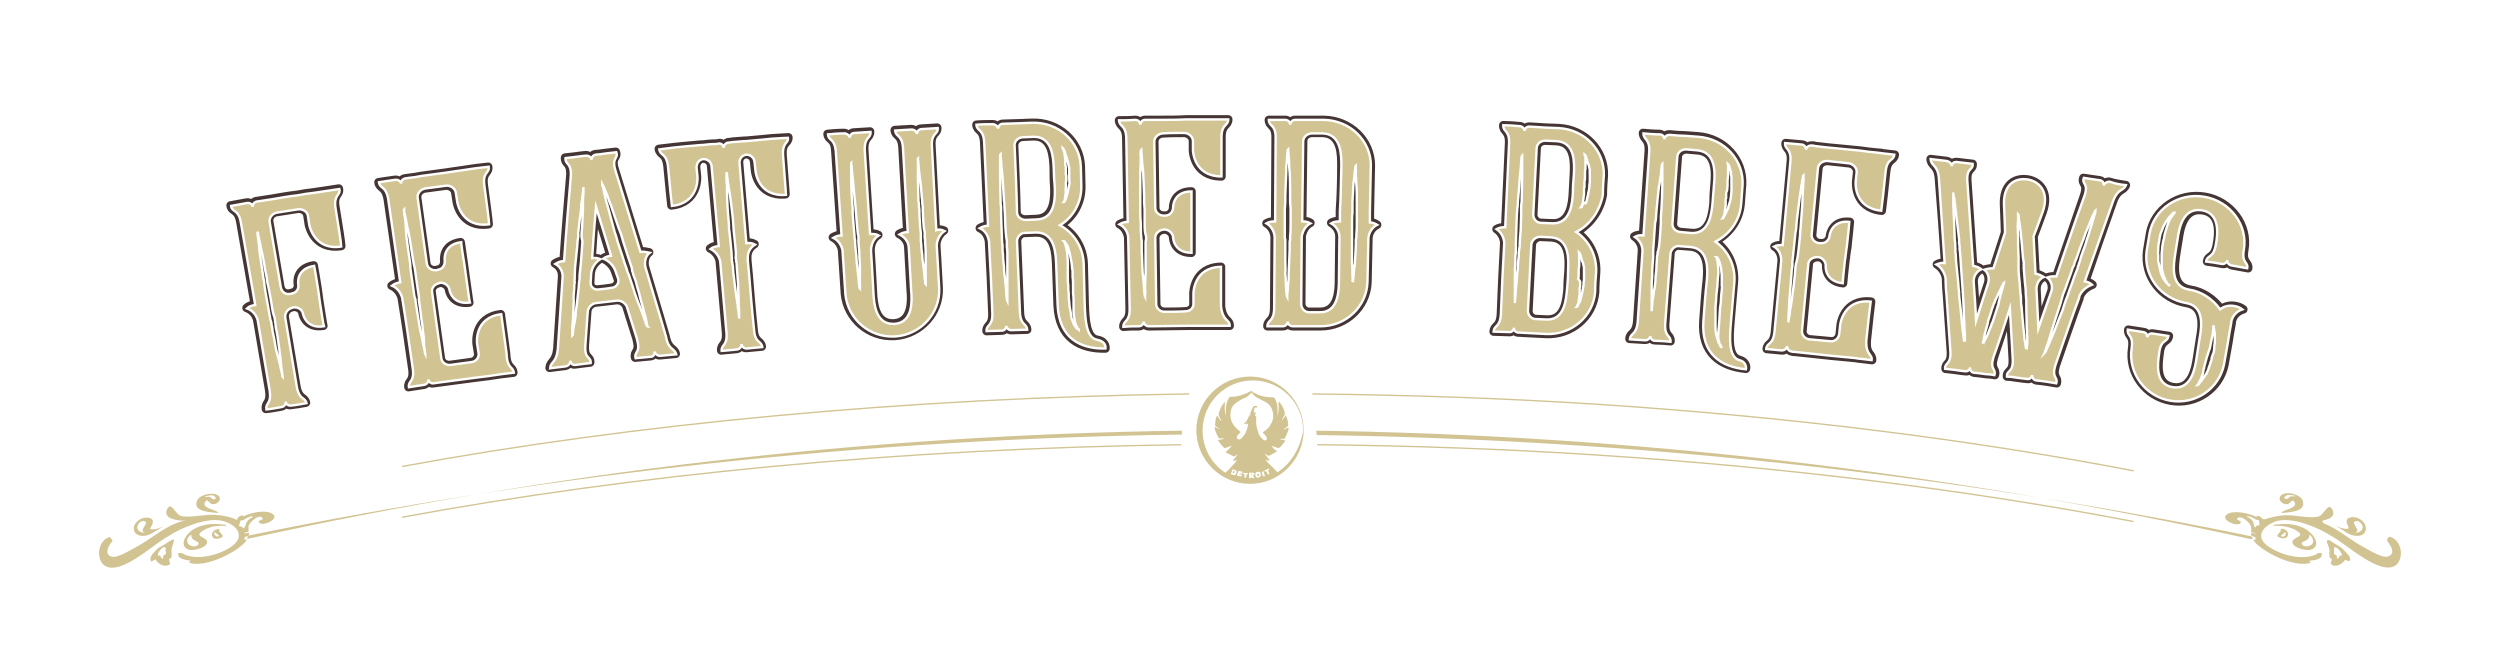
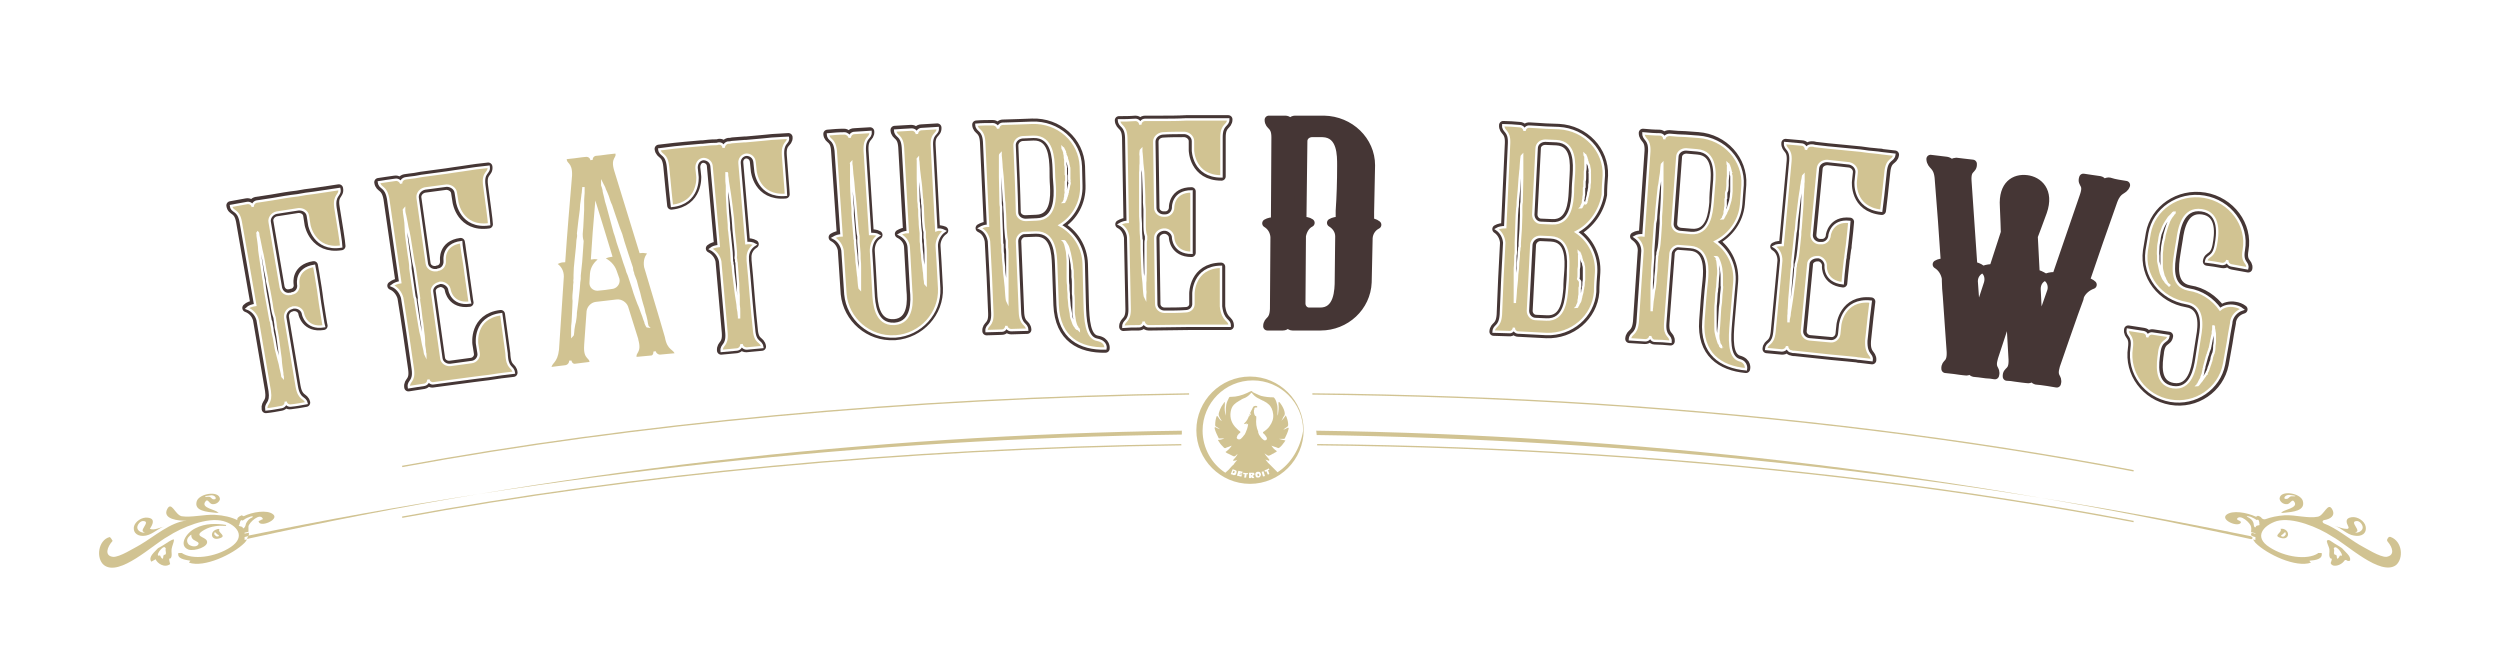
<svg xmlns="http://www.w3.org/2000/svg" version="1.1" id="Layer_1" x="0px" y="0px" viewBox="0 0 517.2 136.7" style="enable-background:new 0 0 517.2 136.7;" xml:space="preserve">
  <style type="text/css">
	.st0{fill:#453635;stroke:#453635;stroke-width:1.75;stroke-linecap:round;stroke-linejoin:round;stroke-miterlimit:10;}
	.st1{fill:#D1C392;stroke:#FFFFFF;stroke-width:0.5;stroke-miterlimit:10;}
	.st2{fill:#D1C392;}
	.st3{fill:none;stroke:#D1C392;stroke-width:0.282;stroke-miterlimit:10;}
	.st4{fill:#453635;}
	.st5{fill:none;stroke:#D1C392;stroke-width:1.407;stroke-miterlimit:10;}
	.st6{fill:#FFFFFF;}
	.st7{opacity:0.3;}
	.st8{fill:#231F20;}
	.st9{fill:#010101;}
	.st10{fill:#231F20;stroke:#010101;stroke-width:2.71;stroke-linecap:round;stroke-linejoin:round;stroke-miterlimit:10;}
	.st11{fill:#AC162C;}
	.st12{filter:url(#Adobe_OpacityMaskFilter);}
	.st13{opacity:0.75;mask:url(#SVGID_1_);}
	.st14{fill:#5E0A0B;}
</style>
  <g>
    <g>
      <path class="st0" d="M69.4,42.9c0.5,3,1.2,7.4,1.2,8c-5.7,0.9-6.7-4.4-6.7-4.4c-0.1-0.6-0.2-1.2-0.3-1.9c-0.1-0.9-1-1.5-2-1.4    c-1.5,0.2-3,0.5-4.5,0.7c-0.9,0.2-1.6,1.1-1.4,2c0.8,4.5,1.5,9,2.3,13.5c0.2,0.9,1,1.5,1.9,1.3c0.1,0,0.3,0,0.4-0.1    c0.9-0.1,1.5-1,1.3-1.9c0,0,0,0,0-0.1c0,0-0.5-3.1,3.3-3.7c0.1,0.4,0.5,3,0.8,4.8c0,0.2,0.1,0.5,0.1,0.7c0.1,0.9,0.2,1.5,0.2,1.5    c0,0.2,0.1,0.4,0.1,0.7c0.3,1.9,0.7,4.5,0.8,4.8c-3.7,0.6-4.3-2.5-4.3-2.5c-0.1-0.9-1-1.5-1.9-1.4c-0.1,0-0.3,0-0.4,0.1    c-0.9,0.2-1.5,1.1-1.4,2c0.8,4.8,1.6,9.5,2.4,14.3c0.5,2.8,1.7,2.1,2,3.4c-1.1,0.2-2.2,0.4-3.2,0.5c-0.5,0.1-1.1-0.3-1.1-0.8    c0.1,0.5-0.3,1-0.8,1.1c-1.1,0.2-2.1,0.4-3.2,0.5c-0.2-1.4,1.1-1.1,0.7-3.8c-0.8-4.9-1.7-9.8-2.5-14.7c-0.3-1.1-1.1-2-2.2-2.4    c0.4-0.4,1-0.6,1.7-0.7c-1-5.7-2-11.5-3-17.2c-0.5-2.7-1.8-1.9-2-3.3c1.1-0.2,2.2-0.4,3.3-0.6c0.5-0.1,1.1,0.2,1.2,0.8    c-0.1-0.5,0.3-1,0.8-1.1c0.2,0,0.5-0.1,0.7-0.1c0.9-0.1,1.7-0.3,2.6-0.4c1.7-0.3,3.4-0.6,5.2-0.8c1.1-0.2,2.2-0.4,3.3-0.5    c0.7-0.1,1.3-0.2,2-0.3c0.2,0,0.5-0.1,0.7-0.1c0.9-0.1,1.7-0.3,2.6-0.4C70.4,40.4,68.9,40.1,69.4,42.9z M56.1,63    c-0.2-1-0.3-1.9-0.5-2.8c-0.1-0.4-0.2-0.9-0.3-1.4c-0.1-0.4-0.2-0.9-0.2-1.3c-0.4-1.7-0.6-3.4-0.9-4.8c-0.2-0.7-0.3-1.3-0.4-1.8    c-0.1-0.6-0.2-1.1-0.3-1.5c-0.1-0.4-0.2-0.7-0.2-1c0-0.2-0.1-0.3-0.1-0.3c0,0-0.1,0.1,0,0.3c0,0.2,0,0.6,0.1,1    c0.1,0.4,0.1,0.9,0.2,1.5c0,0.6,0.1,1.2,0.2,1.9c0.2,1.5,0.5,3.1,0.7,4.8c0.1,0.4,0.2,0.9,0.2,1.3c0.1,0.5,0.1,1,0.2,1.4    c0.2,1,0.3,1.9,0.5,2.8c0.2,0.9,0.3,1.9,0.5,2.8c0,0.2,0.1,0.5,0.2,0.7c0,0.2,0.1,0.4,0.1,0.7c0.1,0.4,0.2,0.9,0.2,1.3    c0.2,0.9,0.4,1.7,0.5,2.5c0.1,0.8,0.3,1.6,0.4,2.3c0.2,0.7,0.3,1.3,0.5,1.9c0.1,0.5,0.2,1.1,0.3,1.4c0.1,0.4,0.2,0.8,0.2,1    c0,0.2,0.1,0.3,0.1,0.3c0,0,0-0.1-0.1-0.4c0-0.2,0-0.6-0.1-1c-0.1-0.4-0.1-0.9-0.2-1.5c0-0.6-0.1-1.2-0.2-1.9    c-0.1-0.7-0.2-1.5-0.3-2.3c-0.1-0.8-0.2-1.6-0.4-2.5c-0.1-0.4-0.2-0.9-0.2-1.3c0-0.2-0.1-0.5-0.1-0.7c0-0.2-0.1-0.5-0.1-0.7    C56.4,64.8,56.2,63.9,56.1,63z" />
      <path class="st0" d="M106.2,77.1c-0.8,0.1-1.7,0.2-2.5,0.3c-0.2,0-0.4,0.1-0.7,0.1c-0.7,0.1-1.3,0.2-2,0.3    c-1.1,0.1-2.2,0.3-3.2,0.4c-2.5,0.3-5,0.7-7.5,1c-0.2,0-0.5,0.1-0.7,0.1c-0.5,0.1-1-0.3-1.1-0.8c0.1,0.5-0.3,1-0.8,1.1    c-1.1,0.2-2.1,0.3-3.2,0.5c-0.2-1.4,1.2-1,0.8-3.8c-0.7-4.9-1.4-9.8-2.2-14.7c-0.3-1.1-1.1-2.1-2.1-2.5c0.5-0.4,1.1-0.6,1.7-0.7    c-0.8-5.8-1.7-11.5-2.5-17.3c-0.5-2.7-1.7-2-1.9-3.4c1.1-0.2,2.2-0.3,3.4-0.5c0.5-0.1,1.1,0.3,1.2,0.8c-0.1-0.5,0.3-1,0.9-1.1    c0.2,0,0.5-0.1,0.7-0.1c0.9-0.1,1.7-0.2,2.6-0.4c1.7-0.2,3.5-0.5,5.2-0.7c1.1-0.2,2.2-0.3,3.4-0.5c0.7-0.1,1.4-0.2,2-0.3    c0.2,0,0.5-0.1,0.7-0.1c0.9-0.1,1.7-0.2,2.6-0.3c0.2,1.4-1.3,1-0.9,3.9c0.4,3,1,7.4,1,8c-5.8,0.8-6.6-4.6-6.6-4.6    c-0.1-0.6-0.2-1.2-0.3-1.9c-0.1-0.9-1-1.5-1.9-1.5c-1.5,0.2-3,0.4-4.5,0.6c-0.9,0.2-1.6,1-1.5,1.9c0.6,4.5,1.3,9.1,1.9,13.6    c0.1,0.9,1,1.5,1.9,1.4c0.1,0,0.3,0,0.4-0.1c0.9-0.1,1.5-0.9,1.4-1.9c0,0,0,0,0-0.1c0,0-0.4-3.2,3.4-3.7c0.1,0.4,0.4,3,0.7,4.8    c0,0.2,0.1,0.5,0.1,0.7c0.1,0.9,0.2,1.5,0.2,1.5c0,0.2,0.1,0.4,0.1,0.7c0.3,1.9,0.6,4.5,0.7,4.8c-3.7,0.5-4.2-2.6-4.2-2.6    c-0.1-0.9-1-1.5-1.8-1.5c-0.1,0-0.3,0-0.4,0.1c-0.9,0.2-1.6,1-1.4,1.9c0.6,4.5,1.3,9.1,1.9,13.6c0.1,0.9,1,1.5,1.9,1.4    c1.5-0.2,2.9-0.4,4.4-0.6c0.9-0.1,1.6-1,1.4-1.9c-0.1-0.6-0.2-1.3-0.3-1.9c0,0-0.7-5.4,5-6.1c0.1,0.6,0.7,5.1,1.1,8.1    C104.8,76.4,106.1,75.7,106.2,77.1z M86.1,58.3c-0.1-1-0.3-1.9-0.4-2.8c-0.1-0.4-0.2-0.9-0.3-1.4c-0.1-0.4-0.1-0.9-0.2-1.3    c-0.3-1.7-0.5-3.4-0.8-4.8c-0.2-0.7-0.3-1.3-0.4-1.9c-0.1-0.6-0.2-1.1-0.3-1.5c-0.1-0.4-0.2-0.7-0.2-1c0-0.2,0-0.3,0-0.3    c0,0-0.1,0.1,0,0.3c0,0.2,0,0.6,0.1,1c0.1,0.4,0.1,0.9,0.2,1.5c0,0.6,0.1,1.2,0.1,1.9c0.1,1.5,0.4,3.1,0.6,4.8    c0.1,0.4,0.1,0.9,0.2,1.3c0.1,0.5,0.1,1,0.1,1.4c0.1,1,0.3,1.9,0.4,2.8c0.1,0.9,0.3,1.9,0.4,2.8c0,0.2,0.1,0.5,0.2,0.7    c0,0.2,0.1,0.4,0.1,0.7c0.1,0.4,0.1,0.9,0.2,1.3c0.1,0.9,0.3,1.7,0.4,2.5c0.1,0.8,0.3,1.6,0.4,2.3c0.2,0.7,0.3,1.3,0.4,1.9    c0.1,0.5,0.2,1.1,0.3,1.4c0.1,0.4,0.2,0.8,0.2,1c0,0.2,0.1,0.4,0.1,0.4c0,0,0-0.1-0.1-0.4c0-0.2,0-0.6-0.1-1    c-0.1-0.4-0.1-0.9-0.1-1.5c0-0.6-0.1-1.2-0.2-1.9c-0.1-0.7-0.1-1.5-0.3-2.3c-0.1-0.8-0.2-1.6-0.3-2.5c-0.1-0.4-0.1-0.9-0.2-1.3    c0-0.2-0.1-0.5,0-0.7c0-0.2-0.1-0.5-0.1-0.7C86.4,60.1,86.2,59.2,86.1,58.3z" />
-       <path class="st0" d="M139.8,73.2c-1.1,0.1-2.2,0.2-3.2,0.3c-0.6,0.1-1.2-0.4-1.3-0.9c0.1,0.5-0.2,1.1-0.7,1.1    c-1.1,0.1-2.2,0.2-3.2,0.3c-0.4-1.4,1.1-1,0.3-3.8c0-0.1,0-0.1,0-0.1c-0.7-2.2-1.4-4.5-2.1-6.7c-0.3-0.8-1.2-1.4-2.1-1.3    c-1.4,0.2-2.8,0.3-4.3,0.5c-0.9,0.1-1.6,0.9-1.7,1.7c-0.2,2.3-0.3,4.7-0.5,7c0,0,0,0,0,0.1c-0.2,2.9,1.2,2.2,1.1,3.6    c-1.1,0.1-2.2,0.3-3.2,0.4c-0.5,0.1-1-0.4-1-0.9c0,0.6-0.4,1.1-1,1.2c-1.1,0.1-2.2,0.3-3.2,0.4c0.1-1.4,1.3-1.1,1.6-3.9    c0.3-5,0.7-10,1-15.1c0-1.2-0.6-2.1-1.5-2.6c0.5-0.3,1.1-0.6,1.8-0.6c0.4-5.9,0.9-11.8,1.4-17.7c0.1-2.8-1.2-2.1-1.1-3.6    c0.6-0.1,1.2-0.1,1.8-0.2c0.5-0.1,1-0.1,1.5-0.2c0.3,0,0.6-0.1,1-0.1c0.6,0,1,0.4,1.1,0.9c-0.1-0.5,0.3-1,0.8-1.1    c0.3,0,0.7-0.1,1-0.1c0.5-0.1,1-0.1,1.5-0.2c0.6-0.1,1.2-0.1,1.8-0.2c0.5,1.4-1.1,1-0.2,3.7c1.7,5.6,3.5,11.3,5.2,16.9    c0.7-0.1,1.3,0.1,1.9,0.2c-0.8,0.6-1.1,1.7-0.9,2.9c1.4,4.8,2.9,9.6,4.3,14.5C138.3,72.5,139.5,71.9,139.8,73.2z M120.3,48.3    c0.2-1.9,0.2-3.6,0.3-5c0-0.7,0-1.4,0-2c0-0.6,0.1-1.1,0.1-1.5c0-0.4,0-0.8,0-1c0-0.2,0-0.2,0-0.2c0,0,0,0,0,0.2    c0,0.2-0.1,0.6-0.1,1c-0.1,0.4-0.1,1-0.2,1.5c-0.1,0.6-0.2,1.3-0.2,2c-0.2,1.4-0.4,3.1-0.6,4.9c0.1,0.5,0,0.9-0.1,1.4    c0,0.5-0.1,0.9-0.1,1.4c-0.1,0.9-0.2,1.9-0.3,2.9c-0.1,0.9-0.2,1.9-0.2,2.9c0,0.2,0,0.4,0,0.7c0,0.3-0.1,0.5,0,0.7    c-0.1,0.5-0.1,0.9-0.1,1.4c-0.1,0.9-0.2,1.9-0.1,2.6c0,0.9-0.1,1.7-0.1,2.3c0,0.7-0.1,1.4-0.1,2c-0.1,0.6-0.1,1.1-0.1,1.5    c0,0.4,0,0.7,0,1c0,0.2,0,0.3,0,0.3c0,0,0.1-0.1,0.1-0.3c0-0.2,0.1-0.6,0.1-1c0.1-0.4,0.1-0.9,0.3-1.5c0.1-0.6,0.2-1.2,0.2-1.9    c0.1-0.7,0.2-1.5,0.3-2.3c0.1-0.8,0.2-1.7,0.3-2.7c0-0.4,0.1-0.9,0.1-1.3c0-0.2,0.1-0.5,0.1-0.7c0-0.2,0-0.5,0-0.7    c0.1-0.9,0.2-1.9,0.3-2.9c0.1-0.9,0.1-1.9,0.2-2.8c0-0.5,0.1-1,0.1-1.4C120.2,49.2,120.2,48.8,120.3,48.3z M127.8,57.7    c-0.2-0.6-0.4-1.1-0.6-1.7c-0.4-1.1-1.4-2.1-2.5-2.5c0.4-0.3,1-0.5,1.6-0.6c-1-3.4-2.1-6.8-3.1-10.1c-0.3,3.5-0.6,7.1-0.8,10.6    c0.6-0.1,1.2,0,1.7,0.2c-1.1,0.7-1.8,1.8-1.9,3c0,0.6-0.1,1.2-0.1,1.8c-0.1,0.9,0.6,1.5,1.4,1.5c1.1-0.1,2.1-0.2,3.2-0.4    C127.5,59.3,128.1,58.5,127.8,57.7z M133.9,67.6c0,0-0.1-0.1-0.1-0.3c-0.1-0.2-0.1-0.5-0.2-1c-0.1-0.4-0.2-1-0.4-1.5    c-0.1-0.6-0.3-1.3-0.5-1.9c-0.2-0.7-0.4-1.4-0.6-2.3c-0.2-0.7-0.5-1.6-0.7-2.5c-0.2-0.5-0.3-0.8-0.5-1.3c0-0.2-0.1-0.5-0.2-0.7    c0-0.2-0.1-0.4-0.1-0.7c-0.3-0.9-0.6-1.8-0.9-2.7c-0.3-1-0.6-1.9-0.9-2.8c-0.1-0.5-0.3-0.9-0.4-1.4c-0.2-0.5-0.3-0.8-0.5-1.3    c-0.6-1.8-1.2-3.4-1.6-4.7c-0.3-0.6-0.5-1.3-0.7-1.9c-0.2-0.5-0.4-1-0.6-1.4c-0.1-0.4-0.3-0.7-0.4-0.9c-0.1-0.2-0.1-0.2-0.1-0.2    c0,0,0,0.1,0,0.2c0.1,0.2,0.2,0.6,0.3,1c0,0.4,0.2,0.9,0.3,1.4c0.1,0.6,0.3,1.3,0.5,1.9c0.4,1.4,0.8,3,1.3,4.8    c0.1,0.4,0.2,0.8,0.4,1.3c0.1,0.4,0.3,0.9,0.4,1.4c0.3,0.9,0.6,1.8,0.9,2.7c0.3,1,0.6,1.9,0.9,2.7c0.1,0.2,0.1,0.5,0.2,0.7    c0.1,0.2,0.2,0.5,0.3,0.7c0.1,0.4,0.3,0.8,0.4,1.2c0.3,0.9,0.6,1.8,0.8,2.5c0.3,0.8,0.5,1.5,0.8,2.2c0.3,0.6,0.5,1.3,0.7,1.8    c0.2,0.5,0.4,1,0.5,1.4c0.2,0.4,0.3,0.8,0.3,0.9C133.9,67.5,133.9,67.6,133.9,67.6z" />
      <path class="st0" d="M161.9,32.1c0.2,3,0.6,7.5,0.6,8.1c-5.8,0.5-6.3-4.9-6.3-4.9c-0.1-0.6-0.1-1.3-0.2-1.9    c-0.1-0.9-0.8-1.5-1.7-1.5c-0.9,0.1-1.5,0.9-1.4,1.8c0.5,5.5,0.9,11,1.4,16.5c0.6-0.1,1.3,0,1.8,0.3c-1,0.6-1.6,1.7-1.5,2.9    c0,0.1,0,0.3,0,0.4c0.1,1.1,0.2,2.1,0.3,3.2c0.3,3.7,0.6,7.4,1,11.1c0.2,2.9,1.5,2.2,1.7,3.6c-1.1,0.1-2.2,0.2-3.2,0.3    c-0.6,0-1-0.4-1.1-0.9c0,0.5-0.3,1-0.9,1.1c-1.1,0.1-2.1,0.2-3.2,0.3c-0.1-1.4,1.2-1,1-3.7c-0.4-4.9-0.9-9.9-1.3-14.8    c-0.2-1.1-1-2.1-2-2.6c0.5-0.4,1-0.5,1.7-0.6c-0.5-5.5-1-11.1-1.5-16.6c-0.1-0.8-0.8-1.4-1.7-1.4c-0.9,0.1-1.4,0.9-1.4,1.8    c0.1,0.6,0.1,1.3,0.2,1.9c0,0,0.4,5.4-5.3,6c-0.1-0.6-0.5-5.1-0.8-8.1c-0.3-2.9-1.6-2.2-1.8-3.6c0.6-0.1,1.1-0.1,1.7-0.2    c0.6-0.1,1.1-0.1,1.7-0.2c0.7-0.1,1.4-0.1,2-0.2c1.1-0.1,2.2-0.2,3.4-0.3c0.1,0,0.2,0,0.3,0c0.9-0.1,1.7-0.2,2.6-0.2    c0.2,0,0.5,0,0.7-0.1c0.6-0.1,1.1,0.3,1.1,0.9c0-0.5,0.4-1,0.9-1.1c0.3,0,0.5,0,0.8-0.1c0.9-0.1,1.7-0.1,2.6-0.2    c0.1,0,0.2,0,0.3,0c1.1-0.1,2.2-0.2,3.3-0.3c0.7-0.1,1.4-0.1,2-0.2c0.6,0,1.1-0.1,1.7-0.1c0.6,0,1.1-0.1,1.7-0.1    C163.2,29.7,161.7,29.3,161.9,32.1z M152.1,50.6c-0.1-1-0.2-1.9-0.3-2.9c0-0.4-0.1-0.9-0.1-1.4c0-0.4-0.1-0.9-0.1-1.3    c-0.2-1.8-0.4-3.4-0.6-4.9c-0.1-0.7-0.2-1.3-0.3-1.9c-0.1-0.6-0.2-1.1-0.2-1.5c-0.1-0.4-0.1-0.7-0.1-1c-0.1-0.2-0.1-0.3-0.1-0.3    c0,0,0,0.1,0,0.3c0,0.2,0,0.6,0,1c0,0.4,0,0.9,0.1,1.5c0,0.6,0,1.2,0,1.9c0.1,1.5,0.2,3.1,0.3,4.9c0,0.4,0.1,0.9,0.1,1.3    c0,0.5,0,1,0.1,1.4c0.1,1,0.2,1.9,0.3,2.9c0.1,0.9,0.2,1.9,0.2,2.8c0,0.2,0,0.5,0.1,0.7c0,0.2,0,0.4,0.1,0.7    c0,0.4,0.1,0.9,0.1,1.3c0.1,0.9,0.2,1.8,0.3,2.5c0.1,0.9,0.2,1.6,0.3,2.3c0.1,0.7,0.2,1.3,0.3,1.9c0,0.5,0.1,1.1,0.2,1.5    c0,0.4,0.1,0.8,0.1,1c0,0.2,0,0.4,0,0.4c0,0,0-0.1,0-0.4c0-0.2,0-0.5,0-1c0-0.4,0-0.9-0.1-1.5c0-0.6,0-1.2,0-2    c-0.1-0.7-0.1-1.5-0.1-2.3c-0.1-0.8-0.1-1.6-0.2-2.6c0-0.4-0.1-0.9-0.1-1.3c0-0.2,0-0.5-0.1-0.7c0-0.2,0-0.5-0.1-0.7    C152.2,52.5,152.2,51.5,152.1,50.6z" />
      <path class="st0" d="M195.3,47.7c-0.9,0.6-1.5,1.7-1.6,2.8c0,0.1,0,0.3,0,0.4c0.1,1.1,0.1,2.1,0.2,3.2c0.1,1.8,0.2,3.7,0.3,5.5    c0.2,5.1-3.8,9.5-9,9.9c0,0,0,0-0.1,0c0,0,0,0-0.1,0c-5.2,0.3-9.7-3.6-10.2-8.7c-0.2-3-0.4-6.1-0.6-9.1c-0.2-1.1-0.9-2.1-1.9-2.6    c0.5-0.3,1.1-0.5,1.7-0.5c-0.4-5.8-0.8-11.6-1.2-17.5c-0.2-2.7-1.5-2-1.6-3.4c1.1-0.1,2.2-0.2,3.4-0.2c0.5,0,1,0.4,1.1,0.9    c0-0.5,0.4-1,1-1c1.1-0.1,2.2-0.1,3.3-0.2c0.1,1.4-1.3,0.9-1.2,3.8c0.4,5.8,0.7,11.5,1.1,17.3c0.6,0,1.3,0,1.8,0.3    c-1,0.6-1.5,1.7-1.6,2.9c0,0.1,0,0.3,0,0.4c0.1,1.1,0.1,2.1,0.2,3.2c0.1,1.8,0.2,3.6,0.3,5.4c0.1,2.1,0.4,6.6,4.3,6.4    c0,0,0,0,0.1,0c3.8-0.3,3.6-4.8,3.4-6.9c-0.2-3-0.3-6-0.5-9c-0.1-1.2-0.9-2.1-1.9-2.6c0.5-0.3,1.1-0.5,1.7-0.5    c-0.3-5.8-0.7-11.7-1-17.5c-0.2-2.7-1.5-2.1-1.6-3.5c1.1-0.1,2.2-0.1,3.4-0.2c0.6,0,1,0.4,1.1,0.9c0-0.5,0.4-1,1-1    c1.1-0.1,2.2-0.1,3.3-0.2c0.1,1.4-1.4,0.9-1.2,3.8c0.3,5.8,0.6,11.5,0.9,17.3C194.2,47.4,194.8,47.5,195.3,47.7z M177.3,46.5    c-0.1-0.8-0.1-1.6-0.2-2.4c0-0.4-0.1-0.8-0.1-1.2c0-0.4-0.1-0.8-0.1-1.2c-0.2-1.5-0.3-2.9-0.4-4.1c-0.1-0.6-0.1-1.2-0.2-1.7    c0-0.5-0.1-0.9-0.2-1.3c0-0.4-0.1-0.6-0.1-0.8c0-0.2,0-0.2,0-0.2c0,0-0.1,0.1,0,0.2c0,0.2,0,0.5,0,0.9c0,0.4,0,0.8,0,1.3    c0,0.5,0,1.1,0,1.7c0,1.2,0.1,2.6,0.2,4.1c0,0.4,0.1,0.8,0.1,1.2c0,0.4,0,0.8,0,1.2c0.1,0.8,0.1,1.6,0.2,2.4    c0.1,0.9,0.1,1.6,0.2,2.4c0,0.2,0,0.4,0.1,0.6c0,0.2,0,0.4,0,0.6c0,0.4,0.1,0.8,0.1,1.2c0.1,0.8,0.2,1.5,0.2,2.2    c0,0.7,0.2,1.4,0.2,2c0.1,0.6,0.1,1.2,0.2,1.6c0,0.5,0.1,1,0.1,1.3c0,0.4,0.1,0.7,0.1,0.8c0,0.2,0.1,0.3,0.1,0.3c0,0,0-0.1,0-0.3    c0-0.2,0-0.5,0-0.9c0-0.3,0-0.8,0-1.3c0-0.5,0-1,0-1.7c0-0.6,0-1.3-0.1-2c0-0.7,0-1.4-0.1-2.2c0-0.4-0.1-0.8-0.1-1.2    c0-0.2,0-0.4,0-0.6c0-0.2,0-0.4,0-0.6C177.4,48.2,177.4,47.4,177.3,46.5z M191,45.7c0-0.8-0.1-1.6-0.1-2.4c0-0.4,0-0.8-0.1-1.2    c0-0.4,0-0.8-0.1-1.2c-0.1-1.5-0.2-2.9-0.4-4.1c-0.1-0.6-0.1-1.2-0.2-1.7c0-0.5-0.1-0.9-0.1-1.3c0-0.4-0.1-0.6-0.1-0.8    c0-0.2,0-0.2,0-0.2c0,0-0.1,0.1,0,0.2c0,0.2,0,0.5,0,0.9c0,0.4,0,0.8,0,1.3c0,0.5,0,1.1,0,1.7c0,1.2,0.1,2.6,0.1,4.1    c0,0.4,0,0.8,0.1,1.2c0,0.4,0,0.8,0.1,1.2c0,0.8,0,1.6,0.1,2.4c0,0.9,0.1,1.6,0.2,2.4c0,0.2,0,0.4,0,0.6c0,0.2,0,0.4,0,0.6    c0,0.4,0,0.8,0.1,1.2c0,0.8,0.1,1.5,0.2,2.2c0,0.7,0.1,1.4,0.2,2c0.1,0.6,0.1,1.2,0.2,1.6c0,0.5,0.1,1,0.1,1.3    c0.1,0.4,0.1,0.7,0.1,0.8c0,0.2,0.1,0.3,0.1,0.3c0,0,0-0.1,0-0.3c0-0.2,0-0.5,0-0.9c0-0.3,0-0.8,0-1.3c0-0.5,0-1,0-1.7    c0-0.6,0-1.3,0-2c0-0.7,0-1.4-0.1-2.2c0-0.4,0-0.8-0.1-1.2c0-0.2,0-0.4,0-0.6c0-0.2,0-0.4,0-0.6C191.1,47.4,191.1,46.6,191,45.7z" />
      <path class="st0" d="M228.7,72.1c-5.2,0.1-9.6-2.1-9.9-9c-0.1-2.8-0.2-5.6-0.3-8.4c-0.1-2.1-0.2-6.7-4.2-6.6    c-0.9,0-1.7,0.1-2.6,0.1c-0.7,0.2-1.3,0.9-1.3,1.7c0.2,4.9,0.4,9.7,0.6,14.6c0.1,2.9,1.4,2.3,1.5,3.7c-1.1,0-2.2,0.1-3.3,0.1    c-0.5,0-1-0.4-1-0.9c0,0.5-0.4,1-0.9,1c-1.1,0-2.1,0.1-3.2,0.1c-0.1-1.4,1.3-0.9,1.2-3.7c-0.2-5-0.4-9.9-0.7-14.9    c-0.2-1.2-0.8-2.2-1.9-2.7c0.5-0.3,1.1-0.5,1.7-0.5c-0.3-5.8-0.5-11.6-0.8-17.4c-0.2-2.7-1.5-2.1-1.6-3.5c1.1-0.1,2.3-0.1,3.4-0.1    c0.5,0,1,0.4,1.1,0.9c0-0.5,0.4-1,1-1c0,0,0,0,0.1,0c1.1,0,2.2-0.1,3.2-0.1c0.9,0,1.8-0.1,2.7-0.1c5.4-0.2,9.9,3.8,10.1,9    c0,1.3,0.1,2.6,0.1,4c0.1,3.4-1.6,6.5-4.4,8.2c2.9,1.6,4.8,4.6,4.9,8c0.1,2.7,0.1,5.4,0.2,8.1c0.1,3.5,0.3,7.2,2.6,7.6    C228.9,70.6,228.7,72.1,228.7,72.1z M208,47c0-1-0.1-1.9-0.1-2.9c0-0.4-0.1-0.9-0.1-1.4c0-0.4,0-0.9-0.1-1.3    c-0.1-1.8-0.2-3.4-0.3-4.9c-0.1-0.7-0.1-1.3-0.2-1.9c0-0.6-0.1-1.1-0.1-1.5c0-0.4-0.1-0.7-0.1-1c0-0.2,0-0.3,0-0.3    c0,0-0.1,0.1-0.1,0.3c0,0.2,0,0.6,0,1c0,0.4,0,0.9,0,1.5c0,0.6,0,1.2,0,1.9c0,1.5,0.1,3.1,0.1,4.9c0,0.4,0,0.9,0.1,1.3    c0,0.5,0,1,0,1.4c0,1,0.1,1.9,0.1,2.9c0,0.9,0.1,1.9,0.1,2.8c0,0.2,0,0.5,0.1,0.7c0,0.2,0,0.4,0,0.7c0,0.4,0,0.9,0.1,1.3    c0,0.9,0.1,1.8,0.2,2.6c0,0.9,0.1,1.6,0.2,2.3c0.1,0.7,0.1,1.3,0.2,1.9c0,0.5,0.1,1.1,0.1,1.5c0,0.4,0.1,0.8,0.1,1    c0,0.2,0.1,0.4,0.1,0.4c0,0,0-0.1,0-0.4c0-0.2,0-0.6,0-1c0-0.4,0-0.9,0-1.5c0-0.6,0-1.2,0-2c0-0.7,0-1.5,0-2.3c0-0.8,0-1.6,0-2.6    c0-0.4,0-0.9-0.1-1.3c0-0.2,0-0.5,0-0.7c0-0.2,0-0.5,0-0.7C208.1,48.9,208.1,47.9,208,47z M218,34.8c-0.1-2.1-0.2-6.7-4.2-6.6    c-0.8,0-1.5,0.1-2.3,0.1c-1,0.1-1.7,0.9-1.7,1.8c0.2,4.6,0.4,9.1,0.5,13.7c0,0.9,0.8,1.6,1.8,1.6c0.8,0,1.5-0.1,2.3-0.1    c3.9-0.1,3.8-4.7,3.7-6.8C218,37.3,218,36.1,218,34.8z M223.2,68.2C223.2,68.2,223.2,68.2,223.2,68.2c0-0.1-0.1-0.1-0.1-0.1    c0,0,0,0-0.1-0.1c-0.1-0.1-0.1-0.3-0.3-0.5c-0.1-0.2-0.2-0.5-0.3-0.9c-0.1-0.3-0.1-0.7-0.2-1.2c-0.1-0.4-0.1-0.9-0.1-1.4    c0-0.5,0-1,0-1.5c0-0.5,0-1.2-0.1-1.7c0-0.5,0-1.2,0-1.8c0-0.5,0-1.2-0.1-1.7c0-0.3,0-0.6,0-0.9c0-0.3,0-0.6-0.1-0.9    c0-0.5-0.1-1.1-0.2-1.6c-0.1-0.5-0.2-1-0.3-1.5c-0.1-0.4-0.2-0.8-0.3-1.1c-0.1-0.4-0.3-0.6-0.4-0.8c-0.1-0.2-0.3-0.4-0.3-0.5    c-0.1-0.1-0.2-0.1-0.2-0.1c0,0,0.1,0.1,0.1,0.2c0,0.1,0.1,0.1,0.1,0.2c0.1,0.1,0.1,0.2,0.1,0.3c0.1,0.2,0.1,0.5,0.2,0.8    c0.1,0.4,0.1,0.8,0.2,1.2c0,0.4,0.1,0.9,0.1,1.4c0,0.5,0,1,0,1.5c0,0.3,0,0.5,0,0.9c0,0.2,0,0.5,0,0.9c0,0.5,0,1.2,0.1,1.7    c0,0.6,0,1.2,0.1,1.8c0,0.1,0,0.3,0,0.4c0,0.1,0,0.3,0,0.4c0,0.3,0.1,0.5,0.1,0.9c0,0.5,0.1,1.1,0.2,1.6c0.1,0.5,0.2,1,0.2,1.4    c0.1,0.5,0.3,0.8,0.4,1.2c0.1,0.4,0.3,0.6,0.4,0.8c0.1,0.1,0.1,0.1,0.1,0.1c0.1,0.1,0.1,0.1,0.1,0.2c0,0,0,0,0.1,0.1    C223,68,223,68,223,68.1C223,68.1,223,68.1,223.2,68.2C223.1,68.1,223.1,68.1,223.2,68.2C223.2,68.2,223.2,68.2,223.2,68.2z     M220.6,36.4c0,0.1,0,0.2,0,0.3c0,0.1,0,0.3,0,0.5c0,0.1,0,0.2,0,0.2c-0.1,0.1-0.1,0.2-0.1,0.3c0,0.1,0,0.3,0,0.5    c0,0.1,0,0.1,0,0.2c0,0.1,0,0.1,0,0.2c0,0.1,0,0.3,0,0.4c-0.1,0.3,0,0.6,0,0.9c0,0.1-0.1,0.2-0.1,0.4c0,0.1,0,0.1,0,0.2    c0,0.1,0,0.1,0,0.2c-0.1,0.2-0.1,0.4-0.1,0.6c0,0.1,0,0.1-0.1,0.2c0,0,0,0,0,0.1c0,0.1,0,0.1,0,0.1c-0.1,0.1-0.1,0.1-0.1,0.1    c0,0,0.1,0,0.1-0.1c0-0.1,0-0.1,0-0.1c0.1-0.1,0.1-0.1,0.1-0.1c0.1-0.1,0.1-0.1,0.1-0.2c0.1-0.2,0.2-0.4,0.2-0.6    c0.1-0.1,0.1-0.2,0.1-0.3c0.1-0.1,0.1-0.2,0.1-0.4c0.1-0.1,0.1-0.2,0.1-0.4c0-0.2,0.1-0.3,0.1-0.4c0.1-0.3,0.1-0.7,0.2-1    c0.1-0.2,0.1-0.4,0-0.6c0-0.1,0.1-0.3,0-0.5c0-0.4,0-0.7,0-1.1c0-0.2,0-0.4,0-0.5c0-0.2,0-0.4,0-0.5c0-0.2,0-0.4-0.1-0.5    c0-0.1,0-0.2,0-0.2c0-0.1-0.1-0.2-0.1-0.3c0-0.3-0.1-0.6-0.2-0.9c-0.1-0.2-0.1-0.3-0.1-0.5c0-0.1-0.1-0.1-0.1-0.2    c0-0.1-0.1-0.1-0.1-0.2c-0.1-0.1-0.1-0.2-0.1-0.4c-0.1-0.1-0.1-0.2-0.1-0.4c-0.1-0.1-0.1-0.2-0.1-0.2c-0.1-0.1-0.1-0.2-0.1-0.2    c-0.1-0.1-0.1-0.1-0.1-0.2c-0.1-0.1-0.1-0.1-0.1-0.1c-0.1-0.1-0.1-0.1-0.1-0.1c0,0,0,0.1,0.1,0.1c0,0.1,0,0.1,0,0.1    c0.1,0.1,0.1,0.2,0.1,0.2c0,0.1,0.1,0.1,0.1,0.2c0,0.1,0,0.2,0.1,0.3c0,0.1,0,0.1,0,0.1c0,0.1,0,0.1,0,0.2c0,0.1,0.1,0.2,0.1,0.4    c0,0.3,0,0.5,0.1,0.9c0,0.3,0,0.6,0,1c0.1,0.3,0.1,0.6,0.1,1c0,0.4,0,0.7,0,1C220.6,36.2,220.6,36.3,220.6,36.4z" />
      <path class="st0" d="M254.4,67.4c-0.8,0-1.7,0-2.5,0c-0.2,0-0.5,0-0.7,0c-0.7,0-1.3,0-2,0c-1.1,0-2.2,0-3.3,0    c-2.5,0-5,0.1-7.6,0.1c-0.2,0-0.5,0-0.7,0c-0.5,0-1-0.5-1-1c0,0.5-0.4,1-1,1c-1.1,0-2.1,0-3.2,0.1c0-1.4,1.3-0.9,1.3-3.6    c-0.1-5-0.2-9.9-0.3-14.9c-0.2-1.2-0.8-2.2-1.8-2.7c0.5-0.3,1.1-0.5,1.7-0.5c-0.1-5.8-0.2-11.6-0.3-17.4c-0.1-2.7-1.4-2.2-1.5-3.6    c1.1,0,2.3,0,3.4-0.1c0.5,0,1,0.4,1,1c0-0.5,0.4-1,1-1c0.2,0,0.5,0,0.7,0c0.9,0,1.7,0,2.6,0c1.7,0,3.5,0,5.2-0.1    c1.1,0,2.3,0,3.4,0c0.7,0,1.4,0,2,0c0.2,0,0.5,0,0.7,0c0.9,0,1.7,0,2.6,0c0,1.4-1.4,0.9-1.4,3.7c0,3,0,7.5,0,8.1    c-5.8,0-5.9-5.4-5.9-5.4c0-0.6,0-1.3,0-1.9c0-0.9-0.8-1.6-1.7-1.7c-1.5,0-3.1,0-4.6,0.1c-1,0.1-1.7,0.8-1.7,1.7    c0.1,4.6,0.1,9.2,0.2,13.7c0,0.9,0.8,1.6,1.7,1.6c0.1,0,0.3,0,0.4,0c0.9,0,1.6-0.8,1.6-1.7c0,0,0,0,0-0.1c0,0,0-3.2,3.8-3.2    c0,0.4,0,3,0,4.9c0,0.2,0,0.5,0,0.7c0,0.9,0,1.5,0,1.5c0,0.2,0,0.4,0,0.7c0,2,0,4.5,0,4.9c-3.7,0-3.8-3.1-3.8-3.1    c0-0.9-0.8-1.6-1.6-1.7c-0.1,0-0.3,0-0.4,0c-0.9,0.1-1.7,0.8-1.7,1.7c0.1,4.6,0.1,9.1,0.2,13.7c0,0.9,0.8,1.6,1.7,1.6    c1.5,0,3,0,4.4-0.1c0.9,0,1.7-0.7,1.6-1.7c0-0.7,0-1.3,0-2c0,0,0-5.4,5.7-5.5c0,0.6,0,5.1,0,8.2C253,66.5,254.4,66,254.4,67.4z     M236.8,46.2c0-1,0-1.9,0-2.9c0-0.4-0.1-0.9-0.1-1.4c0-0.4,0-0.9,0-1.3c-0.1-1.8-0.1-3.4-0.2-4.9c-0.1-0.7-0.1-1.3-0.2-1.9    c0-0.6-0.1-1.1-0.1-1.5c0-0.4-0.1-0.7-0.1-1c0-0.2,0-0.3,0-0.3c0,0-0.1,0.1-0.1,0.3c0,0.2-0.1,0.5,0,1c0,0.4,0,0.9,0,1.5    c-0.1,0.6,0,1.2-0.1,1.9c0,1.5,0,3.1,0,4.9c0,0.4,0,0.9,0,1.3c0,0.5,0,1,0,1.4c0,1,0,1.9,0.1,2.9c0,0.9,0,1.9,0.1,2.8    c0,0.2,0,0.5,0.1,0.7c0,0.2,0,0.4,0,0.7c0,0.4,0,0.9,0,1.3c0,0.9,0.1,1.8,0.1,2.6c0,0.9,0.1,1.6,0.1,2.3c0.1,0.7,0.1,1.3,0.2,1.9    c0,0.5,0.1,1.1,0.1,1.5c0,0.4,0.1,0.8,0.1,1c0,0.2,0.1,0.4,0.1,0.4c0,0,0-0.1,0-0.4c0-0.2,0-0.6,0-1c0-0.4,0-0.9,0-1.5    c0.1-0.6,0-1.2,0.1-2c0-0.7,0-1.5,0-2.3c0-0.8,0-1.6,0-2.6c0-0.4,0-0.9,0-1.3c0-0.2,0-0.5,0.1-0.7c0-0.2,0-0.5,0-0.7    C236.8,48.1,236.8,47.1,236.8,46.2z" />
      <path class="st0" d="M284.9,46.5c-1,0.5-1.7,1.5-1.8,2.7c-0.1,3.1-0.1,6.1-0.2,9.2c-0.2,5.1-4.5,9.1-9.7,9.1c-0.9,0-1.7,0-2.6,0    c-1,0-2.1,0-3.1,0c0,0-0.1,0-0.1,0c-0.5,0-1-0.5-1-1c0,0.5-0.4,1-1,1c-1.1,0-2.1,0-3.2,0c0-1.4,1.3-0.8,1.4-3.6    c0-5,0.1-9.9,0.1-14.9c-0.1-1.2-0.7-2.2-1.7-2.8c0.5-0.3,1.1-0.4,1.8-0.4c0-5.8,0.1-11.6,0.1-17.4c0-2.7-1.4-2.2-1.4-3.6    c1.1,0,2.3,0,3.4,0c0.5,0,1,0.4,1,1c0-0.5,0.5-1,1-1c0,0,0,0,0.1,0c1.1,0,2.2,0,3.2,0c0.9,0,1.8,0,2.7,0c5.4,0.1,9.7,4.3,9.7,9.4    c-0.1,3.2-0.1,6.5-0.2,9.7c0,0.7,0,1.4,0,2.1C283.8,46,284.4,46.1,284.9,46.5z M267,46.1c0-1,0-1.9,0-2.9c0-0.4-0.1-0.9-0.1-1.4    c0-0.4,0-0.9,0-1.3c-0.1-1.8,0-3.4-0.1-4.9c-0.1-0.7-0.1-1.3-0.1-1.9c0-0.6-0.1-1.1-0.1-1.5c0-0.4-0.1-0.7-0.1-1    c0-0.2,0-0.3,0-0.3c0,0-0.1,0.1-0.1,0.3c0,0.2-0.1,0.5-0.1,1c0,0.4-0.1,0.9-0.1,1.5c-0.1,0.5-0.1,1.2-0.1,1.9    c-0.1,1.5-0.1,3.1-0.2,4.9c0,0.4,0,0.9,0,1.3c0,0.5-0.1,1-0.1,1.4c0,1,0,1.9,0,2.9c0,0.9,0,1.9,0,2.8c0,0.2,0,0.5,0.1,0.7    c0,0.2,0,0.4,0,0.7c0,0.4,0,0.9,0,1.3c0,0.9,0,1.8,0,2.6c0,0.9,0.1,1.6,0,2.3c0.1,0.7,0.1,1.3,0.1,2c0,0.5,0.1,1.1,0.1,1.5    c0,0.4,0.1,0.8,0.1,1c0,0.2,0.1,0.4,0.1,0.4c0,0,0-0.1,0-0.4c0-0.2,0.1-0.5,0.1-1c0-0.4,0.1-0.9,0.1-1.5c0.1-0.6,0.1-1.2,0.1-2    c0-0.7,0.1-1.5,0.1-2.3c0-0.8,0.1-1.6,0.1-2.6c0-0.4,0-0.9,0-1.3c0-0.2,0-0.5,0.1-0.7c0-0.2,0-0.5,0-0.7C267,47.9,267,47,267,46.1    z M277.5,34.3c0-2.1,0.1-6.7-3.9-6.8c-0.8,0-1.5,0-2.3,0c-1,0.1-1.7,0.8-1.7,1.7c-0.1,5.5-0.1,11-0.2,16.5c0.6,0,1.3,0.1,1.7,0.4    c-1,0.5-1.6,1.6-1.8,2.7c0,4.7-0.1,9.3-0.1,14c0,0.9,0.7,1.7,1.6,1.7c0.7,0,1.5,0,2.2,0c3.9,0.1,4-4.5,4-6.6c0-3,0.1-6,0.1-9    c0-1.2-0.7-2.2-1.7-2.8c0.5-0.3,1.1-0.4,1.8-0.4c0-0.7,0-1.4,0-2.1C277.4,40.7,277.5,37.5,277.5,34.3z M280.7,46.2    c0-0.8,0-1.5,0-2.3c0-0.4,0-0.7,0-1.1c0-0.4,0-0.7,0-1.1c0-1.4,0-2.7-0.1-3.8c-0.1-0.5,0-1.1-0.1-1.5c0-0.5,0-0.9,0-1.2    c0-0.3-0.1-0.6,0-0.8c0-0.1,0-0.2,0-0.2c0,0-0.1,0.1-0.1,0.2c0,0.2,0,0.5-0.1,0.8c0,0.3-0.1,0.7-0.1,1.2c-0.1,0.4-0.1,1-0.2,1.5    c-0.1,1.1-0.1,2.4-0.2,3.8c0,0.4,0,0.7,0,1.1c0,0.4,0,0.7,0,1.1c-0.1,0.7-0.1,1.5-0.1,2.3c0,0.7,0,1.5,0,2.3c0,0.2,0,0.4,0,0.5    c0,0.2,0,0.4,0,0.5c0,0.4,0,0.7,0,1c0,0.7,0,1.4,0,2.1c0,0.6,0,1.2,0,1.8c0.1,0.6,0,1,0.1,1.5c0,0.4,0,0.9,0,1.2    c0.1,0.4,0.1,0.6,0,0.8c0,0.2,0.1,0.2,0.1,0.2c0,0,0-0.1,0-0.2c0-0.2,0.1-0.4,0.1-0.8c0-0.3,0.1-0.7,0.1-1.2    c0.1-0.5,0.1-1,0.2-1.5c0-0.6,0.1-1.2,0.1-1.8c0-0.7,0.1-1.3,0.1-2.1c0-0.4,0-0.7,0-1c0-0.2,0.1-0.4,0.1-0.5c0-0.2,0-0.4,0-0.5    C280.7,47.7,280.7,47,280.7,46.2z" />
      <path class="st0" d="M326.1,48c2.7,1.8,4.3,5,4.1,8.4c-0.1,1.3-0.2,2.6-0.2,4c-0.4,5.1-4.9,8.9-10.1,8.7c-1.9-0.1-3.8-0.2-5.7-0.3    c0,0-0.1,0-0.1,0c-0.5,0-1-0.5-0.9-1c0,0.5-0.5,1-1,0.9c-1.1,0-2.1-0.1-3.2-0.1c0.1-1.4,1.3-0.8,1.5-3.5c0.2-5,0.4-9.9,0.7-14.9    c-0.1-1.2-0.7-2.2-1.6-2.8c0.5-0.3,1.1-0.4,1.8-0.4c0.3-5.8,0.5-11.6,0.8-17.4c0.1-2.7-1.3-2.3-1.2-3.7c1.1,0,2.2,0.1,3.4,0.2    c0.5,0,1,0.5,1,1c0-0.5,0.5-1,1.1-0.9c0,0,0,0,0.1,0c1.1,0.1,2.2,0.1,3.2,0.2c0.9,0,1.8,0.1,2.7,0.1c5.4,0.3,9.5,4.7,9.3,9.8    c-0.1,1.3-0.2,2.6-0.2,4C331,43.6,329,46.4,326.1,48z M314.6,47.4c0-1,0.1-1.9,0.1-2.9c0-0.4,0-0.9,0-1.4c0-0.4,0-0.9,0.1-1.3    c0-1.8,0.1-3.4,0.1-4.9c0-0.7,0-1.3,0-1.9c0-0.6,0-1.1,0-1.5c0-0.4,0-0.7,0-1c0-0.2,0-0.3,0-0.3c0,0-0.1,0.1-0.1,0.3    c0,0.2-0.1,0.5-0.1,1c0,0.4-0.1,0.9-0.1,1.5c-0.1,0.5-0.1,1.2-0.2,1.9c-0.1,1.5-0.2,3.1-0.4,4.9c0,0.4,0,0.9-0.1,1.3    c0,0.5-0.1,1-0.1,1.4c0,1-0.1,1.9-0.1,2.9c0,0.9-0.1,1.9-0.1,2.8c0,0.2,0,0.5,0,0.7c0,0.2,0,0.4,0,0.7c0,0.4,0,0.9-0.1,1.3    c0,0.9,0,1.8-0.1,2.6c0,0.9,0,1.6,0,2.3c0,0.7,0,1.3,0,2c0,0.5,0,1.1,0,1.5c0,0.4,0,0.8,0,1c0,0.2,0,0.4,0,0.4c0,0,0-0.1,0-0.4    c0-0.2,0.1-0.5,0.1-1c0-0.4,0.1-0.9,0.1-1.5c0.1-0.6,0.1-1.2,0.2-1.9c0-0.7,0.1-1.5,0.2-2.3c0-0.8,0.1-1.6,0.2-2.6    c0-0.4,0-0.9,0.1-1.3c0-0.2,0-0.5,0.1-0.7c0-0.2,0-0.5,0-0.7C314.5,49.3,314.6,48.3,314.6,47.4z M325.6,36.1    c0.1-2.1,0.4-6.7-3.6-6.9c-0.8,0-1.5-0.1-2.3-0.1c-1,0-1.8,0.7-1.8,1.6c-0.2,4.6-0.5,9.1-0.7,13.7c0,0.9,0.7,1.7,1.6,1.7    c0.8,0,1.5,0.1,2.3,0.1c3.9,0.2,4.2-4.4,4.3-6.4C325.5,38.6,325.5,37.3,325.6,36.1z M324.5,56c0.1-2.1,0.4-6.7-3.6-6.9    c-0.7,0-1.5-0.1-2.2-0.1c-0.9,0-1.7,0.7-1.8,1.6c-0.2,4.6-0.5,9.1-0.7,13.7c0,0.9,0.7,1.7,1.6,1.7c0.7,0,1.5,0.1,2.2,0.1    c3.9,0.2,4.1-4.4,4.3-6.4C324.3,58.5,324.4,57.2,324.5,56z M328.1,42c0.1-0.1,0.1-0.2,0.1-0.4c0.1-0.1,0.1-0.2,0.1-0.4    c0-0.2,0.1-0.3,0.1-0.4c0.1-0.3,0.2-0.7,0.2-1c0.1-0.2,0.1-0.4,0.1-0.5c0-0.1,0.1-0.3,0.1-0.5c0-0.4,0-0.7,0.1-1.1    c0-0.2,0-0.4,0-0.5c0-0.2,0-0.4,0-0.5c0-0.2,0-0.4,0-0.6c0-0.1,0-0.2,0-0.2c0-0.1-0.1-0.2,0-0.3c0-0.3,0-0.6-0.1-0.9    c-0.1-0.2,0-0.3-0.1-0.5c0-0.1-0.1-0.1-0.1-0.2c0-0.1-0.1-0.1-0.1-0.2c-0.1-0.1,0-0.2-0.1-0.4c-0.1-0.1-0.1-0.2-0.1-0.4    c-0.1-0.1-0.1-0.2-0.1-0.3c-0.1-0.1-0.1-0.2-0.1-0.3c-0.1-0.1-0.1-0.1-0.1-0.2c-0.1-0.1-0.1-0.1-0.1-0.1c-0.1-0.1-0.1-0.1-0.1-0.1    c0,0,0,0.1,0.1,0.1c0,0.1,0,0.1,0,0.1c0.1,0.1,0.1,0.2,0.1,0.2c0,0.1,0.1,0.1,0,0.2c0,0.1,0,0.2,0,0.3c0,0.1,0,0.1,0,0.1    c0,0.1,0,0.1,0,0.2c0,0.1,0,0.2,0,0.4c0,0.3,0,0.5,0,0.9c0,0.3,0,0.6-0.1,1c0,0.3,0,0.6,0,1c0,0.4,0,0.7-0.1,1c0,0.1,0,0.2,0,0.2    c0,0.1,0,0.2,0,0.3c0,0.1,0,0.3,0,0.5c0,0.1,0,0.2,0,0.2c-0.1,0.1-0.1,0.2-0.1,0.3c0,0.1,0,0.3,0,0.5c0,0.1,0,0.1,0,0.2    c0,0.1,0,0.1,0,0.2c0,0.1,0,0.3,0,0.4c-0.1,0.3-0.1,0.6-0.1,0.8c0,0.1-0.1,0.2-0.1,0.4c0,0.1,0,0.1,0,0.2c0,0.1,0,0.1,0,0.2    c-0.1,0.2-0.1,0.4-0.2,0.5c0,0.1,0,0.1-0.1,0.2c0,0,0,0,0,0.1c0,0.1,0,0.1,0,0.1c-0.1,0.1-0.1,0.1-0.1,0.1c0,0,0.1,0,0.1-0.1    c0-0.1,0-0.1,0-0.1c0.1-0.1,0.1-0.1,0.1-0.1c0.1-0.1,0.1-0.1,0.1-0.2c0.1-0.2,0.2-0.4,0.3-0.5C328,42.2,328,42.1,328.1,42z     M326.9,58.3c0,0.1,0,0.2,0,0.3c0,0.2,0,0.3,0,0.5c0,0.1,0,0.2,0,0.2c-0.1,0.1-0.1,0.2-0.1,0.3c0,0.1,0,0.3,0,0.5    c0,0.1,0,0.1,0,0.2c0,0.1,0,0.1,0,0.2c0,0.1,0,0.3,0,0.4c-0.1,0.3-0.1,0.6-0.1,0.8c0,0.1-0.1,0.2-0.1,0.4c0,0.1,0,0.1,0,0.2    c0,0.1,0,0.1,0,0.2c-0.1,0.2-0.1,0.4-0.2,0.5c0,0.1,0,0.1-0.1,0.2c0,0,0,0,0,0.1c0,0.1,0,0.1,0,0.1c-0.1,0.1-0.1,0.1-0.1,0.1    c0,0,0.1,0,0.1-0.1c0-0.1,0-0.1,0-0.1c0.1-0.1,0.1-0.1,0.1-0.1c0.1-0.1,0.1-0.1,0.1-0.2c0.1-0.2,0.2-0.4,0.3-0.5    c0.1-0.1,0.1-0.2,0.1-0.3c0.1-0.1,0.1-0.2,0.1-0.4c0.1-0.2,0.1-0.3,0.1-0.4c0-0.1,0.1-0.3,0.1-0.4c0.1-0.3,0.2-0.7,0.2-1    c0.1-0.2,0.1-0.4,0.1-0.5c0-0.1,0.1-0.3,0.1-0.5c0-0.4,0-0.7,0.1-1.1c0-0.2,0-0.4,0-0.5c0-0.2,0-0.4,0-0.5c0-0.2,0-0.4,0-0.6    c0-0.1,0-0.2,0-0.2c0-0.1-0.1-0.2,0-0.2c0-0.4,0-0.7-0.1-1c-0.1-0.2,0-0.3-0.1-0.5c0-0.1-0.1-0.1-0.1-0.2c0-0.1-0.1-0.1-0.1-0.2    c-0.1-0.1-0.1-0.2-0.1-0.4c-0.1-0.1,0-0.2-0.1-0.4c-0.1-0.1-0.1-0.2-0.1-0.3c-0.1-0.1-0.1-0.2-0.1-0.3c-0.1-0.1-0.1-0.1-0.1-0.2    c-0.1-0.1-0.1-0.1-0.1-0.1c-0.1-0.1-0.1-0.1-0.1-0.1c0,0,0,0.1,0.1,0.1c0,0.1,0,0.1,0,0.1c0.1,0.1,0.1,0.2,0,0.2    c0,0.1,0.1,0.1,0,0.2c0,0.1,0,0.2,0,0.3c0,0.1,0,0.1,0,0.1c0,0.1,0,0.1,0,0.2c0,0.1,0,0.2,0,0.4c0,0.3,0,0.5,0,0.9    c0,0.3,0,0.6-0.1,1c0,0.3,0,0.6,0,1c0,0.4,0,0.7-0.1,1C326.9,58.1,326.9,58.2,326.9,58.3z" />
      <path class="st0" d="M361.2,76.3c-5.2-0.5-9.3-3.2-8.8-10c0.2-2.8,0.4-5.6,0.7-8.3c0.2-2.1,0.5-6.7-3.4-7    c-0.9-0.1-1.7-0.1-2.6-0.2c-0.8,0.1-1.4,0.8-1.5,1.5c-0.4,4.8-0.7,9.7-1.1,14.5c-0.2,2.9,1.2,2.4,1.1,3.8    c-1.1-0.1-2.2-0.2-3.3-0.2c-0.5,0-0.9-0.6-0.9-1c0,0.5-0.5,0.9-1.1,0.9c-1.1-0.1-2.1-0.1-3.2-0.2c0.1-1.4,1.3-0.8,1.6-3.5    c0.3-4.9,0.7-9.9,1-14.8c0-1.2-0.6-2.2-1.6-2.9c0.5-0.3,1.2-0.4,1.8-0.3c0.4-5.8,0.8-11.6,1.2-17.4c0.1-2.7-1.2-2.3-1.2-3.7    c1.1,0.1,2.2,0.2,3.4,0.2c0.5,0,1,0.5,0.9,1c0-0.5,0.5-0.9,1.1-0.9c0,0,0,0,0.1,0c1.1,0.1,2.2,0.2,3.2,0.2    c0.9,0.1,1.8,0.1,2.7,0.2c5.4,0.4,9.4,4.9,9.1,10c-0.1,1.3-0.2,2.6-0.3,4c-0.3,3.4-2.4,6.2-5.3,7.7c2.7,1.9,4.2,5.1,3.9,8.5    c-0.2,2.7-0.5,5.4-0.7,8.1c-0.3,3.5-0.5,7.2,1.7,7.9C361.6,74.9,361.2,76.3,361.2,76.3z M343.4,49.1c0.1-1,0.1-1.9,0.2-2.9    c0-0.4,0-0.9,0-1.4c0-0.4,0.1-0.9,0.1-1.3c0.1-1.8,0.2-3.4,0.2-4.9c0-0.7,0-1.3,0-1.9c0-0.6,0-1.1,0-1.5c0-0.4,0-0.7,0-1    c0-0.2,0-0.3,0-0.3c0,0-0.1,0.1-0.1,0.3c0,0.2-0.1,0.5-0.1,1c0,0.4-0.1,0.9-0.2,1.5c-0.1,0.5-0.1,1.2-0.3,1.9    c-0.2,1.5-0.3,3.1-0.5,4.9c0,0.4-0.1,0.9-0.1,1.3c0,0.5-0.1,1-0.2,1.4c-0.1,1-0.1,1.9-0.2,2.9c-0.1,0.9-0.1,1.9-0.2,2.8    c0,0.2,0,0.5,0,0.7c0,0.2,0,0.4,0,0.7c0,0.4-0.1,0.9-0.1,1.3c-0.1,0.9-0.1,1.8-0.1,2.6c-0.1,0.9,0,1.6-0.1,2.3c0,0.7,0,1.3,0,2    c0,0.5,0,1.1,0,1.5c0,0.4,0,0.8,0,1c0,0.2,0,0.4,0,0.4c0,0,0-0.1,0-0.4c0-0.2,0.1-0.5,0.1-1c0-0.4,0.1-0.9,0.2-1.5    c0.1-0.6,0.1-1.2,0.3-1.9c0.1-0.7,0.2-1.5,0.2-2.3c0.1-0.8,0.2-1.6,0.2-2.6c0-0.4,0.1-0.9,0.1-1.3c0-0.2,0-0.5,0.1-0.7    c0-0.2,0-0.5,0.1-0.7C343.3,51,343.4,50,343.4,49.1z M354.7,38.1c0.2-2.1,0.5-6.7-3.5-7c-0.8-0.1-1.5-0.1-2.3-0.2    c-1,0-1.8,0.7-1.8,1.6c-0.3,4.6-0.7,9.1-1,13.7c-0.1,0.9,0.6,1.7,1.6,1.8c0.8,0.1,1.5,0.1,2.3,0.2c3.9,0.3,4.3-4.2,4.5-6.3    C354.5,40.5,354.6,39.3,354.7,38.1z M356.1,71.8C356.1,71.8,356.1,71.8,356.1,71.8c0-0.1-0.1-0.1-0.1-0.1c0,0,0,0-0.1-0.1    c-0.1-0.1-0.1-0.3-0.2-0.5c0-0.2-0.1-0.6-0.2-0.9c0-0.3-0.1-0.7,0-1.2c0-0.4,0-0.9,0.1-1.4c0-0.5,0.1-1,0.1-1.5    c0-0.5,0.1-1.2,0.1-1.7c0-0.5,0.1-1.2,0.2-1.8c0-0.5,0.1-1.2,0.1-1.7c0-0.3,0.1-0.6,0.1-0.9c0-0.3,0.1-0.6,0-0.9    c0-0.5,0-1.1,0-1.6c0-0.6,0-1-0.1-1.5c0-0.4-0.1-0.8-0.2-1.2c-0.1-0.4-0.2-0.6-0.3-0.9c-0.1-0.3-0.2-0.4-0.3-0.6    c-0.1-0.1-0.2-0.1-0.2-0.1c0,0,0.1,0.1,0.1,0.2c0,0.1,0.1,0.1,0,0.2c0.1,0.1,0,0.2,0.1,0.3c0,0.2,0.1,0.6,0.1,0.9    c0,0.4,0.1,0.8,0.1,1.2c0,0.4,0,0.9-0.1,1.4c0,0.5-0.1,1-0.1,1.5c0,0.3,0,0.5-0.1,0.9c0,0.2,0,0.5-0.1,0.9c0,0.5-0.1,1.2-0.1,1.7    c-0.1,0.6-0.1,1.2-0.1,1.8c0,0.1,0,0.3,0,0.4c0,0.1,0,0.3,0,0.4c0,0.3,0,0.6,0,0.9c0,0.5,0,1.1,0,1.6c0,0.5,0,1,0.1,1.4    c0.1,0.5,0.2,0.9,0.3,1.2c0.1,0.4,0.2,0.6,0.3,0.9c0.1,0.1,0.1,0.1,0.1,0.1c0.1,0.1,0.1,0.1,0.1,0.2c0,0,0,0,0.1,0.1    c0.1,0.1,0.1,0.1,0.1,0.1C356,71.7,356,71.7,356.1,71.8C356.1,71.7,356.1,71.7,356.1,71.8C356.1,71.8,356.1,71.8,356.1,71.8z     M357.1,39.9c0,0.1,0,0.2,0,0.3c0,0.1,0,0.3,0,0.5c0,0.1,0,0.2,0,0.2c-0.1,0.1-0.1,0.2-0.1,0.3c0,0.1,0,0.3,0,0.5    c0,0.1,0,0.1,0,0.2c0,0.1,0,0.1,0,0.2c0,0.1,0,0.3,0,0.4c-0.1,0.3-0.1,0.6-0.1,0.8c0,0.1-0.1,0.2-0.1,0.4c0,0.1,0,0.1,0,0.2    c0,0.1,0,0.1,0,0.2c-0.1,0.2-0.1,0.4-0.2,0.5c0,0.1,0,0.1-0.1,0.2c0,0,0,0,0,0.1c0,0.1,0,0.1,0,0.1c-0.1,0.1-0.1,0.1-0.1,0.1    c0,0,0.1,0,0.1,0c0-0.1,0-0.1,0-0.1c0.1-0.1,0.1-0.1,0.1-0.1c0.1-0.1,0.1-0.1,0.1-0.2c0.1-0.2,0.2-0.3,0.3-0.5    c0.1-0.1,0.1-0.2,0.2-0.3c0.1-0.1,0.1-0.2,0.2-0.4c0.1-0.1,0.1-0.2,0.2-0.4c0-0.2,0.1-0.3,0.1-0.4c0.1-0.3,0.2-0.7,0.3-1    c0.1-0.2,0.1-0.4,0.1-0.5c0-0.1,0.1-0.3,0.1-0.5c0-0.4,0.1-0.7,0.1-1.1c0-0.2,0-0.4,0-0.5c0-0.2,0-0.4,0-0.5c0-0.2,0-0.4,0-0.6    c0-0.1,0-0.2,0-0.2c0-0.1,0-0.2,0-0.3c0-0.3,0-0.6-0.1-0.9c0-0.2,0-0.3-0.1-0.5c0-0.1-0.1-0.1,0-0.2c0-0.1-0.1-0.1,0-0.2    c-0.1-0.1,0-0.2-0.1-0.4c-0.1-0.1,0-0.2-0.1-0.4c-0.1-0.1,0-0.2-0.1-0.3c-0.1-0.1,0-0.2-0.1-0.3c-0.1-0.1-0.1-0.1-0.1-0.2    c-0.1-0.1-0.1-0.1-0.1-0.1c-0.1-0.1-0.1-0.1-0.1-0.1c0,0,0,0.1,0.1,0.1c0,0.1,0,0.1,0,0.1c0.1,0.1,0,0.2,0,0.2    c0,0.1,0.1,0.1,0,0.2c0,0.1,0,0.2,0,0.3c0,0.1,0,0.1,0,0.1c0,0.1,0,0.1,0,0.2c0,0.1,0,0.2,0,0.4c0,0.3,0,0.5,0,0.9    c0,0.3-0.1,0.6-0.1,1c0,0.3,0,0.6,0,1c0,0.4-0.1,0.7-0.1,1C357.2,39.8,357.2,39.8,357.1,39.9z" />
      <path class="st0" d="M387.3,74.5c-0.8-0.1-1.7-0.2-2.5-0.3c-0.2,0-0.4,0-0.7-0.1c-0.7-0.1-1.3-0.1-2-0.2c-1.1-0.1-2.2-0.2-3.2-0.3    c-2.5-0.3-5-0.5-7.5-0.8c-0.2,0-0.5,0-0.7-0.1c-0.5,0-0.9-0.6-0.9-1.1c0,0.5-0.5,0.9-1.1,0.9c-1.1-0.1-2.1-0.2-3.2-0.3    c0.1-1.4,1.4-0.7,1.7-3.5c0.5-4.9,0.9-9.9,1.4-14.8c0-1.2-0.5-2.3-1.5-2.9c0.5-0.3,1.2-0.3,1.8-0.3c0.5-5.8,1.1-11.6,1.6-17.4    c0.2-2.7-1.2-2.3-1.1-3.7c1.1,0.1,2.2,0.2,3.4,0.3c0.5,0,1,0.5,0.9,1.1c0.1-0.5,0.5-0.9,1.1-0.9c0.2,0,0.5,0,0.7,0.1    c0.9,0.1,1.7,0.2,2.6,0.3c1.7,0.2,3.5,0.3,5.2,0.5c1.1,0.1,2.2,0.2,3.4,0.4c0.7,0.1,1.4,0.1,2,0.2c0.2,0,0.5,0,0.7,0.1    c0.9,0.1,1.7,0.2,2.6,0.3c-0.2,1.4-1.5,0.7-1.8,3.5c-0.3,3-0.8,7.5-0.9,8.1c-5.8-0.6-5.3-6-5.3-6c0.1-0.6,0.1-1.3,0.2-1.9    c0.1-0.9-0.6-1.7-1.5-1.9c-1.5-0.2-3-0.3-4.6-0.5c-1,0-1.8,0.6-1.9,1.5c-0.4,4.6-0.9,9.1-1.3,13.7c-0.1,0.9,0.6,1.7,1.5,1.8    c0.1,0,0.3,0,0.4,0c0.9,0.1,1.7-0.6,1.8-1.5c0,0,0,0,0-0.1c0,0,0.4-3.2,4.1-2.8c0,0.4-0.3,3-0.5,4.9c0,0.2,0,0.5-0.1,0.7    c-0.1,0.9-0.2,1.5-0.2,1.5c0,0.2,0,0.4-0.1,0.7c-0.2,1.9-0.5,4.5-0.5,4.9c-3.7-0.4-3.5-3.5-3.5-3.5c0.1-0.9-0.6-1.7-1.4-1.9    c-0.1,0-0.3,0-0.4,0c-0.9,0-1.8,0.6-1.8,1.5c-0.4,4.6-0.9,9.1-1.3,13.7c-0.1,0.9,0.6,1.7,1.5,1.8c1.5,0.1,2.9,0.3,4.4,0.4    c0.9,0.1,1.7-0.6,1.8-1.5c0.1-0.6,0.1-1.3,0.2-1.9c0,0,0.6-5.4,6.3-4.8c-0.1,0.6-0.6,5.1-0.9,8.1C386,73.5,387.4,73.1,387.3,74.5z     M372.2,51.5c0.1-1,0.2-1.9,0.3-2.9c0-0.4,0-0.9,0.1-1.4c0-0.4,0.1-0.9,0.1-1.3c0.1-1.8,0.3-3.4,0.3-4.9c0-0.7,0.1-1.3,0.1-1.9    c0.1-0.6,0-1.1,0.1-1.5c0-0.4,0-0.7,0-1c0-0.2,0-0.3,0-0.3c0,0-0.1,0.1-0.1,0.3c0,0.2-0.1,0.5-0.2,1c0,0.4-0.1,0.9-0.2,1.5    c-0.1,0.5-0.2,1.2-0.3,1.9c-0.2,1.5-0.4,3.1-0.6,4.8c0,0.4-0.1,0.9-0.1,1.3c0,0.5-0.2,1-0.2,1.4c-0.1,1-0.2,1.9-0.3,2.9    c-0.1,0.9-0.2,1.9-0.3,2.8c0,0.2,0,0.5,0,0.7c0,0.2,0,0.4-0.1,0.7c0,0.4-0.1,0.9-0.1,1.3c-0.1,0.9-0.1,1.8-0.2,2.6    c-0.1,0.8-0.1,1.6-0.2,2.3c0,0.7-0.1,1.3-0.1,2c-0.1,0.5,0,1.1-0.1,1.5c0,0.4,0,0.8,0,1c0,0.2,0,0.4,0,0.4c0,0,0-0.1,0-0.4    c0-0.2,0.1-0.5,0.2-1c0-0.4,0.1-0.9,0.2-1.5c0.1-0.6,0.2-1.2,0.3-1.9c0.1-0.7,0.2-1.5,0.3-2.3c0.1-0.8,0.2-1.6,0.3-2.5    c0-0.4,0.1-0.9,0.1-1.3c0-0.2,0-0.5,0.1-0.7c0-0.2,0-0.5,0.1-0.7C372,53.4,372.1,52.4,372.2,51.5z" />
      <path class="st0" d="M439.8,38.3c-0.5,1.3-1.6,0.6-2.6,3.2c-2,5.6-3.9,11.1-5.8,16.7c0.6,0.1,1.2,0.4,1.5,0.7    c-1.1,0.4-2.1,1.2-2.6,2.3c0,0.2-0.1,0.3-0.1,0.5c-0.4,1-0.7,2-1.1,3c-1.3,3.6-2.5,7.2-3.8,10.9c-0.8,2.7,0.6,2.3,0.2,3.7    c-0.6-0.1-1.2-0.2-1.8-0.3c-0.5-0.1-0.9-0.1-1.4-0.2c-0.3,0-0.7-0.1-1-0.1c-0.5-0.1-0.8-0.6-0.8-1.1c-0.1,0.5-0.5,0.9-1.1,0.8    c-0.3,0-0.6-0.1-0.9-0.1c-0.5-0.1-1-0.1-1.5-0.2c-0.6-0.1-1.2-0.2-1.8-0.2c-0.1-1.4,1.3-0.7,1.2-3.5c-0.2-3.5-0.4-7.1-0.6-10.6    c-1.1,3.4-2.2,6.8-3.3,10.1c-0.8,2.7,0.6,2.3,0.2,3.7c-0.6-0.1-1.2-0.2-1.8-0.2c-0.5-0.1-1-0.1-1.5-0.2c-0.3,0-0.7-0.1-1-0.1    c-0.5-0.1-0.8-0.6-0.7-1.1c-0.1,0.5-0.5,0.9-1.1,0.8c-0.3,0-0.6-0.1-0.9-0.1c-0.5-0.1-0.9-0.1-1.4-0.2c-0.6-0.1-1.2-0.1-1.8-0.2    c-0.1-1.4,1.2-0.7,1.1-3.5c-0.3-3.8-0.5-7.6-0.8-11.5c-0.1-1.1-0.2-2.2-0.2-3.2c0-0.2,0-0.3,0-0.5c-0.2-1.2-0.9-2.3-1.9-2.9    c0.5-0.3,1.1-0.4,1.7-0.3c-0.4-5.9-0.8-11.8-1.3-17.7c-0.3-2.7-1.6-2.3-1.7-3.8c1.1,0.1,2.2,0.3,3.3,0.4c0.6,0.1,1.1,0.6,1.1,1.1    c0-0.6,0.4-0.9,0.9-0.9c1.1,0.1,2.2,0.3,3.4,0.4c0.1,1.4-1.3,0.7-1.1,3.6c0.4,5.8,0.8,11.7,1.2,17.5c0.6,0.1,1.2,0.3,1.7,0.7    c-0.9,0.4-1.6,1.3-1.6,2.5c0.2,2.7,0.4,5.4,0.5,8.1c0.8-2.6,1.7-5.2,2.5-7.7c0.3-1.1,0-2.2-0.8-2.8c0.6-0.2,1.2-0.3,1.9-0.3    c0.8-2.5,1.6-4.9,2.4-7.4c0,0-0.1-3.6-0.2-5.4c-0.3-4.5,2.2-5.9,4.7-5.6c2.4,0.3,4.8,2.4,3.3,6.7c-0.6,1.7-1.9,5.1-1.9,5.1    c0.1,2.6,0.3,5.1,0.4,7.7c0.6,0.1,1.2,0.4,1.7,0.7c-0.9,0.4-1.5,1.3-1.5,2.5c0.1,2.7,0.3,5.4,0.4,8.1c0.9-2.6,1.8-5.1,2.7-7.7    c0.3-1.1-0.1-2.2-0.9-2.8c0.6-0.2,1.2-0.3,1.9-0.2c1.9-5.5,3.8-11.1,5.7-16.6c1-2.8-0.6-2.4-0.1-3.8c1.1,0.2,2.2,0.3,3.4,0.5    c0.5,0.1,0.8,0.6,0.7,1.1c0.1-0.5,0.8-0.9,1.3-0.8C437.6,38,438.7,38.1,439.8,38.3z M406.6,70.6c0,0,0-0.1,0-0.4c0-0.2,0-0.6,0-1    c0-0.4-0.1-0.9-0.1-1.5c0-0.6,0-1.3-0.1-2c0-1.4-0.1-3.1-0.2-4.9c0-0.4-0.1-0.9-0.1-1.4c0-0.5-0.1-0.9-0.1-1.4    c-0.1-0.9-0.1-1.9-0.2-2.9c-0.1-1-0.1-2-0.2-2.9c0-0.2-0.1-0.5-0.1-0.7c0-0.2,0-0.5,0-0.7c-0.1-0.4-0.1-0.9-0.1-1.4    c-0.1-0.9-0.2-1.7-0.3-2.6c-0.1-0.8-0.2-1.6-0.3-2.3c0-0.7-0.2-1.4-0.2-2c-0.1-0.6-0.2-1.1-0.2-1.5c-0.1-0.4-0.2-0.8-0.2-1    c0-0.2,0-0.3,0-0.3c0,0,0,0.1,0,0.4c0,0.2,0,0.6,0,1c0,0.4,0,0.9,0,1.5c0.1,0.6,0,1.3,0.1,2c0,0.7,0.1,1.5,0.1,2.3    c0,0.9,0.1,1.7,0.1,2.7c0.1,0.4,0.1,0.9,0.1,1.4c0,0.3,0.1,0.5,0,0.7c0,0.2,0.1,0.5,0.1,0.8c0,0.9,0.1,1.9,0.2,2.8    c0.1,1,0.2,1.9,0.3,2.9c0,0.4,0.1,0.9,0.1,1.4c0.1,0.5,0.1,0.9,0.1,1.4c0.2,1.8,0.4,3.5,0.5,4.9c0.1,0.7,0.1,1.4,0.3,2    c0.1,0.6,0.1,1.1,0.2,1.5c0,0.4,0.1,0.7,0.1,1C406.6,70.5,406.6,70.6,406.6,70.6z M414.7,58.5c0,0,0,0.1-0.1,0.1    c0,0.1-0.1,0.2-0.2,0.4c-0.1,0.2-0.2,0.3-0.3,0.6c-0.1,0.2-0.2,0.5-0.4,0.8c-0.1,0.2-0.3,0.6-0.4,0.9c-0.2,0.3-0.3,0.6-0.5,1    c0,0.2-0.1,0.4-0.2,0.5c0,0.1-0.1,0.2-0.1,0.3c0,0.1-0.1,0.2-0.1,0.3c-0.2,0.4-0.3,0.8-0.4,1.2c-0.1,0.4-0.3,0.8-0.4,1.2    c-0.1,0.2-0.1,0.4-0.2,0.6c0,0.2-0.1,0.4-0.1,0.6c-0.2,0.7-0.4,1.4-0.6,2.1c-0.1,0.6-0.2,1.1-0.3,1.5c0,0.2,0,0.3-0.1,0.4    c0,0.1,0,0.1,0,0.1c0,0,0-0.1,0.1-0.1c0-0.1,0.1-0.2,0.2-0.4c0.2-0.3,0.4-0.8,0.7-1.4c0.2-0.6,0.5-1.2,0.8-2    c0-0.2,0.1-0.4,0.2-0.5c0.1-0.2,0.1-0.4,0.2-0.6c0.1-0.4,0.3-0.8,0.4-1.2c0.1-0.4,0.3-0.8,0.4-1.2c0-0.1,0-0.2,0.1-0.3    c0-0.1,0-0.2,0.1-0.3c0-0.2,0.1-0.4,0.1-0.6c0.1-0.4,0.2-0.7,0.3-1.1c0-0.4,0.2-0.7,0.3-1c0-0.3,0.1-0.6,0.2-0.8    c0-0.2,0.1-0.5,0.1-0.7c0-0.2,0-0.3,0.1-0.4C414.7,58.5,414.7,58.5,414.7,58.5z M419.4,72.3c0,0,0-0.1,0-0.3c0-0.2,0-0.5,0.1-0.9    c0-0.4,0-0.9,0-1.4c-0.1-0.5,0-1.1-0.1-1.8c0-1.3-0.1-2.8-0.1-4.5c0-0.4,0-0.8,0-1.2c0-0.4-0.1-0.9-0.1-1.3c0-0.9-0.1-1.7-0.2-2.6    c-0.1-0.9-0.1-1.7-0.2-2.5c0-0.3-0.1-0.4,0-0.7c0-0.2-0.1-0.4,0-0.6c-0.1-0.4-0.1-0.8-0.1-1.3c-0.1-0.8-0.1-1.6-0.2-2.4    c-0.1-0.8-0.1-1.4-0.2-2.1c0-0.7-0.2-1.3-0.2-1.8c-0.1-0.5-0.1-1-0.2-1.4c0-0.4-0.1-0.6-0.1-0.9c0-0.2-0.1-0.3-0.1-0.3    c0,0,0,0.1,0,0.3c0,0.2,0,0.6,0,0.9c0,0.4-0.1,0.9-0.1,1.3c0.1,0.6,0,1.2,0.1,1.8c0,0.7,0,1.4,0,2.2c0,0.7,0.1,1.5,0.1,2.4    c0,0.4,0,0.8,0,1.2c0,0.2,0,0.4,0,0.6c0,0.2,0,0.4,0,0.6c0,0.9,0.1,1.7,0.2,2.6c0.1,0.9,0.1,1.7,0.2,2.6c0.1,0.4,0.1,0.9,0.1,1.3    c0,0.4,0,0.9,0.1,1.2c0.1,1.7,0.3,3.2,0.4,4.5c0.1,0.6,0.1,1.3,0.2,1.8c0,0.6,0.1,1,0.2,1.4c0,0.4,0.1,0.7,0.1,0.9    C419.4,72.1,419.4,72.3,419.4,72.3z M433.6,43.6c0,0-0.1,0.1-0.2,0.3c-0.1,0.2-0.2,0.5-0.4,0.9c-0.2,0.4-0.4,0.9-0.6,1.4    c-0.2,0.6-0.5,1.2-0.8,1.9c-0.2,0.7-0.5,1.4-0.8,2.2c-0.3,0.8-0.6,1.6-0.9,2.5c-0.2,0.5-0.3,0.9-0.5,1.3c-0.1,0.2-0.2,0.5-0.2,0.7    c-0.1,0.2-0.2,0.4-0.3,0.6c-0.3,0.9-0.6,1.8-1,2.8c-0.3,0.9-0.6,1.8-1,2.7c-0.1,0.5-0.3,0.9-0.4,1.4c-0.1,0.5-0.3,0.9-0.4,1.3    c-0.6,1.8-1.1,3.4-1.5,4.7c-0.2,0.7-0.4,1.4-0.6,2c-0.2,0.5-0.3,1.1-0.5,1.4c-0.1,0.4-0.2,0.8-0.3,0.9c0,0.2-0.1,0.4-0.1,0.4    c0,0,0.1-0.1,0.2-0.3c0.1-0.2,0.2-0.5,0.4-0.9c0.2-0.4,0.4-0.9,0.6-1.4c0.3-0.6,0.5-1.2,0.8-1.9c0.5-1.3,1.1-2.9,1.8-4.6    c0.1-0.5,0.3-0.9,0.4-1.3c0.2-0.5,0.3-0.9,0.5-1.3c0.3-0.9,0.6-1.8,1-2.8c0.3-0.9,0.6-1.8,1-2.7c0.1-0.2,0.2-0.5,0.2-0.7    c0.1-0.2,0.2-0.4,0.2-0.6c0.2-0.4,0.3-0.9,0.4-1.3c0.3-0.9,0.6-1.7,0.9-2.5c0.2-0.8,0.5-1.6,0.7-2.2c0.2-0.7,0.4-1.4,0.6-1.9    c0.1-0.5,0.3-1,0.4-1.4c0.1-0.4,0.2-0.8,0.3-0.9C433.6,43.7,433.6,43.6,433.6,43.6z" />
      <path class="st0" d="M461.7,66.6c0,0.1,0,0.1,0,0.2c-0.1,0.7-0.3,1.5-0.4,2.2c-0.1,0.6-0.2,1.3-0.3,1.9c-0.3,1.5-0.5,3-0.8,4.5    c-1,5-5.9,8.4-11.1,7.5c-5.2-0.9-8.8-5.7-8-10.9c0.4-2.8-1-2.4-0.8-3.8c1.1,0.2,2.1,0.3,3.2,0.5c0.6,0.1,0.9,0.6,0.8,1.1    c0.1-0.5,0.6-0.9,1.1-0.8c1.1,0.2,2.2,0.3,3.3,0.5c-0.2,1.4-1.5,0.6-1.9,3.4c0,0.1,0,0.1,0,0.1c-0.3,2.1-1,6.5,2.8,7.1    c3.8,0.6,4.6-3.9,4.9-5.9c0.2-1.5,0.5-3,0.7-4.5c0.4-2.2,0.9-6.4-2.8-7c-5.3-0.9-8.9-5.6-8.2-10.8c0.2-1.2,0.4-2.4,0.6-3.6    c0.9-5,5.9-8.5,11.3-7.6c5.4,0.9,9.1,5.9,8.2,11c-0.5,2.8,1,2.5,0.8,3.8c-1.1-0.2-2.2-0.4-3.3-0.6c-0.5-0.1-0.9-0.6-0.8-1.1    c-0.1,0.5-0.6,0.9-1.2,0.8c-1.1-0.2-2.2-0.4-3.2-0.5c0.2-1.4,1.5-0.6,2-3.4c0.4-2.1,1-6.6-2.9-7.2c-4-0.6-4.7,3.9-5,6    c-0.2,1-0.3,2-0.5,3.1c-0.3,2.1-1.1,6.6,2.8,7.3c2.7,0.4,5,2,6.5,4.1c0.7-0.6,1.8-0.9,2.9-0.7c0.6,0.1,1.2,0.3,1.7,0.7    C462.8,64.4,461.9,65.3,461.7,66.6z M449,59.1c0,0-0.1-0.1-0.1-0.1c-0.1-0.1-0.1-0.1-0.2-0.2c0,0,0,0-0.1-0.1    c-0.1-0.1-0.1-0.1-0.1-0.1c-0.2-0.2-0.2-0.5-0.4-0.7c-0.1-0.3-0.2-0.6-0.4-0.9c-0.1-0.4-0.2-0.8-0.3-1.2c-0.1-0.4-0.1-0.9-0.1-1.3    c0-0.1,0-0.1,0-0.2c0-0.1,0-0.1,0-0.2c0-0.1,0-0.3,0-0.4c0-0.3,0-0.5,0-0.7c0-0.5,0-1,0.1-1.5c0-0.5,0.1-1,0.2-1.5    c0-0.1,0-0.2,0.1-0.4c0-0.1,0-0.2,0.1-0.4c0-0.2,0.1-0.5,0.1-0.7c0.1-0.5,0.3-0.9,0.4-1.4c0.1-0.4,0.2-0.8,0.4-1.1    c0.1-0.4,0.3-0.7,0.4-0.9c0.2-0.3,0.3-0.5,0.5-0.7c0.1-0.2,0.2-0.3,0.3-0.4c0.1,0,0.1,0,0.1-0.1c0,0,0,0-0.1,0    c0,0.1-0.1,0.1-0.1,0.1c-0.1,0-0.1,0.1-0.1,0c0,0.1-0.1,0.1-0.1,0.1c-0.1,0-0.1,0-0.1,0.1c0,0.1-0.1,0-0.1,0.1    c-0.2,0.2-0.4,0.4-0.6,0.6c-0.2,0.3-0.4,0.6-0.6,0.9c-0.2,0.3-0.4,0.7-0.6,1.1c-0.2,0.5-0.3,0.9-0.5,1.3c-0.1,0.2-0.1,0.5-0.2,0.8    c0,0.2-0.1,0.5-0.1,0.7c-0.1,0.5-0.2,1-0.2,1.6c0,0.5-0.1,1,0,1.5c0,0.1,0,0.3,0,0.4c0,0.1,0,0.3,0,0.4c0,0.3,0,0.5,0.1,0.8    c0,0.5,0.2,1,0.3,1.4c0.1,0.5,0.3,0.8,0.4,1.2c0.1,0.3,0.3,0.7,0.6,1c0.2,0.3,0.4,0.5,0.5,0.6c0.2,0.2,0.3,0.2,0.4,0.3    C448.9,59,449,59.1,449,59.1z M458.1,72.7c0.1-0.4,0.1-0.8,0.1-1.2c0.1-0.4,0.1-0.8,0.1-1.1c0-0.2,0-0.4,0-0.6c0-0.1,0-0.3,0-0.4    c0-0.3,0-0.6-0.1-0.9c0-0.3-0.1-0.4-0.1-0.6c0-0.1,0-0.2,0-0.3c-0.1-0.1,0-0.1-0.1-0.1c0-0.1,0-0.2,0-0.2c0,0,0,0.1,0,0.2    c0,0.1,0,0.1,0,0.2c0,0.1,0,0.1,0,0.2c0,0.2,0,0.4-0.1,0.7c0,0.1,0,0.1,0,0.2c0,0.1,0,0.1,0,0.2c0,0.2-0.1,0.3-0.1,0.4    c-0.1,0.3-0.1,0.7-0.2,1c0,0.2-0.1,0.4-0.1,0.5c0,0.2-0.1,0.4-0.1,0.5c0,0.2-0.1,0.4-0.1,0.5c0,0.1,0,0.2-0.1,0.3    c0,0.1,0,0.2-0.1,0.3c-0.1,0.2-0.1,0.4-0.2,0.6c0,0.1,0,0.2-0.1,0.3c0,0.1,0,0.2-0.1,0.3c-0.1,0.4-0.2,0.8-0.3,1.1    c-0.1,0.4-0.2,0.8-0.3,1.1c0,0.1,0,0.2,0,0.2c-0.1,0.1-0.1,0.2-0.1,0.3c0,0.2-0.1,0.3-0.1,0.5c0,0.2-0.1,0.4-0.1,0.5    c-0.1,0.2-0.1,0.3-0.2,0.5c0,0.1-0.1,0.2-0.1,0.4c-0.1,0.1-0.1,0.2-0.2,0.3c-0.1,0.2-0.2,0.4-0.3,0.6c0,0,0,0.1,0,0.1    c-0.1,0-0.1,0.1-0.1,0.1c0,0.1-0.1,0.1-0.1,0.2c-0.1,0.1-0.1,0.1-0.1,0.1c0,0,0.1,0,0.1-0.1c0.1,0,0.2-0.2,0.3-0.3    c0.1-0.1,0.2-0.3,0.4-0.5c0.1-0.1,0.2-0.2,0.2-0.3c0.1-0.1,0.2-0.2,0.3-0.4c0.1-0.1,0.2-0.3,0.3-0.4c0.1-0.1,0.1-0.2,0.1-0.2    c0.1-0.1,0.1-0.2,0.2-0.2c0-0.2,0.1-0.4,0.2-0.5c0.1-0.2,0.1-0.3,0.2-0.5c0-0.1,0-0.2,0.1-0.3c0-0.1,0-0.2,0.1-0.3    c0.1-0.2,0.1-0.4,0.2-0.6c0-0.1,0-0.2,0.1-0.3c0-0.1,0.1-0.2,0.1-0.3c0-0.2,0.1-0.4,0.1-0.6c0.1-0.2,0.1-0.4,0.2-0.6    C458,73.1,458.1,72.8,458.1,72.7z" />
    </g>
  </g>
  <g>
    <g>
      <path class="st1" d="M69.4,43c0.5,3,1.2,7.4,1.2,8C65,51.9,64,46.6,64,46.6c-0.1-0.6-0.2-1.2-0.3-1.9c-0.1-0.9-1-1.5-2-1.4    c-1.5,0.2-3,0.5-4.5,0.7c-0.9,0.2-1.6,1.1-1.4,2c0.8,4.5,1.5,9,2.3,13.5c0.2,0.9,1,1.5,1.9,1.3c0.1,0,0.3,0,0.4-0.1    c0.9-0.1,1.5-1,1.3-1.9c0,0,0,0,0-0.1c0,0-0.5-3.1,3.3-3.7c0.1,0.4,0.5,3,0.8,4.8c0,0.2,0.1,0.5,0.1,0.7c0.1,0.9,0.2,1.5,0.2,1.5    c0,0.2,0.1,0.4,0.1,0.7c0.3,1.9,0.7,4.5,0.8,4.8c-3.7,0.6-4.3-2.5-4.3-2.5c-0.1-0.9-1-1.5-1.9-1.4c-0.1,0-0.3,0-0.4,0.1    c-0.9,0.2-1.5,1.1-1.4,2c0.8,4.8,1.6,9.5,2.4,14.3c0.5,2.8,1.7,2.1,2,3.4c-1.1,0.2-2.1,0.4-3.2,0.5c-0.5,0.1-1.1-0.3-1.1-0.8    c0.1,0.5-0.3,1-0.8,1.1c-1.1,0.2-2.1,0.4-3.2,0.5c-0.2-1.4,1.1-1.1,0.7-3.8c-0.8-4.9-1.7-9.8-2.5-14.7c-0.3-1.1-1.1-2-2.2-2.4    c0.4-0.4,1-0.6,1.7-0.7c-1-5.7-2-11.5-3-17.2c-0.5-2.7-1.8-1.9-2-3.3c1.1-0.2,2.2-0.4,3.3-0.6c0.5-0.1,1.1,0.2,1.2,0.8    c-0.1-0.5,0.3-1,0.8-1.1c0.2,0,0.5-0.1,0.7-0.1c0.9-0.1,1.7-0.3,2.6-0.4c1.7-0.3,3.4-0.6,5.2-0.8c1.1-0.2,2.2-0.4,3.3-0.5    c0.7-0.1,1.3-0.2,2-0.3c0.2,0,0.5-0.1,0.7-0.1c0.9-0.1,1.7-0.3,2.6-0.4C70.5,40.5,69,40.2,69.4,43z M56.2,63    c-0.2-1-0.3-1.9-0.5-2.8c-0.1-0.4-0.2-0.9-0.3-1.4c-0.1-0.4-0.2-0.9-0.2-1.3c-0.4-1.7-0.6-3.4-0.9-4.8c-0.2-0.7-0.3-1.3-0.4-1.8    c-0.1-0.6-0.2-1.1-0.3-1.5c-0.1-0.4-0.2-0.7-0.2-1c0-0.2-0.1-0.3-0.1-0.3c0,0-0.1,0.1,0,0.3c0,0.2,0,0.6,0.1,1    c0.1,0.4,0.1,0.9,0.2,1.5c0,0.6,0.1,1.2,0.2,1.9c0.2,1.5,0.5,3.1,0.7,4.8c0.1,0.4,0.2,0.9,0.2,1.3c0.1,0.5,0.1,1,0.2,1.4    c0.2,1,0.3,1.9,0.5,2.8c0.2,0.9,0.3,1.9,0.5,2.8c0,0.2,0.1,0.5,0.2,0.7c0,0.2,0.1,0.4,0.1,0.7c0.1,0.4,0.2,0.9,0.2,1.3    c0.2,0.9,0.4,1.7,0.5,2.5c0.1,0.8,0.3,1.6,0.5,2.3c0.2,0.7,0.3,1.3,0.5,1.9c0.1,0.5,0.2,1.1,0.3,1.4c0.1,0.4,0.2,0.8,0.2,1    c0,0.2,0.1,0.3,0.1,0.3c0,0,0-0.1-0.1-0.4c0-0.2,0-0.6-0.1-1c-0.1-0.4-0.1-0.9-0.2-1.5c0-0.6-0.1-1.2-0.2-1.9    c-0.1-0.7-0.2-1.5-0.3-2.3c-0.1-0.8-0.2-1.6-0.4-2.5c-0.1-0.4-0.2-0.9-0.2-1.3c0-0.2-0.1-0.5-0.1-0.7c0-0.2-0.1-0.5-0.1-0.7    C56.5,64.9,56.3,63.9,56.2,63z" />
      <path class="st1" d="M106.3,77.1c-0.8,0.1-1.7,0.2-2.5,0.3c-0.2,0-0.4,0.1-0.7,0.1c-0.7,0.1-1.3,0.2-2,0.3    c-1.1,0.1-2.2,0.3-3.2,0.4c-2.5,0.3-5,0.7-7.5,1c-0.2,0-0.5,0.1-0.7,0.1c-0.5,0.1-1-0.3-1.1-0.8c0.1,0.5-0.3,1-0.8,1.1    c-1.1,0.2-2.1,0.3-3.2,0.5c-0.2-1.4,1.2-1,0.8-3.8c-0.7-4.9-1.4-9.8-2.2-14.7c-0.3-1.1-1.1-2.1-2.1-2.5c0.5-0.4,1.1-0.6,1.7-0.7    c-0.8-5.8-1.7-11.5-2.5-17.3c-0.5-2.7-1.7-2-1.9-3.4c1.1-0.2,2.2-0.3,3.4-0.5c0.5-0.1,1.1,0.3,1.2,0.8c-0.1-0.5,0.3-1,0.9-1.1    c0.2,0,0.5-0.1,0.7-0.1c0.9-0.1,1.7-0.2,2.6-0.4c1.7-0.2,3.5-0.5,5.2-0.7c1.1-0.2,2.2-0.3,3.4-0.5c0.7-0.1,1.4-0.2,2-0.3    c0.2,0,0.5-0.1,0.7-0.1c0.9-0.1,1.7-0.2,2.6-0.3c0.2,1.4-1.3,1-0.9,3.9c0.4,3,1,7.4,1,8c-5.8,0.8-6.6-4.6-6.6-4.6    c-0.1-0.6-0.2-1.2-0.3-1.9c-0.1-0.9-1-1.5-1.9-1.5c-1.5,0.2-3,0.4-4.5,0.6c-0.9,0.2-1.6,1-1.5,1.9c0.6,4.5,1.3,9.1,1.9,13.6    c0.1,0.9,1,1.5,1.9,1.4c0.1,0,0.3,0,0.4-0.1c0.9-0.1,1.5-0.9,1.4-1.9c0,0,0,0,0-0.1c0,0-0.4-3.2,3.4-3.7c0,0.4,0.4,3,0.7,4.8    c0,0.2,0.1,0.5,0.1,0.7c0.1,0.9,0.2,1.5,0.2,1.5c0,0.2,0.1,0.4,0.1,0.7c0.3,1.9,0.6,4.5,0.7,4.8c-3.7,0.5-4.2-2.6-4.2-2.6    c-0.1-0.9-1-1.5-1.8-1.5c-0.1,0-0.3,0-0.4,0.1c-0.9,0.2-1.6,1-1.4,1.9c0.6,4.5,1.3,9.1,1.9,13.6c0.1,0.9,1,1.5,1.9,1.4    c1.5-0.2,2.9-0.4,4.4-0.6c0.9-0.1,1.6-1,1.4-1.9c-0.1-0.6-0.2-1.3-0.3-1.9c0,0-0.7-5.4,5-6.1c0.1,0.6,0.7,5.1,1.1,8.1    C104.9,76.4,106.1,75.7,106.3,77.1z M86.2,58.3c-0.1-1-0.3-1.9-0.4-2.8c-0.1-0.4-0.2-0.9-0.3-1.4c-0.1-0.4-0.1-0.9-0.2-1.3    c-0.3-1.7-0.5-3.4-0.8-4.8c-0.2-0.7-0.3-1.3-0.4-1.9c-0.1-0.6-0.2-1.1-0.3-1.5c-0.1-0.4-0.2-0.7-0.2-1c0-0.2,0-0.3,0-0.3    c0,0-0.1,0.1,0,0.3c0,0.2,0,0.6,0.1,1c0.1,0.4,0.1,0.9,0.2,1.5c0,0.6,0.1,1.2,0.1,1.9c0.1,1.5,0.4,3.1,0.6,4.8    c0.1,0.4,0.1,0.9,0.2,1.3c0.1,0.5,0.1,1,0.1,1.4c0.1,1,0.3,1.9,0.4,2.8c0.1,0.9,0.3,1.9,0.4,2.8c0,0.2,0.1,0.5,0.2,0.7    c0,0.2,0.1,0.4,0.1,0.7c0.1,0.4,0.1,0.9,0.2,1.3c0.1,0.9,0.3,1.7,0.4,2.5c0.1,0.8,0.3,1.6,0.4,2.3c0.2,0.7,0.3,1.3,0.4,1.9    c0.1,0.5,0.2,1.1,0.3,1.4c0.1,0.4,0.2,0.8,0.2,1c0,0.2,0.1,0.4,0.1,0.4c0,0,0-0.1-0.1-0.4c0-0.2,0-0.6-0.1-1    c-0.1-0.4-0.1-0.9-0.1-1.5c0-0.6-0.1-1.2-0.2-1.9c-0.1-0.7-0.1-1.5-0.3-2.3c-0.1-0.8-0.2-1.6-0.3-2.5c-0.1-0.4-0.1-0.9-0.2-1.3    c0-0.2-0.1-0.5,0-0.7c0-0.2-0.1-0.5-0.1-0.7C86.5,60.2,86.3,59.2,86.2,58.3z" />
      <path class="st1" d="M139.9,73.3c-1.1,0.1-2.2,0.2-3.2,0.3c-0.6,0.1-1.2-0.4-1.3-0.9c0.1,0.5-0.2,1.1-0.7,1.1    c-1.1,0.1-2.2,0.2-3.2,0.3c-0.4-1.4,1.1-1,0.3-3.8c0-0.1,0-0.1,0-0.1c-0.7-2.2-1.4-4.5-2.1-6.7c-0.3-0.8-1.2-1.4-2.1-1.3    c-1.4,0.2-2.8,0.3-4.3,0.5c-0.9,0.1-1.6,0.9-1.7,1.7c-0.2,2.3-0.3,4.7-0.5,7c0,0,0,0,0,0.1c-0.2,2.9,1.2,2.2,1.1,3.6    c-1.1,0.1-2.2,0.3-3.2,0.4c-0.5,0.1-1-0.4-1-0.9c0,0.6-0.4,1.1-1,1.2c-1.1,0.1-2.2,0.3-3.2,0.4c0.1-1.4,1.3-1.1,1.6-3.9    c0.3-5,0.7-10,1-15.1c0-1.2-0.6-2.1-1.5-2.6c0.5-0.3,1.1-0.6,1.8-0.6c0.4-5.9,0.9-11.8,1.4-17.7c0.1-2.8-1.2-2.1-1.1-3.6    c0.6-0.1,1.2-0.1,1.8-0.2c0.5-0.1,1-0.1,1.5-0.2c0.3,0,0.6-0.1,1-0.1c0.6,0,1,0.4,1.1,0.9c-0.1-0.5,0.3-1,0.8-1.1    c0.3,0,0.7-0.1,1-0.1c0.5-0.1,1-0.1,1.5-0.2c0.6-0.1,1.2-0.1,1.8-0.2c0.5,1.4-1,1-0.2,3.7c1.7,5.6,3.5,11.3,5.2,16.9    c0.7-0.1,1.3,0.1,1.9,0.2c-0.8,0.6-1.1,1.7-0.9,2.9c1.4,4.8,2.9,9.6,4.3,14.5C138.3,72.5,139.5,71.9,139.9,73.3z M120.3,48.4    c0.2-1.9,0.2-3.6,0.3-5c0-0.7,0-1.4,0-2c0-0.6,0.1-1.1,0.1-1.5c0-0.4,0-0.8,0-1c0-0.2,0-0.2,0-0.2c0,0,0,0,0,0.2    c0,0.2-0.1,0.6-0.1,1c-0.1,0.4-0.1,1-0.2,1.5c-0.1,0.6-0.2,1.3-0.2,2c-0.2,1.4-0.4,3.1-0.6,4.9c0.1,0.5,0,0.9-0.1,1.4    c0,0.5-0.1,0.9-0.1,1.4c-0.1,0.9-0.2,1.9-0.3,2.9c-0.1,0.9-0.2,1.9-0.2,2.9c0,0.2,0,0.4,0,0.7c0,0.3-0.1,0.5,0,0.7    c-0.1,0.5-0.1,0.9-0.1,1.4c-0.1,0.9-0.2,1.9-0.1,2.6c0,0.9-0.1,1.7-0.1,2.3c0,0.7-0.1,1.4-0.1,2c-0.1,0.6-0.1,1.1-0.1,1.5    c0,0.4,0,0.7,0,1c0,0.2,0,0.3,0,0.3c0,0,0.1-0.1,0.1-0.3c0-0.2,0.1-0.6,0.1-1c0.1-0.4,0.1-0.9,0.3-1.5c0.1-0.6,0.2-1.2,0.2-1.9    c0.1-0.7,0.2-1.5,0.3-2.3c0.1-0.8,0.2-1.7,0.3-2.7c0-0.4,0.1-0.9,0.1-1.3c0-0.2,0.1-0.5,0.1-0.7c0-0.2,0-0.5,0-0.7    c0.1-0.9,0.2-1.9,0.3-2.9c0.1-0.9,0.1-1.9,0.2-2.8c0-0.5,0.1-1,0.1-1.4C120.3,49.2,120.3,48.8,120.3,48.4z M127.9,57.7    c-0.2-0.6-0.4-1.1-0.6-1.7c-0.4-1.1-1.4-2.1-2.5-2.5c0.4-0.3,0.9-0.5,1.6-0.6c-1-3.4-2.1-6.8-3.1-10.1c-0.3,3.5-0.6,7.1-0.8,10.6    c0.6-0.1,1.2,0,1.7,0.2c-1.1,0.7-1.8,1.8-1.9,3c0,0.6-0.1,1.2-0.1,1.8c-0.1,0.9,0.6,1.5,1.4,1.5c1.1-0.1,2.1-0.2,3.2-0.4    C127.6,59.3,128.1,58.5,127.9,57.7z M134,67.6c0,0-0.1-0.1-0.1-0.3c-0.1-0.2-0.1-0.5-0.2-1c-0.1-0.4-0.2-1-0.4-1.5    c-0.1-0.6-0.3-1.3-0.5-1.9c-0.2-0.7-0.4-1.4-0.6-2.3c-0.2-0.7-0.5-1.6-0.7-2.5c-0.2-0.5-0.3-0.8-0.5-1.3c0-0.2-0.1-0.5-0.2-0.7    c0-0.2-0.1-0.4-0.1-0.7c-0.3-0.9-0.6-1.8-0.9-2.7c-0.3-1-0.6-1.9-0.9-2.8c-0.1-0.5-0.3-0.9-0.4-1.4c-0.2-0.5-0.3-0.8-0.5-1.3    c-0.6-1.8-1.2-3.4-1.6-4.7c-0.3-0.6-0.5-1.3-0.7-1.9c-0.2-0.5-0.4-1-0.6-1.4c-0.1-0.4-0.3-0.7-0.4-0.9c-0.1-0.2-0.1-0.2-0.1-0.2    c0,0,0,0.1,0,0.2c0.1,0.2,0.2,0.6,0.3,1c0,0.4,0.2,0.9,0.3,1.4c0.1,0.6,0.3,1.3,0.5,1.9c0.4,1.4,0.8,3,1.3,4.8    c0.1,0.4,0.2,0.8,0.4,1.3c0.1,0.4,0.3,0.9,0.4,1.4c0.3,0.9,0.6,1.8,0.9,2.7c0.3,1,0.6,1.9,0.9,2.7c0.1,0.2,0.1,0.5,0.2,0.7    c0.1,0.2,0.2,0.5,0.3,0.7c0.1,0.4,0.3,0.8,0.4,1.2c0.3,0.9,0.6,1.8,0.8,2.5c0.3,0.8,0.5,1.5,0.8,2.2c0.3,0.6,0.5,1.3,0.7,1.8    c0.2,0.5,0.4,1,0.5,1.4c0.2,0.4,0.3,0.8,0.3,0.9C133.9,67.6,134,67.6,134,67.6z" />
      <path class="st1" d="M162,32.2c0.2,3,0.6,7.5,0.6,8.1c-5.8,0.5-6.3-4.9-6.3-4.9c-0.1-0.6-0.1-1.3-0.2-1.9    c-0.1-0.9-0.8-1.5-1.7-1.5c-0.9,0.1-1.5,0.9-1.4,1.8c0.5,5.5,0.9,11,1.4,16.5c0.6-0.1,1.3,0,1.8,0.3c-1,0.6-1.6,1.7-1.5,2.9    c0,0.1,0,0.3,0,0.4c0.1,1.1,0.2,2.1,0.3,3.2c0.3,3.7,0.6,7.4,1,11.1c0.2,2.9,1.5,2.2,1.7,3.6c-1.1,0.1-2.2,0.2-3.2,0.3    c-0.6,0-1-0.4-1.1-0.9c0,0.5-0.3,1-0.9,1.1c-1.1,0.1-2.1,0.2-3.2,0.3c-0.1-1.4,1.2-1,1-3.7c-0.4-4.9-0.9-9.9-1.3-14.8    c-0.2-1.1-1-2.1-2-2.6c0.5-0.4,1-0.5,1.7-0.6c-0.5-5.5-1-11.1-1.5-16.6c-0.1-0.8-0.8-1.4-1.7-1.4c-0.9,0.1-1.4,0.9-1.4,1.8    c0.1,0.6,0.1,1.3,0.2,1.9c0,0,0.4,5.4-5.3,6c-0.1-0.6-0.5-5.1-0.8-8.1c-0.3-2.9-1.6-2.2-1.8-3.6c0.6-0.1,1.1-0.1,1.6-0.2    c0.5-0.1,1.1-0.1,1.6-0.2c0.7-0.1,1.4-0.1,2-0.2c1.1-0.1,2.2-0.2,3.4-0.3c0.1,0,0.2,0,0.3,0c0.9-0.1,1.7-0.2,2.6-0.2    c0.2,0,0.5,0,0.7-0.1c0.6-0.1,1.1,0.3,1.1,0.9c0-0.5,0.4-1,0.9-1.1c0.3,0,0.5,0,0.8-0.1c0.9-0.1,1.7-0.1,2.6-0.2    c0.1,0,0.2,0,0.3,0c1.1-0.1,2.2-0.2,3.3-0.3c0.7-0.1,1.4-0.1,2-0.2c0.6,0,1.1-0.1,1.7-0.1c0.6,0,1.1-0.1,1.7-0.1    C163.2,29.7,161.8,29.3,162,32.2z M152.1,50.7c-0.1-1-0.2-1.9-0.3-2.9c0-0.4-0.1-0.9-0.1-1.4c0-0.4-0.1-0.9-0.1-1.3    c-0.2-1.8-0.4-3.4-0.6-4.8c-0.1-0.7-0.2-1.3-0.3-1.9c-0.1-0.6-0.2-1.1-0.2-1.5c-0.1-0.4-0.1-0.7-0.1-1c-0.1-0.2-0.1-0.3-0.1-0.3    c0,0,0,0.1,0,0.3c0,0.2,0,0.6,0,1c0,0.4,0,0.9,0.1,1.5c0,0.6,0,1.2,0,1.9c0.1,1.5,0.1,3.1,0.3,4.9c0,0.4,0.1,0.9,0.1,1.3    c0,0.5,0,1,0.1,1.4c0.1,1,0.2,1.9,0.3,2.9c0.1,0.9,0.2,1.9,0.2,2.8c0,0.2,0,0.5,0.1,0.7c0,0.2,0,0.4,0.1,0.7    c0,0.4,0.1,0.9,0.1,1.3c0.1,0.9,0.2,1.8,0.3,2.5c0.1,0.9,0.2,1.6,0.3,2.3c0.1,0.7,0.2,1.3,0.3,1.9c0,0.5,0.1,1.1,0.2,1.5    c0,0.4,0.1,0.8,0.1,1c0,0.2,0,0.4,0,0.4c0,0,0-0.1,0-0.4c0-0.2,0-0.5,0-1c0-0.4,0-0.9-0.1-1.5c0-0.6,0-1.2,0-2    c-0.1-0.7-0.1-1.5-0.1-2.3c-0.1-0.8-0.1-1.6-0.2-2.6c0-0.4-0.1-0.9-0.1-1.3c0-0.2,0-0.5-0.1-0.7c0-0.2,0-0.5-0.1-0.7    C152.3,52.6,152.2,51.6,152.1,50.7z" />
      <path class="st1" d="M195.4,47.8c-0.9,0.6-1.5,1.7-1.6,2.8c0,0.1,0,0.3,0,0.4c0.1,1.1,0.1,2.1,0.2,3.2c0.1,1.8,0.2,3.7,0.3,5.5    c0.2,5.1-3.8,9.5-9,9.9c0,0,0,0-0.1,0c0,0,0,0-0.1,0c-5.2,0.3-9.7-3.6-10.2-8.7c-0.2-3-0.4-6.1-0.6-9.1c-0.2-1.1-0.9-2.1-1.9-2.6    c0.5-0.3,1.1-0.5,1.7-0.5c-0.4-5.8-0.8-11.6-1.2-17.5c-0.3-2.7-1.5-2-1.6-3.4c1.1-0.1,2.2-0.2,3.4-0.2c0.5,0,1,0.4,1.1,0.9    c0-0.5,0.4-1,1-1c1.1-0.1,2.2-0.1,3.3-0.2c0.1,1.4-1.3,0.9-1.2,3.8c0.4,5.8,0.7,11.5,1.1,17.3c0.6,0,1.3,0,1.8,0.3    c-1,0.6-1.5,1.7-1.6,2.9c0,0.1,0,0.3,0,0.4c0.1,1.1,0.1,2.1,0.2,3.2c0.1,1.8,0.2,3.6,0.3,5.4c0.1,2.1,0.4,6.6,4.3,6.4    c0,0,0,0,0.1,0c3.8-0.3,3.6-4.8,3.4-6.9c-0.2-3-0.3-6-0.5-9c-0.1-1.2-0.9-2.1-1.9-2.6c0.5-0.3,1.1-0.5,1.7-0.5    c-0.3-5.8-0.7-11.7-1-17.5c-0.2-2.7-1.5-2.1-1.6-3.5c1.1-0.1,2.2-0.1,3.4-0.2c0.6,0,1,0.4,1.1,0.9c0-0.5,0.4-1,1-1    c1.1-0.1,2.2-0.1,3.3-0.2c0.1,1.4-1.4,0.9-1.2,3.8c0.3,5.8,0.6,11.5,0.9,17.3C194.2,47.4,194.8,47.5,195.4,47.8z M177.3,46.6    c-0.1-0.8-0.1-1.6-0.2-2.4c0-0.4-0.1-0.8-0.1-1.2c0-0.4-0.1-0.8-0.1-1.2c-0.2-1.5-0.3-2.9-0.4-4.1c-0.1-0.6-0.1-1.2-0.2-1.7    c0-0.5-0.1-0.9-0.1-1.3c0-0.4-0.1-0.6-0.1-0.8c0-0.2,0-0.2,0-0.2c0,0-0.1,0.1,0,0.2c0,0.2,0,0.5,0,0.9c0,0.4,0,0.8,0,1.3    c0,0.5,0,1.1,0,1.7c0,1.2,0.1,2.6,0.2,4.1c0,0.4,0.1,0.8,0.1,1.2c0,0.4,0,0.8,0,1.2c0.1,0.8,0.1,1.6,0.2,2.4    c0.1,0.9,0.1,1.6,0.2,2.4c0,0.2,0,0.4,0.1,0.6c0,0.2,0,0.4,0,0.6c0,0.4,0.1,0.8,0.1,1.2c0.1,0.8,0.2,1.5,0.2,2.2    c0,0.7,0.2,1.4,0.2,2c0.1,0.6,0.1,1.2,0.2,1.6c0,0.5,0.1,1,0.1,1.3c0,0.4,0.1,0.7,0.1,0.8c0,0.2,0.1,0.3,0.1,0.3c0,0,0-0.1,0-0.3    c0-0.2,0-0.5,0-0.9c0-0.3,0-0.8,0-1.3c0-0.5,0-1,0-1.7c0-0.6,0-1.3-0.1-2c0-0.7,0-1.4-0.1-2.2c0-0.4-0.1-0.8-0.1-1.2    c0-0.2,0-0.4,0-0.6c0-0.2,0-0.4,0-0.6C177.4,48.2,177.4,47.4,177.3,46.6z M191,45.7c0-0.8-0.1-1.6-0.1-2.4c0-0.4,0-0.8-0.1-1.2    c0-0.4,0-0.8-0.1-1.2c-0.1-1.5-0.2-2.9-0.4-4.1c-0.1-0.6-0.1-1.2-0.2-1.7c0-0.5-0.1-0.9-0.1-1.3c0-0.4-0.1-0.6-0.1-0.8    c0-0.2,0-0.2,0-0.2c0,0-0.1,0.1,0,0.2c0,0.2,0,0.5,0,0.9c0,0.4,0,0.8,0,1.3c0,0.5,0,1.1,0,1.7c0,1.2,0.1,2.6,0.1,4.1    c0,0.4,0,0.8,0.1,1.2c0,0.4,0,0.8,0.1,1.2c0,0.8,0,1.6,0.1,2.4c0,0.9,0.1,1.6,0.2,2.4c0,0.2,0,0.4,0,0.6c0,0.2,0,0.4,0,0.6    c0,0.4,0,0.8,0.1,1.2c0,0.8,0.1,1.5,0.2,2.2c0,0.7,0.1,1.4,0.2,2c0.1,0.6,0.1,1.2,0.2,1.6c0,0.5,0.1,1,0.1,1.3    c0.1,0.4,0.1,0.7,0.1,0.8c0,0.2,0.1,0.3,0.1,0.3c0,0,0-0.1,0-0.3c0-0.2,0-0.5,0-0.9c0-0.3,0-0.8,0-1.3c0-0.5,0-1,0-1.7    c0-0.6,0-1.3,0-2c0-0.7,0-1.4-0.1-2.2c0-0.4,0-0.8-0.1-1.2c0-0.2,0-0.4,0-0.6c0-0.2,0-0.4,0-0.6C191.1,47.4,191.1,46.6,191,45.7z" />
      <path class="st1" d="M228.7,72.1c-5.2,0.1-9.6-2.1-9.9-9c-0.1-2.8-0.2-5.6-0.3-8.4c-0.1-2.1-0.2-6.7-4.2-6.6    c-0.9,0-1.7,0.1-2.6,0.1c-0.7,0.2-1.3,0.9-1.3,1.7c0.2,4.9,0.4,9.7,0.6,14.6c0.1,2.9,1.4,2.3,1.5,3.7c-1.1,0-2.2,0.1-3.3,0.1    c-0.5,0-1-0.4-1-0.9c0,0.5-0.4,1-0.9,1c-1.1,0-2.1,0.1-3.2,0.1c-0.1-1.4,1.3-0.9,1.2-3.7c-0.2-5-0.4-9.9-0.7-14.9    c-0.2-1.2-0.8-2.2-1.9-2.7c0.5-0.3,1.1-0.5,1.7-0.5c-0.3-5.8-0.5-11.6-0.8-17.4c-0.2-2.7-1.5-2.1-1.6-3.5c1.1-0.1,2.2-0.1,3.4-0.1    c0.5,0,1,0.4,1.1,0.9c0-0.5,0.4-1,1-1c0,0,0,0,0.1,0c1.1,0,2.2-0.1,3.2-0.1c0.9,0,1.8-0.1,2.7-0.1c5.4-0.2,9.9,3.8,10.1,9    c0,1.3,0.1,2.6,0.1,4c0.1,3.4-1.6,6.5-4.4,8.2c2.9,1.6,4.8,4.6,4.9,8c0.1,2.7,0.1,5.4,0.2,8.1c0.1,3.5,0.3,7.2,2.6,7.6    C229,70.7,228.7,72.1,228.7,72.1z M208,47.1c0-1-0.1-1.9-0.1-2.9c0-0.4-0.1-0.9-0.1-1.4c0-0.4,0-0.9-0.1-1.3    c-0.1-1.8-0.2-3.4-0.3-4.9c-0.1-0.7-0.1-1.3-0.2-1.9c0-0.6-0.1-1.1-0.1-1.5c0-0.4-0.1-0.7-0.1-1c0-0.2,0-0.3,0-0.3    c0,0-0.1,0.1-0.1,0.3c0,0.2,0,0.6,0,1c0,0.4,0,0.9,0,1.5c0,0.6,0,1.2,0,1.9c0,1.5,0.1,3.1,0.1,4.9c0,0.4,0,0.9,0.1,1.3    c0,0.5,0,1,0,1.4c0,1,0.1,1.9,0.1,2.9c0,0.9,0.1,1.9,0.1,2.8c0,0.2,0,0.5,0.1,0.7c0,0.2,0,0.4,0,0.7c0,0.4,0,0.9,0.1,1.3    c0,0.9,0.1,1.8,0.2,2.6c0,0.9,0.1,1.6,0.2,2.3c0.1,0.7,0.1,1.3,0.2,1.9c0,0.5,0.1,1.1,0.1,1.5c0,0.4,0.1,0.8,0.1,1    c0,0.2,0.1,0.4,0.1,0.4c0,0,0-0.1,0-0.4c0-0.2,0-0.6,0-1c0-0.4,0-0.9,0-1.5c0-0.6,0-1.2,0-2c0-0.7,0-1.5,0-2.3c0-0.8,0-1.6,0-2.6    c0-0.4,0-0.9-0.1-1.3c0-0.2,0-0.5,0-0.7c0-0.2,0-0.5,0-0.7C208.1,49,208.1,48,208,47.1z M218,34.9c-0.1-2.1-0.2-6.7-4.2-6.6    c-0.8,0-1.5,0.1-2.3,0.1c-1,0.1-1.7,0.9-1.6,1.8c0.2,4.6,0.4,9.1,0.5,13.7c0,0.9,0.8,1.6,1.8,1.6c0.8,0,1.5-0.1,2.3-0.1    c3.9-0.1,3.8-4.7,3.7-6.8C218.1,37.3,218,36.1,218,34.9z M223.2,68.2C223.2,68.2,223.2,68.2,223.2,68.2c0-0.1-0.1-0.1-0.1-0.1    c0,0,0,0-0.1-0.1c-0.1-0.1-0.1-0.3-0.3-0.5c-0.1-0.2-0.2-0.5-0.3-0.9c-0.1-0.3-0.1-0.7-0.2-1.2c-0.1-0.4-0.1-0.9-0.1-1.4    c0-0.5,0-1,0-1.5c0-0.5,0-1.2-0.1-1.7c0-0.5,0-1.2,0-1.8c0-0.5,0-1.2-0.1-1.7c0-0.3,0-0.6,0-0.9c0-0.3,0-0.6-0.1-0.9    c0-0.5-0.1-1.1-0.2-1.6c-0.1-0.5-0.2-1-0.3-1.5c-0.1-0.4-0.2-0.8-0.3-1.1c-0.1-0.4-0.3-0.6-0.4-0.8c-0.1-0.2-0.3-0.4-0.3-0.5    c-0.1-0.1-0.2-0.1-0.2-0.1c0,0,0.1,0.1,0.1,0.2c0,0.1,0.1,0.1,0.1,0.2c0.1,0.1,0.1,0.2,0.1,0.3c0.1,0.2,0.1,0.5,0.2,0.8    c0.1,0.4,0.2,0.8,0.2,1.2c0,0.4,0.1,0.9,0.1,1.4c0,0.5,0,1,0,1.5c0,0.3,0,0.6,0,0.9c0,0.2,0,0.5,0,0.9c0,0.5,0,1.2,0.1,1.7    c0,0.6,0,1.2,0.1,1.8c0,0.1,0,0.3,0,0.4c0,0.1,0,0.3,0,0.4c0,0.3,0.1,0.5,0.1,0.9c0,0.5,0.1,1.1,0.2,1.6c0.1,0.5,0.2,1,0.2,1.4    c0.1,0.5,0.3,0.8,0.4,1.2c0.1,0.4,0.3,0.6,0.4,0.8c0.1,0.1,0.1,0.1,0.1,0.1c0.1,0.1,0.1,0.1,0.1,0.2c0,0,0,0,0.1,0.1    c0.1,0.1,0.1,0.1,0.1,0.1C223.1,68.1,223.1,68.1,223.2,68.2C223.1,68.1,223.1,68.1,223.2,68.2C223.2,68.2,223.2,68.2,223.2,68.2z     M220.6,36.4c0,0.1,0,0.2,0,0.3c0,0.1,0,0.3,0,0.5c0,0.1,0,0.2,0,0.2c-0.1,0.1-0.1,0.2-0.1,0.3c0,0.1,0,0.3,0,0.5    c0,0.1,0,0.1,0,0.2c0,0.1,0,0.1,0,0.2c0,0.1,0,0.3,0,0.4c-0.1,0.3,0,0.6,0,0.9c0,0.1-0.1,0.2-0.1,0.4c0,0.1,0,0.1,0,0.2    c0,0.1,0,0.1,0,0.2c-0.1,0.2-0.1,0.4-0.1,0.6c0,0.1,0,0.1-0.1,0.2c0,0,0,0,0,0.1c0,0.1,0,0.1,0,0.1c-0.1,0.1-0.1,0.1-0.1,0.1    c0,0,0.1,0,0.1-0.1c0-0.1,0-0.1,0-0.1c0.1-0.1,0.1-0.1,0.1-0.1c0.1-0.1,0.1-0.1,0.1-0.2c0.1-0.2,0.2-0.4,0.2-0.6    c0.1-0.1,0.1-0.2,0.1-0.3c0.1-0.1,0.1-0.2,0.1-0.4c0.1-0.1,0.1-0.2,0.1-0.4c0-0.2,0.1-0.3,0.1-0.4c0.1-0.3,0.1-0.7,0.2-1    c0.1-0.2,0.1-0.4,0-0.6c0-0.1,0.1-0.3,0-0.5c0-0.4,0-0.7,0-1.1c0-0.2,0-0.4,0-0.5c0-0.2,0-0.4,0-0.5c0-0.2,0-0.4-0.1-0.5    c0-0.1,0-0.2,0-0.2c0-0.1-0.1-0.2-0.1-0.3c0-0.3-0.1-0.6-0.2-0.9c-0.1-0.2-0.1-0.3-0.1-0.5c0-0.1-0.1-0.1-0.1-0.2    c0-0.1-0.1-0.1-0.1-0.2c-0.1-0.1-0.1-0.2-0.1-0.4c-0.1-0.1-0.1-0.2-0.1-0.4c-0.1-0.1-0.1-0.2-0.1-0.2c-0.1-0.1-0.1-0.2-0.1-0.2    c-0.1-0.1-0.1-0.1-0.1-0.2c-0.1-0.1-0.1-0.1-0.1-0.1c-0.1-0.1-0.1-0.1-0.1-0.1c0,0,0,0.1,0.1,0.1c0,0.1,0,0.1,0,0.1    c0.1,0.1,0.1,0.2,0.1,0.2c0,0.1,0.1,0.1,0.1,0.2c0,0.1,0,0.2,0.1,0.3c0,0.1,0,0.1,0,0.1c0,0.1,0,0.1,0,0.2c0,0.1,0.1,0.2,0.1,0.4    c0,0.3,0,0.5,0.1,0.9c0,0.3,0,0.6,0,1c0.1,0.3,0.1,0.6,0.1,1c0,0.4,0,0.7,0,1C220.6,36.3,220.6,36.3,220.6,36.4z" />
      <path class="st1" d="M254.4,67.4c-0.8,0-1.7,0-2.5,0c-0.2,0-0.5,0-0.7,0c-0.7,0-1.3,0-2,0c-1.1,0-2.2,0-3.3,0    c-2.5,0-5,0.1-7.6,0.1c-0.2,0-0.5,0-0.7,0c-0.5,0-1-0.5-1-1c0,0.5-0.4,1-1,1c-1.1,0-2.1,0-3.2,0.1c0-1.4,1.3-0.9,1.3-3.6    c-0.1-5-0.2-9.9-0.3-14.9c-0.1-1.2-0.8-2.2-1.8-2.7c0.5-0.3,1.1-0.5,1.7-0.5c-0.1-5.8-0.2-11.6-0.3-17.4c-0.1-2.7-1.4-2.2-1.5-3.6    c1.1,0,2.2,0,3.4-0.1c0.5,0,1,0.4,1,1c0-0.5,0.4-1,1-1c0.2,0,0.5,0,0.7,0c0.9,0,1.7,0,2.6,0c1.7,0,3.5,0,5.2-0.1    c1.1,0,2.3,0,3.4,0c0.7,0,1.4,0,2,0c0.2,0,0.5,0,0.7,0c0.9,0,1.7,0,2.6,0c0,1.4-1.4,0.9-1.4,3.7c0,3,0,7.5,0,8.1    c-5.8,0-5.9-5.4-5.9-5.4c0-0.6,0-1.3,0-1.9c0-0.9-0.8-1.6-1.7-1.7c-1.5,0-3.1,0-4.6,0.1c-0.9,0.1-1.7,0.8-1.7,1.7    c0.1,4.6,0.1,9.2,0.2,13.7c0,0.9,0.8,1.6,1.7,1.6c0.1,0,0.3,0,0.4,0c0.9,0,1.6-0.8,1.6-1.7c0,0,0,0,0-0.1c0,0,0-3.2,3.8-3.2    c0,0.4,0,3,0,4.9c0,0.2,0,0.5,0,0.7c0,0.9,0,1.5,0,1.5c0,0.2,0,0.4,0,0.7c0,2,0,4.5,0,4.9c-3.7,0-3.8-3.1-3.8-3.1    c0-0.9-0.8-1.6-1.6-1.7c-0.1,0-0.3,0-0.4,0c-0.9,0.1-1.7,0.8-1.7,1.7c0.1,4.6,0.1,9.1,0.2,13.7c0,0.9,0.8,1.6,1.7,1.6    c1.5,0,3,0,4.4-0.1c0.9,0,1.7-0.7,1.6-1.7c0-0.7,0-1.3,0-2c0,0,0-5.4,5.7-5.5c0,0.6,0,5.1,0,8.2C253,66.6,254.4,66,254.4,67.4z     M236.8,46.2c0-1,0-1.9,0-2.9c0-0.4-0.1-0.9-0.1-1.4c0-0.4,0-0.9,0-1.3c-0.1-1.8-0.1-3.4-0.2-4.9c-0.1-0.7-0.1-1.3-0.2-1.9    c0-0.6-0.1-1.1-0.1-1.5c0-0.4-0.1-0.7-0.1-1c0-0.2,0-0.3,0-0.3c0,0-0.1,0.1-0.1,0.3c0,0.2-0.1,0.6,0,1c0,0.4,0,0.9,0,1.5    c-0.1,0.6,0,1.2-0.1,1.9c0,1.5,0,3.1,0,4.9c0,0.4,0,0.9,0,1.3c0,0.5,0,1,0,1.4c0,1,0,1.9,0.1,2.9c0,0.9,0,1.9,0.1,2.8    c0,0.2,0,0.5,0.1,0.7c0,0.2,0,0.4,0,0.7c0,0.4,0,0.9,0,1.3c0,0.9,0.1,1.8,0.1,2.6c0,0.9,0.1,1.6,0.1,2.3c0.1,0.7,0.1,1.3,0.2,1.9    c0,0.5,0.1,1.1,0.1,1.5c0,0.4,0.1,0.8,0.1,1c0,0.2,0.1,0.4,0.1,0.4c0,0,0-0.1,0-0.4c0-0.2,0.1-0.6,0-1c0-0.4,0-0.9,0-1.5    c0.1-0.6,0-1.2,0.1-2c0-0.7,0-1.5,0-2.3c0-0.8,0-1.6,0-2.6c0-0.4,0-0.9,0-1.3c0-0.2,0-0.5,0.1-0.7c0-0.2,0-0.5,0-0.7    C236.8,48.1,236.8,47.1,236.8,46.2z" />
-       <path class="st1" d="M284.9,46.5c-1,0.5-1.7,1.6-1.8,2.7c-0.1,3.1-0.1,6.1-0.2,9.2c-0.2,5.1-4.5,9.1-9.7,9.1c-0.9,0-1.7,0-2.6,0    c-1,0-2.1,0-3.1,0c0,0-0.1,0-0.1,0c-0.5,0-1-0.5-1-1c0,0.5-0.4,1-1,1c-1.1,0-2.1,0-3.2,0c0-1.4,1.3-0.8,1.4-3.6    c0-5,0.1-9.9,0.1-14.9c-0.1-1.2-0.7-2.2-1.7-2.8c0.5-0.3,1.1-0.4,1.8-0.4c0-5.8,0.1-11.6,0.1-17.4c0-2.7-1.4-2.2-1.4-3.6    c1.1,0,2.2,0,3.4,0c0.5,0,1,0.4,1,1c0-0.5,0.5-1,1-1c0,0,0,0,0.1,0c1.1,0,2.2,0,3.2,0c0.9,0,1.8,0,2.7,0c5.4,0.1,9.7,4.3,9.7,9.4    c-0.1,3.2-0.1,6.5-0.2,9.7c0,0.7,0,1.4,0,2.1C283.8,46,284.4,46.2,284.9,46.5z M267,46.1c0-1,0-1.9,0-2.9c0-0.4-0.1-0.9-0.1-1.4    c0-0.4,0-0.9,0-1.3c0-1.8,0-3.4-0.1-4.9c-0.1-0.7-0.1-1.3-0.1-1.9c0-0.6-0.1-1.1-0.1-1.5c0-0.4-0.1-0.7-0.1-1c0-0.2,0-0.3,0-0.3    c0,0-0.1,0.1-0.1,0.3c0,0.2-0.1,0.5-0.1,1c0,0.4-0.1,0.9-0.1,1.5c-0.1,0.5-0.1,1.2-0.1,1.9c-0.1,1.5-0.1,3.1-0.2,4.9    c0,0.4,0,0.9,0,1.3c0,0.5-0.1,1-0.1,1.4c0,1,0,1.9,0,2.9c0,0.9,0,1.9,0,2.8c0,0.2,0,0.5,0.1,0.7c0,0.2,0,0.4,0,0.7    c0,0.4,0,0.9,0,1.3c0,0.9,0,1.8,0,2.6c0,0.9,0.1,1.6,0,2.3c0.1,0.7,0.1,1.3,0.1,2c0,0.5,0.1,1.1,0.1,1.5c0,0.4,0.1,0.8,0.1,1    c0,0.2,0.1,0.4,0.1,0.4c0,0,0-0.1,0-0.4c0-0.2,0.1-0.5,0.1-1c0-0.4,0.1-0.9,0.1-1.5c0.1-0.6,0.1-1.2,0.1-2c0-0.7,0.1-1.5,0.1-2.3    c0-0.8,0.1-1.6,0.1-2.6c0-0.4,0-0.9,0-1.3c0-0.2,0-0.5,0.1-0.7c0-0.2,0-0.5,0-0.7C267,48,267,47,267,46.1z M277.5,34.4    c0-2.1,0.1-6.7-3.9-6.8c-0.8,0-1.5,0-2.3,0c-1,0.1-1.7,0.8-1.7,1.7c-0.1,5.5-0.1,11-0.2,16.5c0.6,0,1.2,0.1,1.7,0.4    c-1,0.5-1.6,1.6-1.8,2.7c0,4.7-0.1,9.3-0.1,14c0,0.9,0.7,1.7,1.6,1.7c0.7,0,1.5,0,2.2,0c3.9,0.1,4-4.5,4-6.6c0-3,0.1-6,0.1-9    c0-1.2-0.7-2.2-1.7-2.8c0.5-0.3,1.1-0.4,1.8-0.4c0-0.7,0-1.4,0-2.1C277.4,40.7,277.4,37.5,277.5,34.4z M280.7,46.3    c0-0.8,0-1.5,0-2.3c0-0.4,0-0.7,0-1.1c0-0.4,0-0.7,0-1.1c0-1.4,0-2.7-0.1-3.8c-0.1-0.5,0-1.1-0.1-1.5c0-0.5,0-0.9,0-1.2    c0-0.3-0.1-0.6,0-0.8c0-0.1,0-0.2,0-0.2c0,0-0.1,0.1-0.1,0.2c0,0.2,0,0.5-0.1,0.8c0,0.3-0.1,0.7-0.1,1.2c-0.1,0.4-0.1,1-0.2,1.5    c-0.1,1.1-0.1,2.4-0.2,3.8c0,0.4,0,0.7,0,1.1c0,0.4,0,0.7,0,1.1c-0.1,0.7-0.1,1.5-0.1,2.3c0,0.7,0,1.5,0,2.3c0,0.2,0,0.4,0,0.5    c0,0.2,0,0.4,0,0.5c0,0.4,0,0.7,0,1c0,0.7,0,1.4,0,2.1c0,0.6,0,1.2,0,1.8c0.1,0.6,0,1,0.1,1.5c0,0.4,0,0.9,0,1.2    c0.1,0.4,0,0.6,0,0.8c0,0.2,0.1,0.2,0.1,0.2c0,0,0-0.1,0-0.2c0-0.2,0.1-0.4,0.1-0.8c0-0.3,0.1-0.7,0.1-1.2c0.1-0.5,0.1-1,0.2-1.5    c0-0.6,0.1-1.2,0.1-1.8c0-0.7,0.1-1.3,0.1-2.1c0-0.4,0-0.7,0-1c0-0.2,0.1-0.4,0.1-0.5c0-0.2,0-0.4,0-0.5    C280.7,47.7,280.7,47,280.7,46.3z" />
      <path class="st1" d="M326.1,48c2.7,1.8,4.3,5,4.1,8.4c-0.1,1.3-0.2,2.6-0.2,4c-0.4,5.1-4.9,8.9-10.1,8.7c-1.9-0.1-3.8-0.2-5.7-0.3    c0,0-0.1,0-0.1,0c-0.5,0-1-0.5-0.9-1c0,0.5-0.5,1-1,0.9c-1.1,0-2.1-0.1-3.2-0.1c0.1-1.4,1.3-0.8,1.5-3.5c0.2-5,0.4-9.9,0.7-14.9    c-0.1-1.2-0.7-2.2-1.6-2.8c0.5-0.3,1.1-0.4,1.8-0.4c0.3-5.8,0.5-11.6,0.8-17.4c0.1-2.7-1.3-2.3-1.2-3.7c1.1,0,2.2,0.1,3.4,0.2    c0.5,0,1,0.5,1,1c0-0.5,0.5-1,1.1-0.9c0,0,0,0,0.1,0c1.1,0.1,2.2,0.1,3.2,0.2c0.9,0,1.8,0.1,2.7,0.1c5.4,0.3,9.5,4.7,9.3,9.8    c-0.1,1.3-0.2,2.6-0.2,4C331,43.6,329,46.5,326.1,48z M314.6,47.4c0-1,0.1-1.9,0.1-2.9c0-0.4,0-0.9,0-1.4c0-0.4,0-0.9,0.1-1.3    c0-1.8,0.1-3.4,0.1-4.9c0-0.7,0-1.3,0-1.9c0-0.6,0-1.1,0-1.5c0-0.4,0-0.7,0-1c0-0.2,0-0.3,0-0.3c0,0-0.1,0.1-0.1,0.3    c0,0.2-0.1,0.5-0.1,1c0,0.4-0.1,0.9-0.1,1.5c-0.1,0.5-0.1,1.2-0.2,1.9c-0.1,1.5-0.2,3.1-0.4,4.9c0,0.4,0,0.9-0.1,1.3    c0,0.5-0.1,1-0.1,1.4c0,1-0.1,1.9-0.1,2.9c0,0.9-0.1,1.9-0.1,2.8c0,0.2,0,0.5,0,0.7c0,0.2,0,0.4,0,0.7c0,0.4,0,0.9-0.1,1.3    c0,0.9,0,1.8-0.1,2.6c0,0.9,0,1.6,0,2.3c0,0.7,0,1.3,0,2c0,0.5,0,1.1,0,1.5c0,0.4,0,0.8,0,1c0,0.2,0,0.4,0,0.4s0-0.1,0-0.4    c0-0.2,0.1-0.5,0.1-1c0-0.4,0.1-0.9,0.1-1.5c0.1-0.6,0.1-1.2,0.2-1.9c0-0.7,0.1-1.5,0.2-2.3c0-0.8,0.1-1.6,0.2-2.6    c0-0.4,0-0.9,0.1-1.3c0-0.2,0-0.5,0.1-0.7c0-0.2,0-0.5,0-0.7C314.5,49.3,314.5,48.3,314.6,47.4z M325.6,36.1    c0.1-2.1,0.4-6.7-3.6-6.9c-0.8,0-1.5-0.1-2.3-0.1c-1,0-1.8,0.7-1.8,1.6c-0.2,4.6-0.5,9.1-0.7,13.7c0,0.9,0.7,1.7,1.6,1.7    c0.8,0,1.5,0.1,2.3,0.1c3.9,0.2,4.2-4.4,4.3-6.4C325.4,38.6,325.5,37.4,325.6,36.1z M324.4,56c0.1-2.1,0.4-6.7-3.6-6.9    c-0.7,0-1.5-0.1-2.2-0.1c-0.9,0-1.7,0.7-1.8,1.6c-0.2,4.6-0.5,9.1-0.7,13.7c0,0.9,0.7,1.7,1.6,1.7c0.7,0,1.5,0.1,2.2,0.1    c3.9,0.2,4.1-4.4,4.3-6.4C324.3,58.5,324.4,57.3,324.4,56z M328.1,42c0.1-0.1,0.1-0.2,0.1-0.4c0.1-0.1,0.1-0.2,0.1-0.4    c0-0.2,0.1-0.3,0.1-0.4c0.1-0.3,0.2-0.7,0.2-1c0.1-0.2,0.1-0.4,0.1-0.5c0-0.1,0.1-0.3,0.1-0.5c0-0.4,0-0.7,0.1-1.1    c0-0.2,0-0.4,0-0.5c0-0.2,0-0.4,0-0.5c0-0.2,0-0.4,0-0.6c0-0.1,0-0.2,0-0.2c0-0.1-0.1-0.2,0-0.3c0-0.3,0-0.6-0.1-0.9    c-0.1-0.2,0-0.3-0.1-0.5c0-0.1-0.1-0.1-0.1-0.2c0-0.1-0.1-0.1-0.1-0.2c-0.1-0.1,0-0.2-0.1-0.4c-0.1-0.1-0.1-0.2-0.1-0.4    c-0.1-0.1-0.1-0.2-0.1-0.3c-0.1-0.1-0.1-0.2-0.1-0.3c-0.1-0.1-0.1-0.1-0.1-0.2c-0.1-0.1-0.1-0.1-0.1-0.1c-0.1-0.1-0.1-0.1-0.1-0.1    c0,0,0,0.1,0.1,0.1c0,0.1,0,0.1,0,0.1c0.1,0.1,0.1,0.2,0.1,0.2c0,0.1,0.1,0.1,0,0.2c0,0.1,0,0.2,0,0.3c0,0.1,0,0.1,0,0.1    c0,0.1,0,0.1,0,0.2c0,0.1,0,0.2,0,0.4c0,0.3,0,0.5,0,0.9c0,0.3,0,0.6-0.1,1c0,0.3,0,0.6,0,1c0,0.4,0,0.7-0.1,1c0,0.1,0,0.2,0,0.2    c0,0.1,0,0.2,0,0.3c0,0.1,0,0.3,0,0.5c0,0.1,0,0.2,0,0.2c-0.1,0.1-0.1,0.2-0.1,0.3c0,0.1,0,0.3,0,0.5c0,0.1,0,0.1,0,0.2    c0,0.1,0,0.1,0,0.2c0,0.1,0,0.3,0,0.4c-0.1,0.3-0.1,0.6-0.1,0.8c0,0.1-0.1,0.2-0.1,0.4c0,0.1,0,0.1,0,0.2c0,0.1,0,0.1,0,0.2    c-0.1,0.2-0.1,0.4-0.2,0.5c0,0.1,0,0.1-0.1,0.2c0,0,0,0,0,0.1c0,0.1,0,0.1,0,0.1c-0.1,0.1-0.1,0.1-0.1,0.1c0,0,0.1,0,0.1-0.1    c0-0.1,0-0.1,0-0.1c0.1-0.1,0.1-0.1,0.1-0.1c0.1-0.1,0.1-0.1,0.1-0.2c0.1-0.2,0.2-0.4,0.3-0.5C328,42.2,328,42.1,328.1,42z     M326.9,58.3c0,0.1,0,0.2,0,0.3c0,0.2,0,0.3,0,0.5c0,0.1,0,0.2,0,0.2c-0.1,0.1-0.1,0.2-0.1,0.3c0,0.1,0,0.3,0,0.5    c0,0.1,0,0.1,0,0.2c0,0.1,0,0.1,0,0.2c0,0.1,0,0.3,0,0.4c-0.1,0.3-0.1,0.6-0.1,0.8c0,0.1-0.1,0.2-0.1,0.4c0,0.1,0,0.1,0,0.2    c0,0.1,0,0.1,0,0.2c-0.1,0.2-0.1,0.4-0.2,0.5c0,0.1,0,0.1-0.1,0.2c0,0,0,0,0,0.1c0,0.1,0,0.1,0,0.1c-0.1,0.1-0.1,0.1-0.1,0.1    c0,0,0.1,0,0.1-0.1c0-0.1,0-0.1,0-0.1c0.1-0.1,0.1-0.1,0.1-0.1c0.1-0.1,0.1-0.1,0.1-0.2c0.1-0.2,0.2-0.4,0.3-0.5    c0.1-0.1,0.1-0.2,0.1-0.3c0.1-0.1,0.1-0.2,0.1-0.4c0.1-0.2,0.1-0.3,0.1-0.4c0-0.1,0.1-0.3,0.1-0.4c0.1-0.3,0.2-0.7,0.2-1    c0.1-0.2,0.1-0.4,0.1-0.5c0-0.1,0.1-0.3,0.1-0.5c0-0.4,0-0.7,0.1-1.1c0-0.2,0-0.4,0-0.5c0-0.2,0-0.4,0-0.5c0-0.2,0-0.4,0-0.6    c0-0.1,0-0.2,0-0.2c0-0.1,0-0.2,0-0.2c0-0.4,0-0.7-0.1-1c-0.1-0.2,0-0.3-0.1-0.5c0-0.1-0.1-0.1-0.1-0.2c0-0.1-0.1-0.1-0.1-0.2    c-0.1-0.1,0-0.2-0.1-0.4c-0.1-0.1-0.1-0.2-0.1-0.4c-0.1-0.1-0.1-0.2-0.1-0.3c-0.1-0.1-0.1-0.2-0.1-0.3c-0.1-0.1-0.1-0.1-0.1-0.2    c-0.1-0.1-0.1-0.1-0.1-0.1c-0.1-0.1-0.1-0.1-0.1-0.1c0,0,0,0.1,0.1,0.1c0,0.1,0,0.1,0,0.1c0.1,0.1,0.1,0.2,0,0.2    c0,0.1,0.1,0.1,0,0.2c0,0.1,0,0.2,0,0.3c0,0.1,0,0.1,0,0.1c0,0.1,0,0.1,0,0.2c0,0.1,0,0.2,0,0.4c0,0.3,0,0.5,0,0.9    c0,0.3,0,0.6-0.1,1c0,0.3,0,0.6,0,1c0,0.4,0,0.7-0.1,1C326.9,58.2,326.9,58.2,326.9,58.3z" />
      <path class="st1" d="M361.2,76.4c-5.2-0.5-9.3-3.2-8.8-10c0.2-2.8,0.4-5.6,0.7-8.3c0.2-2.1,0.5-6.7-3.4-7    c-0.9-0.1-1.7-0.1-2.6-0.2c-0.8,0.1-1.4,0.8-1.5,1.5c-0.4,4.8-0.7,9.7-1.1,14.5c-0.2,2.9,1.2,2.4,1.1,3.8    c-1.1-0.1-2.2-0.2-3.3-0.2c-0.5,0-0.9-0.6-0.9-1c0,0.5-0.5,0.9-1,0.9c-1.1-0.1-2.1-0.1-3.2-0.2c0.1-1.4,1.3-0.8,1.6-3.5    c0.3-4.9,0.7-9.9,1-14.8c0-1.2-0.6-2.2-1.6-2.9c0.5-0.3,1.2-0.4,1.8-0.3c0.4-5.8,0.8-11.6,1.2-17.4c0.1-2.7-1.2-2.3-1.2-3.7    c1.1,0.1,2.2,0.2,3.4,0.2c0.5,0,1,0.5,0.9,1c0-0.5,0.5-0.9,1.1-0.9c0,0,0,0,0.1,0c1.1,0.1,2.2,0.2,3.2,0.2    c0.9,0.1,1.8,0.1,2.7,0.2c5.4,0.4,9.4,4.9,9.1,10c-0.1,1.3-0.2,2.6-0.3,4c-0.3,3.4-2.4,6.2-5.3,7.7c2.7,1.9,4.2,5.1,3.9,8.5    c-0.2,2.7-0.5,5.4-0.7,8.1c-0.3,3.5-0.5,7.2,1.7,7.9C361.5,74.9,361.2,76.4,361.2,76.4z M343.4,49.1c0.1-1,0.1-1.9,0.2-2.9    c0-0.4,0-0.9,0-1.4c0-0.4,0.1-0.9,0.1-1.3c0.1-1.8,0.2-3.4,0.2-4.9c0-0.7,0-1.3,0-1.9c0-0.6,0-1.1,0-1.5c0-0.4,0-0.7,0-1    c0-0.2,0-0.3,0-0.3c0,0-0.1,0.1-0.1,0.3c0,0.2-0.1,0.5-0.1,1c0,0.4-0.1,0.9-0.2,1.5c-0.1,0.5-0.1,1.2-0.3,1.9    c-0.2,1.5-0.3,3.1-0.5,4.9c0,0.4-0.1,0.9-0.1,1.3c0,0.5-0.1,1-0.2,1.4c-0.1,1-0.1,1.9-0.2,2.9c-0.1,0.9-0.1,1.9-0.2,2.8    c0,0.2,0,0.5,0,0.7c0,0.2,0,0.4,0,0.7c0,0.4-0.1,0.9-0.1,1.3c-0.1,0.9-0.1,1.8-0.1,2.6c-0.1,0.9-0.1,1.6-0.1,2.3c0,0.7,0,1.3,0,2    c0,0.5,0,1.1,0,1.5c0,0.4,0,0.8,0,1c0,0.2,0,0.4,0,0.4c0,0,0-0.1,0-0.4c0-0.2,0.1-0.5,0.1-1c0-0.4,0.1-0.9,0.2-1.5    c0.1-0.6,0.1-1.2,0.3-1.9c0.1-0.7,0.2-1.5,0.2-2.3c0.1-0.8,0.2-1.6,0.2-2.6c0-0.4,0.1-0.9,0.1-1.3c0-0.2,0-0.5,0.1-0.7    c0-0.2,0-0.5,0.1-0.7C343.3,51,343.3,50,343.4,49.1z M354.6,38.1c0.2-2.1,0.5-6.7-3.5-7c-0.8-0.1-1.5-0.1-2.3-0.2    c-1,0-1.8,0.7-1.8,1.6c-0.3,4.6-0.7,9.1-1,13.7c-0.1,0.9,0.6,1.7,1.6,1.8c0.8,0.1,1.5,0.1,2.2,0.2c3.9,0.3,4.3-4.2,4.5-6.3    C354.4,40.6,354.5,39.3,354.6,38.1z M356.1,71.8C356.1,71.8,356.1,71.8,356.1,71.8c0-0.1-0.1-0.1-0.1-0.1c0,0,0,0-0.1-0.1    c0-0.1-0.1-0.3-0.2-0.5c0-0.2-0.1-0.6-0.2-0.9c0-0.3-0.1-0.7,0-1.2c0-0.4,0-0.9,0.1-1.4c0-0.5,0.1-1,0.1-1.5    c0-0.5,0.1-1.2,0.1-1.7c0-0.5,0.1-1.2,0.2-1.8c0-0.5,0.1-1.2,0.1-1.7c0-0.3,0.1-0.6,0.1-0.9c0-0.3,0.1-0.6,0-0.9    c0-0.5,0-1.1,0-1.6c0-0.6,0-1-0.1-1.5c0-0.4-0.1-0.8-0.2-1.2c-0.1-0.4-0.2-0.6-0.3-0.9c-0.1-0.3-0.2-0.4-0.3-0.6    c-0.1-0.1-0.2-0.1-0.2-0.1c0,0,0.1,0.1,0.1,0.2c0,0.1,0.1,0.1,0,0.2c0.1,0.1,0,0.2,0.1,0.3c0,0.2,0.1,0.6,0.1,0.9    c0,0.4,0.1,0.8,0.1,1.2c0,0.4,0,0.9-0.1,1.4c0,0.5-0.1,1-0.1,1.5c0,0.3,0,0.5-0.1,0.9c0,0.2,0,0.5-0.1,0.9c0,0.5-0.1,1.2-0.1,1.7    c-0.1,0.6-0.1,1.2-0.1,1.8c0,0.1,0,0.3,0,0.4c0,0.1,0,0.3,0,0.4c0,0.3,0,0.6,0,0.9c0,0.5,0,1.1,0,1.6c0,0.5,0,1,0.1,1.4    c0.1,0.5,0.2,0.9,0.3,1.2c0.1,0.4,0.2,0.6,0.3,0.9c0.1,0.1,0.1,0.1,0.1,0.1c0.1,0.1,0.1,0.1,0.1,0.2c0,0,0,0,0.1,0.1    c0.1,0.1,0.1,0.1,0.1,0.1C356,71.7,356,71.7,356.1,71.8C356,71.8,356,71.8,356.1,71.8C356.1,71.8,356.1,71.8,356.1,71.8z     M357.1,40c0,0.1,0,0.2,0,0.3c0,0.1,0,0.3,0,0.5c0,0.1,0,0.2,0,0.2c-0.1,0.1-0.1,0.2-0.1,0.3c0,0.1,0,0.3,0,0.5c0,0.1,0,0.1,0,0.2    c0,0.1,0,0.1,0,0.2c0,0.1,0,0.3,0,0.4c-0.1,0.3-0.1,0.6-0.1,0.8c0,0.1-0.1,0.2-0.1,0.4c0,0.1,0,0.1,0,0.2c0,0.1,0,0.1,0,0.2    c-0.1,0.2-0.1,0.4-0.2,0.5c0,0.1,0,0.1-0.1,0.2c0,0,0,0,0,0.1c0,0.1,0,0.1,0,0.1c-0.1,0.1-0.1,0.1-0.1,0.1c0,0,0.1,0,0.1-0.1    c0-0.1,0-0.1,0-0.1c0.1-0.1,0.1-0.1,0.1-0.1c0.1-0.1,0.1-0.1,0.1-0.2c0.1-0.2,0.2-0.3,0.3-0.5c0.1-0.1,0.1-0.2,0.1-0.3    c0.1-0.1,0.1-0.2,0.2-0.4c0.1-0.1,0.1-0.2,0.2-0.4c0-0.2,0.1-0.3,0.1-0.4c0.1-0.3,0.2-0.7,0.3-1c0.1-0.2,0.1-0.4,0.1-0.5    c0-0.1,0.1-0.3,0.1-0.5c0-0.4,0.1-0.7,0.1-1.1c0-0.2,0-0.4,0-0.5c0-0.2,0-0.4,0-0.5c0-0.2,0-0.4,0-0.6c0-0.1,0-0.2,0-0.2    c0-0.1,0-0.2,0-0.3c0-0.3,0-0.6,0-0.9c0-0.2,0-0.3-0.1-0.5c0-0.1-0.1-0.1,0-0.2c0-0.1-0.1-0.1,0-0.2c-0.1-0.1,0-0.2-0.1-0.4    c-0.1-0.1,0-0.2-0.1-0.4c-0.1-0.1,0-0.2-0.1-0.3c-0.1-0.1,0-0.2-0.1-0.3c-0.1-0.1-0.1-0.1-0.1-0.2c-0.1-0.1-0.1-0.1-0.1-0.1    c-0.1-0.1-0.1-0.1-0.1-0.1c0,0,0,0.1,0.1,0.1c0,0.1,0,0.1,0,0.1c0.1,0.1,0,0.2,0,0.2c0,0.1,0.1,0.1,0,0.2c0,0.1,0,0.2,0,0.3    c0,0.1,0,0.1,0,0.1c0,0.1,0,0.1,0,0.2c0,0.1,0,0.2,0,0.4c0,0.3,0,0.5,0,0.9c0,0.3-0.1,0.6-0.1,1c0,0.3,0,0.6,0,1    c0,0.4-0.1,0.7-0.1,1C357.1,39.8,357.1,39.9,357.1,40z" />
      <path class="st1" d="M387.2,74.5c-0.8-0.1-1.7-0.2-2.5-0.3c-0.2,0-0.4,0-0.7-0.1c-0.7-0.1-1.3-0.1-2-0.2c-1.1-0.1-2.2-0.2-3.2-0.3    c-2.5-0.3-5-0.5-7.5-0.8c-0.2,0-0.5,0-0.7-0.1c-0.5,0-0.9-0.6-0.9-1.1c0,0.5-0.5,0.9-1.1,0.9c-1.1-0.1-2.1-0.2-3.2-0.3    c0.1-1.4,1.4-0.7,1.7-3.5c0.5-4.9,0.9-9.9,1.4-14.8c0-1.2-0.5-2.3-1.5-2.9c0.5-0.3,1.2-0.3,1.8-0.3c0.5-5.8,1.1-11.6,1.6-17.4    c0.2-2.7-1.2-2.3-1.1-3.7c1.1,0.1,2.2,0.2,3.4,0.3c0.5,0,1,0.5,0.9,1.1c0.1-0.5,0.5-0.9,1.1-0.9c0.2,0,0.5,0,0.7,0.1    c0.9,0.1,1.7,0.2,2.6,0.3c1.7,0.2,3.5,0.3,5.2,0.5c1.1,0.1,2.2,0.2,3.4,0.4c0.7,0.1,1.4,0.1,2,0.2c0.2,0,0.5,0.1,0.7,0.1    c0.9,0.1,1.7,0.2,2.6,0.3c-0.2,1.4-1.5,0.7-1.8,3.5c-0.3,3-0.8,7.5-0.9,8.1c-5.8-0.6-5.3-6-5.3-6c0.1-0.6,0.1-1.3,0.2-1.9    c0.1-0.9-0.6-1.7-1.5-1.9c-1.5-0.2-3-0.3-4.6-0.5c-1,0-1.8,0.6-1.9,1.5c-0.4,4.6-0.9,9.1-1.3,13.7c-0.1,0.9,0.6,1.7,1.5,1.8    c0.1,0,0.3,0,0.4,0c0.9,0.1,1.7-0.6,1.8-1.5c0,0,0,0,0-0.1c0,0,0.4-3.2,4.1-2.8c0,0.4-0.3,3-0.5,4.9c0,0.2-0.1,0.5-0.1,0.7    c-0.1,0.9-0.2,1.5-0.2,1.5c0,0.2,0,0.4-0.1,0.7c-0.2,1.9-0.5,4.5-0.5,4.9c-3.7-0.4-3.5-3.5-3.5-3.5c0.1-0.9-0.6-1.7-1.4-1.9    c-0.1,0-0.3,0-0.4,0c-0.9,0-1.8,0.6-1.8,1.5c-0.4,4.6-0.9,9.1-1.3,13.7c-0.1,0.9,0.6,1.7,1.5,1.8c1.5,0.1,2.9,0.3,4.4,0.4    c0.9,0.1,1.7-0.6,1.8-1.5c0.1-0.6,0.1-1.3,0.2-1.9c0,0,0.6-5.4,6.3-4.8c-0.1,0.6-0.6,5.1-0.9,8.1C386,73.6,387.4,73.2,387.2,74.5z     M372.1,51.5c0.1-1,0.2-1.9,0.3-2.9c0-0.4,0-0.9,0.1-1.4c0-0.4,0.1-0.9,0.1-1.3c0.1-1.8,0.3-3.4,0.3-4.9c0-0.7,0.1-1.3,0.1-1.9    c0.1-0.6,0-1.1,0.1-1.5c0-0.4,0-0.7,0-1c0-0.2,0-0.3,0-0.3c0,0-0.1,0.1-0.1,0.3c0,0.2-0.1,0.5-0.2,1c0,0.4-0.2,0.9-0.2,1.5    c-0.1,0.5-0.2,1.2-0.3,1.9c-0.2,1.5-0.4,3.1-0.6,4.8c0,0.4-0.1,0.9-0.1,1.3c0,0.5-0.2,1-0.2,1.4c-0.1,1-0.2,1.9-0.3,2.9    c-0.1,0.9-0.2,1.9-0.3,2.8c0,0.2,0,0.5,0,0.7c0,0.2,0,0.4-0.1,0.7c0,0.4-0.1,0.9-0.1,1.3c-0.1,0.9-0.1,1.8-0.2,2.6    c-0.1,0.8-0.1,1.6-0.2,2.3c0,0.7-0.1,1.3-0.1,2c-0.1,0.5,0,1.1-0.1,1.5c0,0.4,0,0.8,0,1c0,0.2,0,0.4,0,0.4c0,0,0-0.1,0-0.4    c0-0.2,0.1-0.5,0.2-1c0-0.4,0.1-0.9,0.2-1.5c0.1-0.6,0.2-1.2,0.3-1.9c0.1-0.7,0.2-1.5,0.3-2.3c0.1-0.8,0.2-1.6,0.3-2.5    c0-0.4,0.1-0.9,0.1-1.3c0-0.2,0-0.5,0.1-0.7c0-0.2,0-0.5,0.1-0.7C371.9,53.4,372,52.4,372.1,51.5z" />
-       <path class="st1" d="M439.8,38.3c-0.5,1.3-1.6,0.6-2.6,3.2c-2,5.6-3.9,11.1-5.9,16.7c0.6,0.1,1.2,0.4,1.5,0.7    c-1.1,0.4-2.1,1.2-2.6,2.3c0,0.2-0.1,0.3-0.1,0.5c-0.4,1-0.7,2-1.1,3c-1.3,3.6-2.5,7.2-3.8,10.9c-0.8,2.7,0.6,2.3,0.2,3.7    c-0.6-0.1-1.2-0.2-1.8-0.3c-0.5-0.1-0.9-0.1-1.4-0.2c-0.3,0-0.7-0.1-1-0.1c-0.5-0.1-0.8-0.6-0.8-1.1c-0.1,0.5-0.5,0.9-1,0.8    c-0.3,0-0.6-0.1-0.9-0.1c-0.5-0.1-1-0.1-1.5-0.2c-0.6-0.1-1.2-0.2-1.8-0.2c-0.1-1.4,1.3-0.7,1.2-3.5c-0.2-3.5-0.4-7.1-0.6-10.6    c-1.1,3.4-2.2,6.8-3.4,10.1c-0.8,2.7,0.6,2.3,0.2,3.7c-0.6-0.1-1.2-0.2-1.8-0.2c-0.5-0.1-1-0.1-1.5-0.2c-0.3,0-0.7-0.1-1-0.1    c-0.5-0.1-0.8-0.6-0.7-1.1c-0.1,0.5-0.5,0.9-1.1,0.8c-0.3,0-0.6-0.1-0.9-0.1c-0.5-0.1-0.9-0.1-1.4-0.2c-0.6-0.1-1.2-0.1-1.8-0.2    c-0.1-1.4,1.2-0.7,1.1-3.5c-0.3-3.8-0.5-7.6-0.8-11.5c-0.1-1.1-0.2-2.2-0.2-3.2c0-0.2,0-0.3,0-0.5c-0.2-1.2-0.9-2.3-1.9-2.9    c0.5-0.2,1.1-0.4,1.7-0.3c-0.4-5.9-0.8-11.8-1.2-17.7c-0.3-2.7-1.6-2.3-1.7-3.8c1.1,0.1,2.2,0.3,3.3,0.4c0.6,0.1,1.1,0.6,1.1,1.1    c0-0.6,0.4-0.9,0.9-0.9c1.1,0.1,2.2,0.3,3.4,0.4c0.1,1.4-1.3,0.7-1.1,3.6c0.4,5.8,0.8,11.7,1.2,17.5c0.6,0.1,1.2,0.3,1.7,0.7    c-0.9,0.4-1.6,1.3-1.6,2.5c0.2,2.7,0.4,5.4,0.5,8.1c0.8-2.6,1.7-5.2,2.5-7.7c0.3-1.1,0-2.2-0.8-2.8c0.6-0.2,1.2-0.3,1.9-0.3    c0.8-2.5,1.6-4.9,2.4-7.4c0,0-0.1-3.6-0.2-5.4c-0.3-4.5,2.2-5.9,4.7-5.6c2.4,0.3,4.8,2.4,3.3,6.7c-0.6,1.7-1.9,5.1-1.9,5.1    c0.1,2.6,0.3,5.1,0.4,7.7c0.6,0.1,1.2,0.4,1.7,0.7c-0.9,0.4-1.5,1.3-1.5,2.5c0.1,2.7,0.3,5.4,0.4,8.1c0.9-2.6,1.8-5.1,2.7-7.7    c0.3-1.1-0.1-2.2-0.9-2.8c0.6-0.2,1.3-0.3,1.9-0.2c1.9-5.5,3.8-11.1,5.8-16.6c1-2.8-0.6-2.4-0.1-3.8c1.1,0.2,2.2,0.3,3.4,0.5    c0.5,0.1,0.8,0.6,0.7,1.1c0.1-0.5,0.8-0.9,1.3-0.8C437.6,38,438.7,38.2,439.8,38.3z M406.5,70.7c0,0,0-0.1,0-0.4c0-0.2,0-0.6,0-1    c0-0.4-0.1-0.9-0.1-1.5c0-0.6,0-1.3-0.1-2c0-1.4-0.1-3.1-0.2-4.9c0-0.4-0.1-0.9-0.1-1.4c0-0.5-0.1-0.9-0.1-1.4    c-0.1-0.9-0.1-1.9-0.2-2.9c-0.1-1-0.1-2-0.2-2.9c0-0.2-0.1-0.5-0.1-0.7c0-0.2,0-0.5,0-0.7c-0.1-0.4-0.1-0.9-0.1-1.4    c-0.1-0.9-0.2-1.7-0.3-2.6c-0.1-0.8-0.2-1.6-0.3-2.3c0-0.7-0.2-1.4-0.2-2c-0.1-0.6-0.2-1.1-0.2-1.5c-0.1-0.4-0.2-0.8-0.2-1    c0-0.2,0-0.3,0-0.3c0,0,0,0.1,0,0.4c0,0.2,0,0.6,0,1c0,0.4,0,0.9,0,1.5c0.1,0.6,0,1.3,0.1,2c0,0.7,0.1,1.5,0.1,2.3    c0,0.9,0.1,1.7,0.1,2.7c0.1,0.4,0.1,0.9,0.1,1.4c0,0.3,0.1,0.5,0,0.7c0,0.3,0.1,0.5,0.1,0.8c0,0.9,0.1,1.9,0.2,2.8    c0.1,1,0.2,1.9,0.3,2.9c0,0.4,0.1,0.9,0.1,1.4c0.1,0.5,0.1,0.9,0.1,1.4c0.2,1.8,0.4,3.5,0.5,4.9c0.1,0.7,0.1,1.4,0.2,2    c0.1,0.6,0.1,1.1,0.2,1.5c0,0.4,0.1,0.7,0.1,1C406.5,70.6,406.5,70.7,406.5,70.7z M414.6,58.5c0,0,0,0.1-0.1,0.1    c0,0.1-0.1,0.2-0.2,0.4c-0.1,0.2-0.2,0.3-0.3,0.6c-0.1,0.2-0.2,0.5-0.4,0.8c-0.1,0.2-0.3,0.6-0.4,0.9c-0.2,0.3-0.3,0.6-0.5,1    c0,0.2-0.1,0.4-0.2,0.5c0,0.1-0.1,0.2-0.1,0.3c0,0.1-0.1,0.2-0.1,0.3c-0.2,0.4-0.3,0.8-0.4,1.2c-0.1,0.4-0.3,0.8-0.4,1.2    c-0.1,0.2-0.1,0.4-0.2,0.6c0,0.2-0.1,0.4-0.1,0.6c-0.2,0.7-0.4,1.4-0.6,2.1c-0.1,0.6-0.2,1.1-0.3,1.5c0,0.2,0,0.3-0.1,0.4    c0,0.1,0,0.1,0,0.1c0,0,0-0.1,0.1-0.1c0-0.1,0.1-0.2,0.2-0.4c0.2-0.3,0.4-0.8,0.7-1.4c0.2-0.6,0.5-1.2,0.8-2    c0-0.2,0.1-0.4,0.2-0.5c0.1-0.2,0.1-0.4,0.2-0.6c0.1-0.4,0.3-0.8,0.4-1.2c0.1-0.4,0.3-0.8,0.4-1.2c0-0.1,0-0.2,0.1-0.3    c0-0.1,0-0.2,0.1-0.3c0-0.2,0.1-0.4,0.1-0.6c0.1-0.4,0.2-0.7,0.3-1.1c0-0.4,0.2-0.7,0.3-1c0-0.3,0.1-0.6,0.2-0.8    c0-0.2,0.1-0.5,0.2-0.7c0-0.2,0-0.3,0.1-0.4C414.6,58.6,414.6,58.5,414.6,58.5z M419.3,72.3c0,0,0-0.1,0-0.3c0-0.2,0-0.5,0.1-0.9    c0-0.4,0-0.9,0-1.4c-0.1-0.5,0-1.1-0.1-1.8c0-1.3-0.1-2.8-0.1-4.5c0-0.4,0-0.8,0-1.2c0-0.4-0.1-0.9-0.1-1.3c0-0.9-0.1-1.7-0.2-2.6    c-0.1-0.9-0.1-1.7-0.2-2.5c0-0.3-0.1-0.4,0-0.7c0-0.2-0.1-0.4,0-0.6c-0.1-0.4-0.1-0.8-0.2-1.3c-0.1-0.8-0.1-1.6-0.2-2.4    c-0.1-0.8-0.1-1.4-0.2-2.1c0-0.7-0.2-1.3-0.2-1.8c-0.1-0.5-0.1-1-0.2-1.4c0-0.4-0.1-0.6-0.1-0.9c0-0.2-0.1-0.3-0.1-0.3    c0,0,0,0.1,0,0.3c0,0.2,0,0.6,0,0.9c0,0.4-0.1,0.9-0.1,1.3c0.1,0.6,0,1.2,0.1,1.8c0,0.7,0,1.4,0,2.2c0,0.7,0.1,1.5,0.1,2.4    c0,0.4,0,0.8,0,1.2c0,0.2,0,0.4,0,0.6c0,0.2,0,0.4,0,0.6c0,0.9,0.1,1.7,0.2,2.6c0.1,0.9,0.1,1.7,0.2,2.6c0.1,0.4,0.1,0.9,0.1,1.3    c0,0.4,0,0.9,0.1,1.2c0.1,1.7,0.3,3.2,0.4,4.5c0.1,0.6,0.1,1.3,0.2,1.8c0,0.6,0.1,1,0.2,1.4c0,0.4,0.1,0.7,0.1,0.9    C419.3,72.2,419.3,72.3,419.3,72.3z M433.5,43.6c0,0-0.1,0.1-0.2,0.3c-0.1,0.2-0.2,0.5-0.4,0.9c-0.2,0.4-0.4,0.9-0.6,1.4    c-0.2,0.6-0.5,1.2-0.8,1.9c-0.2,0.7-0.5,1.4-0.8,2.2c-0.3,0.8-0.6,1.6-0.9,2.5c-0.2,0.5-0.3,0.9-0.5,1.3c-0.1,0.2-0.2,0.5-0.2,0.7    c-0.1,0.2-0.2,0.4-0.3,0.6c-0.3,0.9-0.6,1.8-1,2.8c-0.3,0.9-0.6,1.8-1,2.7c-0.1,0.5-0.3,0.9-0.4,1.4c-0.1,0.5-0.3,0.9-0.4,1.3    c-0.6,1.8-1.1,3.4-1.5,4.7c-0.2,0.7-0.4,1.4-0.6,2c-0.2,0.5-0.3,1.1-0.5,1.4c-0.1,0.4-0.2,0.8-0.3,0.9c0,0.2-0.1,0.4-0.1,0.4    c0,0,0.1-0.1,0.2-0.3c0.1-0.2,0.2-0.5,0.4-0.9c0.2-0.4,0.4-0.9,0.6-1.4c0.3-0.6,0.5-1.2,0.8-1.9c0.5-1.3,1.1-2.9,1.8-4.6    c0.1-0.5,0.3-0.9,0.4-1.3c0.2-0.5,0.3-0.9,0.5-1.3c0.3-0.9,0.6-1.8,1-2.8c0.3-0.9,0.6-1.8,1-2.7c0.1-0.2,0.2-0.5,0.2-0.7    c0.1-0.2,0.2-0.4,0.2-0.6c0.2-0.4,0.3-0.9,0.4-1.3c0.3-0.9,0.6-1.7,0.9-2.5c0.2-0.8,0.5-1.6,0.7-2.2c0.2-0.7,0.4-1.4,0.6-1.9    c0.1-0.5,0.3-1,0.4-1.4c0.1-0.4,0.2-0.8,0.3-0.9C433.5,43.8,433.5,43.6,433.5,43.6z" />
      <path class="st1" d="M461.6,66.6c0,0.1,0,0.1,0,0.2c-0.1,0.7-0.3,1.5-0.4,2.2c-0.1,0.6-0.2,1.3-0.3,1.9c-0.3,1.5-0.5,3-0.8,4.5    c-1,5-5.9,8.4-11.1,7.5c-5.2-0.9-8.8-5.7-8-10.9c0.4-2.8-1-2.4-0.8-3.8c1.1,0.2,2.1,0.3,3.2,0.5c0.6,0.1,0.9,0.6,0.8,1.1    c0.1-0.5,0.6-0.9,1.1-0.8c1.1,0.2,2.2,0.3,3.3,0.5c-0.2,1.4-1.5,0.6-1.9,3.4c0,0.1,0,0.1,0,0.1c-0.3,2.1-1,6.5,2.8,7.1    c3.8,0.6,4.6-3.9,4.9-5.9c0.2-1.5,0.5-3,0.7-4.5c0.4-2.2,0.9-6.4-2.8-7c-5.3-0.9-8.9-5.6-8.2-10.8c0.2-1.2,0.4-2.4,0.6-3.6    c0.9-5,5.9-8.5,11.3-7.6c5.4,0.9,9.1,5.9,8.2,11c-0.5,2.8,1,2.5,0.7,3.8c-1.1-0.2-2.2-0.4-3.3-0.6c-0.5-0.1-0.9-0.6-0.8-1.1    c-0.1,0.5-0.6,0.9-1.2,0.8c-1.1-0.2-2.2-0.4-3.2-0.5c0.2-1.4,1.5-0.6,2-3.4c0.4-2.1,1-6.6-2.9-7.2c-4-0.6-4.7,3.9-5,6    c-0.2,1-0.3,2-0.5,3.1c-0.3,2.1-1.1,6.6,2.8,7.3c2.7,0.4,5,2,6.5,4.1c0.7-0.6,1.8-0.9,2.9-0.7c0.6,0.1,1.2,0.3,1.7,0.7    C462.7,64.4,461.8,65.4,461.6,66.6z M448.9,59.2c0,0-0.1-0.1-0.1-0.1c-0.1-0.1-0.1-0.1-0.2-0.2c0,0,0,0-0.1-0.1    c-0.1-0.1-0.1-0.1-0.1-0.1c-0.2-0.2-0.2-0.5-0.4-0.7c-0.1-0.3-0.2-0.6-0.4-0.9c-0.1-0.4-0.2-0.8-0.3-1.2c-0.1-0.4-0.1-0.9-0.1-1.3    c0-0.1,0-0.1,0-0.2c0-0.1,0-0.1,0-0.2c0-0.1,0-0.3,0-0.4c0-0.3,0-0.5,0-0.7c0-0.5,0-1,0.1-1.5c0-0.5,0.1-1,0.2-1.5    c0-0.1,0-0.2,0.1-0.4c0-0.1,0-0.2,0.1-0.4c0-0.2,0.1-0.5,0.1-0.7c0.1-0.5,0.3-0.9,0.4-1.4c0.1-0.4,0.3-0.8,0.4-1.1    c0.1-0.4,0.3-0.7,0.4-0.9c0.2-0.3,0.3-0.5,0.5-0.7c0.1-0.2,0.2-0.3,0.3-0.4c0.1,0,0.1,0,0.1-0.1c0,0,0,0-0.1,0    c0,0.1-0.1,0.1-0.1,0.1c-0.1,0-0.1,0-0.1,0c0,0.1-0.1,0.1-0.1,0.1c-0.1,0-0.1,0-0.1,0.1c0,0.1-0.1,0.1-0.1,0.1    c-0.2,0.2-0.4,0.4-0.6,0.6c-0.2,0.3-0.4,0.6-0.6,0.9c-0.2,0.3-0.4,0.7-0.6,1.1c-0.2,0.5-0.3,0.9-0.5,1.3c-0.1,0.2-0.1,0.5-0.2,0.8    c0,0.2-0.1,0.5-0.1,0.7c-0.1,0.5-0.2,1-0.2,1.6c0,0.5-0.1,1,0,1.5c0,0.1,0,0.3,0,0.4c0,0.1,0,0.3,0,0.4c0,0.3,0,0.5,0.1,0.8    c0.1,0.5,0.2,1,0.3,1.4c0.1,0.5,0.2,0.8,0.4,1.2c0.1,0.3,0.3,0.7,0.6,1c0.1,0.3,0.4,0.5,0.5,0.6c0.2,0.2,0.3,0.2,0.4,0.3    C448.8,59.1,448.9,59.2,448.9,59.2z M458,72.7c0.1-0.4,0.1-0.8,0.1-1.2c0.1-0.4,0.1-0.8,0.1-1.1c0-0.2,0-0.4,0-0.6    c0-0.1,0-0.3,0-0.4c0-0.3,0-0.6-0.1-0.9c0-0.3-0.1-0.4-0.1-0.6c0-0.1,0-0.2,0-0.3c-0.1-0.1,0-0.1-0.1-0.1c0-0.1,0-0.2,0-0.2    c0,0,0,0.1,0,0.2c0,0.1,0,0.1,0,0.2c0,0.1,0,0.1,0,0.2c0,0.2,0,0.4-0.1,0.7c0,0.1,0,0.1,0,0.2c0,0.1,0,0.1,0,0.2    c0,0.2-0.1,0.3-0.1,0.4c-0.1,0.3-0.1,0.7-0.2,1c0,0.2-0.1,0.4-0.1,0.5c0,0.2-0.1,0.4-0.1,0.5c0,0.2-0.1,0.4-0.1,0.5    c0,0.1,0,0.2-0.1,0.3c0,0.1,0,0.2-0.1,0.3c-0.1,0.2-0.1,0.4-0.2,0.6c0,0.1,0,0.2-0.1,0.3c0,0.1,0,0.2-0.1,0.3    c-0.1,0.4-0.2,0.8-0.3,1.1c-0.1,0.4-0.2,0.8-0.3,1.1c0,0.1,0,0.2,0,0.2c-0.1,0.1-0.1,0.2-0.1,0.3c0,0.2-0.1,0.3-0.1,0.5    c0,0.2-0.1,0.4-0.1,0.5c-0.1,0.2-0.1,0.3-0.2,0.5c0,0.1-0.1,0.2-0.1,0.4c-0.1,0.1-0.1,0.2-0.2,0.3c-0.1,0.2-0.2,0.4-0.3,0.6    c0,0,0,0.1,0,0.1c-0.1,0-0.1,0.1-0.1,0.1c0,0.1-0.1,0.1-0.1,0.2c-0.1,0.1-0.1,0.1-0.1,0.1c0,0,0.1,0,0.1-0.1    c0.1,0,0.2-0.2,0.3-0.3c0.1-0.1,0.2-0.3,0.4-0.5c0.1-0.1,0.2-0.2,0.2-0.3c0.1-0.1,0.2-0.2,0.3-0.4c0.1-0.1,0.2-0.3,0.3-0.4    c0.1-0.1,0.1-0.2,0.1-0.2c0.1-0.1,0.1-0.2,0.2-0.2c0-0.2,0.1-0.4,0.2-0.5c0.1-0.2,0.1-0.3,0.2-0.5c0-0.1,0-0.2,0.1-0.3    c0-0.1,0-0.2,0.1-0.3c0.1-0.2,0.1-0.4,0.2-0.6c0-0.1,0-0.2,0.1-0.3c0-0.1,0.1-0.2,0.1-0.3c0-0.2,0.1-0.4,0.1-0.6    c0.1-0.2,0.1-0.4,0.2-0.6C457.9,73.1,458,72.9,458,72.7z" />
    </g>
  </g>
  <g>
    <g>
      <path class="st2" d="M259,98.1c-0.1,0-0.1,0-0.2,0c0,0.1,0,0.2,0,0.2c0.1,0,0.1,0,0.2,0C259.1,98.3,259.1,98.2,259,98.1    C259.1,98.1,259.1,98.1,259,98.1z" />
      <path class="st2" d="M260.3,98c-0.1,0-0.1,0.1-0.2,0.2c0,0.1,0,0.1,0.1,0.2c0,0.1,0.1,0.1,0.2,0.1c0.1,0,0.1,0,0.1-0.1    c0-0.1,0-0.1,0-0.2C260.4,98,260.4,98,260.3,98z" />
      <path class="st2" d="M258.6,77.9c-6.1,0-11.1,5-11.1,11.1c0,6.1,5,11.1,11.1,11.1c6.1,0,11.1-5,11.1-11.1    C269.7,82.9,264.7,77.9,258.6,77.9z M255.8,97.8c0,0.1-0.1,0.2-0.1,0.3c-0.1,0.2-0.3,0.2-0.5,0.2c-0.2-0.1-0.4-0.2-0.6-0.2    c0.1-0.3,0.3-0.7,0.4-1c0,0,0,0,0.1,0c0.2,0.1,0.4,0.1,0.5,0.2C255.8,97.3,255.9,97.5,255.8,97.8z M255.1,96.6L255.1,96.6    L255.1,96.6C255.1,96.6,255.1,96.6,255.1,96.6z M257,97.9c-0.2,0-0.3-0.1-0.5-0.1c0,0,0,0.1,0,0.1c0.2,0,0.3,0.1,0.5,0.1    c0,0.1,0,0.1-0.1,0.2c-0.2,0-0.3-0.1-0.5-0.1c0,0,0,0.1,0,0.1c0.2,0,0.3,0.1,0.5,0.1c0,0.1,0,0.2-0.1,0.3    c-0.3-0.1-0.6-0.1-0.9-0.2c0.1-0.4,0.2-0.7,0.3-1c0.3,0.1,0.6,0.1,0.9,0.2C257,97.7,257,97.8,257,97.9z M258.2,98.1    c-0.1,0-0.2,0-0.3,0c0,0.2-0.1,0.5-0.1,0.7c-0.1,0-0.3,0-0.4,0c0-0.2,0.1-0.5,0.1-0.7c-0.1,0-0.2,0-0.3,0c0-0.1,0-0.2,0-0.3    c0.3,0,0.6,0.1,1,0.1C258.2,97.9,258.2,98,258.2,98.1z M258.5,85.8c0,0,0.1,0.1,0.1,0.1c0,0,0,0,0,0c0,0,0,0,0,0l-0.2,0.3    c0,0,0,0,0,0c0,0,0,0,0,0C258.4,86,258.5,85.9,258.5,85.8z M258.5,85.7l0.1-0.2c0.1,0,0.2,0.1,0.2,0.2c0,0,0,0.1-0.1,0.1    C258.6,85.8,258.6,85.7,258.5,85.7z M259.5,98.9c-0.1,0-0.3,0-0.4,0c0,0,0,0-0.1,0c-0.1-0.1-0.2-0.2-0.2-0.4c0,0.1,0,0.3,0,0.4    c-0.1,0-0.3,0-0.4,0c0-0.4,0-0.7,0-1.1c0.1,0,0.1,0,0.2,0c0.2,0,0.4,0,0.6,0c0,0,0.1,0,0.1,0c0.1,0,0.2,0.1,0.2,0.2    c0,0.1,0,0.1,0,0.2c0,0.1-0.1,0.1-0.3,0.2C259.3,98.6,259.4,98.7,259.5,98.9C259.5,98.9,259.5,98.9,259.5,98.9z M260.8,98.4    c0,0.1-0.1,0.2-0.2,0.3c-0.1,0.1-0.3,0.1-0.5,0.1c-0.1,0-0.3-0.1-0.3-0.2c-0.1-0.2-0.1-0.4-0.1-0.6c0-0.1,0.1-0.2,0.2-0.3    c0.1-0.1,0.3-0.1,0.4-0.1c0.3,0,0.4,0.1,0.5,0.3C260.9,98.1,260.9,98.3,260.8,98.4z M261.3,98.6c-0.1-0.3-0.2-0.7-0.3-1    c0.1,0,0.3-0.1,0.4-0.1c0.1,0.3,0.2,0.7,0.3,1C261.6,98.5,261.4,98.5,261.3,98.6z M262.3,98.2c-0.1-0.2-0.2-0.4-0.3-0.7    c-0.1,0-0.2,0.1-0.3,0.1c0-0.1-0.1-0.2-0.1-0.3c0.3-0.1,0.6-0.2,0.9-0.4c0,0.1,0.1,0.2,0.1,0.3c-0.1,0-0.2,0.1-0.3,0.1    c0.1,0.2,0.2,0.4,0.3,0.7C262.5,98.1,262.4,98.2,262.3,98.2z M264.3,97.7C264.3,97.7,264.2,97.7,264.3,97.7    c-0.6-0.6-1.2-1.2-1.9-1.9c0,0,0,0-0.1,0h0c0,0,0,0,0-0.1c-0.1-0.2-0.3-0.3-0.4-0.5l-0.1-0.1c0,0,0.1,0,0.1,0    c0.1,0,0.1,0.1,0.2,0.1c0.1,0,0.2,0,0.3,0.1l0.1,0c0,0,0.1,0,0.1-0.1c0,0,0-0.1,0-0.1c-0.3-0.4-0.7-0.8-1-1.3    c0.2,0.1,0.4,0.3,0.6,0.4c0.2,0.1,0.3,0.1,0.5,0c0.3-0.1,0.5-0.3,0.8-0.4l0.3-0.2c0,0,0.1,0,0.2-0.1l0.1,0c0,0,0,0,0-0.1    c0,0,0-0.1,0-0.1c0,0,0,0,0,0c-0.3-0.2-0.5-0.4-0.7-0.6c-0.1-0.1-0.2-0.3-0.3-0.4l-0.1-0.1c0,0,0,0,0,0c0.1,0,0.2,0.1,0.3,0.1    c0.1,0,0.2,0.1,0.3,0.1c0.2,0.1,0.4,0.1,0.6,0.2l0.2,0.1c0.1,0,0.2,0,0.3-0.1c0.4-0.3,0.7-0.7,0.9-1c0.1-0.1,0.2-0.2,0.2-0.3    l0.1-0.1c0,0,0,0,0-0.1c0,0,0,0-0.1,0c-0.5-0.1-0.9-0.2-1.2-0.3c0.1,0,0.3,0,0.4,0c0.1,0,0.3,0,0.4,0l0.2,0c0,0,0,0,0,0    c0.1,0,0.2-0.1,0.2-0.1c0.3-0.6,0.6-1.2,0.8-2c0,0,0,0,0-0.1c0,0,0,0,0-0.1c0,0,0,0-0.1,0l-0.1,0c-0.3,0.2-0.6,0.3-0.9,0.4    l0.1-0.1c0.2-0.2,0.4-0.3,0.7-0.5c0.1-0.1,0.2-0.2,0.2-0.4c0-0.5-0.1-1-0.3-1.5c0-0.1,0-0.1-0.1-0.2l0-0.1c0,0,0,0-0.1-0.1    c0,0-0.1,0-0.1,0l0,0.1c0,0-0.1,0.1-0.1,0.1c-0.1,0.1-0.1,0.2-0.2,0.3c-0.2,0.2-0.3,0.4-0.5,0.5c0,0,0-0.1,0.1-0.1    c0-0.1,0.1-0.2,0.1-0.2c0.1-0.2,0.2-0.5,0.4-0.7c0.1-0.2,0.1-0.3,0.1-0.5c0-0.2-0.1-0.5-0.2-0.8c-0.2-0.5-0.5-1-0.9-1.5    c0,0,0,0-0.1,0c0,0,0,0-0.1,0c0,0,0,0,0,0.1l0,0.1c0,0.1,0,0.1,0,0.2c0.1,0.7,0,1.4-0.1,2.1c0,0.1-0.1,0.2-0.1,0.3    c0-0.1,0-0.2,0-0.2c0-0.5,0-0.9,0-1.3c0-0.5-0.1-0.9-0.2-1.2c-0.1-0.4-0.3-0.8-0.5-1c-0.1-0.1-0.1-0.1-0.2-0.1    c-0.9,0-1.7-0.1-2.5-0.3c-0.6-0.2-1.1-0.5-1.8-0.8l-0.1,0c0,0-0.1,0-0.1,0c0,0,0,0.1,0,0.1l0,0c0,0,0,0,0,0c0,0,0,0.1,0.1,0.1    c0.3,0.4,0.7,0.8,1.3,1.1c0.3,0.1,0.5,0.3,0.8,0.4c0.1,0.1,0.3,0.1,0.4,0.2c0.4,0.2,0.7,0.4,0.9,0.6c0.6,0.5,0.9,1.2,1,2.1    c0.1,0.9-0.2,1.7-0.7,2.4c-0.3,0.5-0.8,0.9-1.4,1.3c0,0,0,0,0,0l0,0c0,0,0,0,0,0.1c0,0,0,0,0,0.1c0.3,0.2,0.5,0.5,0.7,0.8    c0,0,0,0.1,0.1,0.2c0,0.2,0,0.3-0.1,0.4c-0.1,0.1-0.3,0.1-0.4,0.1c-0.1,0-0.2-0.1-0.3-0.2c-0.2-0.1-0.3-0.3-0.5-0.5    c-0.1-0.1-0.1-0.2-0.2-0.3c0,0-0.1-0.1-0.1-0.1c0,0,0,0,0,0l-0.2-0.5c0,0,0,0,0-0.1c0,0,0-0.1,0-0.1c-0.4-0.9-0.5-1.8-0.4-2.8    c0-0.1,0-0.2,0-0.2l0-0.1c0,0,0-0.1-0.1-0.1l0,0c-0.2-0.1-0.2-0.2-0.3-0.4c0-0.2-0.1-0.4-0.2-0.6c0-0.1-0.1-0.1-0.1-0.2    c0,0,0,0,0-0.1c0,0,0,0,0,0c0,0,0,0-0.1,0c-0.1,0.1-0.2,0.1-0.3,0.3c-0.1,0.2-0.2,0.4-0.3,0.6c-0.2,0.7-0.5,1.4-1.1,1.9    c0,0,0,0,0,0c0,0,0,0,0,0.1l0,0c0,0,0,0.1,0.1,0c0,0,0.1,0,0.1,0c0.1,0,0.1,0,0.2-0.1c0,0,0.1,0,0.1-0.1l0,0.2c0,0,0,0.1,0,0.1    c0,0,0.1,0,0.1,0c0.1-0.1,0.2-0.1,0.2-0.2c0,0.1,0,0.1,0,0.2l0,0.1c-0.1,0.6-0.3,1.2-0.5,1.6l-0.2,0.4c0,0,0,0,0,0l-0.1,0.1    c-0.2,0.3-0.4,0.5-0.6,0.7c-0.1,0.1-0.2,0.2-0.4,0.2c-0.2,0-0.3,0-0.4-0.1c-0.1-0.1-0.2-0.2-0.1-0.4c0-0.1,0.1-0.2,0.1-0.3    c0.2-0.3,0.4-0.5,0.6-0.6c0,0,0,0,0-0.1c0,0,0-0.1,0-0.1c0,0,0,0,0,0c-0.3-0.2-0.5-0.4-0.7-0.6c-1.1-1-1.5-2.2-1.3-3.5    c0.1-0.6,0.3-1.1,0.7-1.5c0.3-0.3,0.6-0.5,1.1-0.8c0.2-0.1,0.4-0.2,0.5-0.3c0.2-0.1,0.4-0.2,0.7-0.3c0.6-0.3,1-0.7,1.4-1.2    l0.1-0.1c0,0,0-0.1,0-0.1c0,0-0.1,0-0.1,0l-0.1,0c-0.1,0-0.2,0.1-0.3,0.1c-0.2,0.1-0.4,0.2-0.6,0.3c-1.1,0.5-2.2,0.8-3.3,0.8    c-0.3,0-0.4,0-0.5,0.3c-0.2,0.4-0.4,0.8-0.5,1.3c-0.1,0.5-0.1,1-0.1,1.3c0,0.4,0,0.7,0,1c-0.2-0.7-0.3-1.4-0.2-2.2    c0-0.1,0-0.2,0-0.3l0-0.2c0,0,0-0.1,0-0.1c0,0-0.1,0-0.1,0l0,0c0,0,0,0,0,0l-0.2,0.3c-0.1,0.2-0.3,0.4-0.4,0.6    c-0.2,0.4-0.4,0.8-0.5,1.2c-0.1,0.3-0.1,0.6,0,0.8c0.1,0.2,0.2,0.4,0.3,0.6l0.1,0.1c0,0.1,0.1,0.1,0.1,0.2c0,0,0,0,0,0.1    c-0.4-0.3-0.6-0.7-0.8-1c0,0,0,0-0.1,0c0,0-0.1,0-0.1,0l0,0c0,0,0,0,0,0c-0.2,0.6-0.3,1.2-0.3,1.8c0,0.1,0,0.2,0.1,0.3    c0,0,0,0,0.1,0.1c0,0,0,0,0.1,0l0.7,0.5c-0.3-0.1-0.6-0.2-0.9-0.4l-0.1,0c0,0-0.1,0-0.1,0c0,0,0,0,0,0.1l0,0.2    c0.2,0.7,0.5,1.3,0.8,1.9c0,0.1,0.1,0.1,0.2,0.1l0.1,0c0.1,0,0.1,0,0.2,0c0.1,0,0.2,0,0.3,0c0.1,0,0.3,0,0.4,0c0,0,0,0,0,0    c-0.4,0.2-0.9,0.3-1.2,0.3c0,0,0,0-0.1,0c0,0,0,0.1,0,0.1l0.2,0.3c0.3,0.5,0.6,0.8,1,1.2c0.1,0.1,0.1,0.1,0.2,0.1l0.1,0    c0.1,0,0.2,0,0.2-0.1c0.2-0.1,0.4-0.1,0.6-0.2l0.5-0.2c0,0,0,0,0,0c0,0.1-0.1,0.1-0.1,0.2c-0.3,0.4-0.6,0.7-1,1l-0.1,0    c0,0,0,0,0,0.1c0,0,0,0,0,0.1l0.2,0.1c0.1,0.1,0.2,0.1,0.4,0.2c0.2,0.1,0.4,0.2,0.6,0.3l0.4,0.2c0.1,0,0.2,0,0.3,0    c0.1-0.1,0.1-0.1,0.2-0.2c0.1-0.1,0.2-0.2,0.3-0.2c0,0,0.1-0.1,0.1-0.1c-0.3,0.5-0.6,0.9-1,1.3c0,0,0,0.1,0,0.1c0,0,0,0,0.1,0    c0,0,0.1,0,0.1,0c0.1,0,0.1,0,0.2,0c0.1,0,0.2-0.1,0.3-0.1c0.1,0,0.1,0,0.2-0.1c-0.3,0.4-0.6,0.7-0.8,1c0,0,0,0,0,0.1h0    c0,0,0,0-0.1,0c-0.1,0.1-0.2,0.2-0.3,0.3c-0.4,0.5-0.8,0.9-1.3,1.3c-2.8-1.8-4.7-5.1-4.7-8.7c0-5.7,4.6-10.4,10.4-10.4    c5.7,0,10.4,4.6,10.4,10.4C269,92.7,267.1,95.9,264.3,97.7z" />
      <path class="st2" d="M255.2,97.4c-0.1,0.1-0.1,0.3-0.2,0.4c0.1,0.1,0.2,0.1,0.3,0c0.1,0,0.2-0.2,0.1-0.3    C255.4,97.5,255.3,97.4,255.2,97.4z" />
      <path class="st2" d="M259.1,85.3c0,0.1,0,0.1,0,0.2c0,0,0,0,0,0.1c0,0,0,0,0,0c0,0,0,0,0,0c0.1-0.1,0.3-0.2,0.3-0.4    c0-0.2,0-0.4,0.1-0.5l0-0.1c0-0.2,0.1-0.3,0.3-0.3c0,0,0.1,0,0.1,0l0.1,0c0,0,0.1,0,0.1-0.1c0,0,0-0.1,0-0.1l0,0    c-0.1-0.1-0.3-0.2-0.5-0.1c-0.2,0-0.3,0.1-0.4,0.3c-0.1,0.1-0.1,0.3-0.2,0.4c0,0.1-0.1,0.1-0.1,0.2c0,0,0,0.1,0,0.1    C259,84.9,259.1,85.1,259.1,85.3z" />
-       <path class="st2" d="M259.7,85.2C259.6,85.2,259.6,85.2,259.7,85.2c-0.2,0.2-0.3,0.4-0.5,0.5c0,0,0,0.1,0,0.1l0,0c0,0,0,0.1,0,0.1    c0,0.1,0.1,0.1,0.2,0.2c0,0,0,0,0,0c0.1,0,0.2,0,0.2-0.1C259.8,85.6,259.8,85.4,259.7,85.2C259.7,85.2,259.7,85.2,259.7,85.2z" />
    </g>
    <g>
      <g>
        <path class="st2" d="M466.6,110.4c-0.1,0-0.2,0-0.4-0.1c-0.3-0.1-0.5,0-0.5,0.2c0,0,0,0.1,0,0.1c0,0.2,0.2,0.3,0.5,0.4     c0.1,0,0.2,0.1,0.4,0.1c0,0.2,0,0.4,0,0.6c-0.2,0-0.4-0.1-0.5-0.1c0.1,0.2,0.3,0.4,0.5,0.7c2.4,2.4,8.4,5.2,11.5,4.1     c-0.1-0.1-0.3-0.2-0.3-0.4c1.2-0.1,2.8-0.3,2.5-1.6c-0.2,0-0.4,0-0.6,0c-0.1,0-0.2,0-0.2,0.1c-2.2,1.4-6.8,0.8-10-1.3     c-3.3-2.1-1.3-4.5,1.5-5.4c3.3-0.9,8.6,1.3,11.5,3.2c3,1.6,10,8.3,13.2,5.9c1.6-1.4,1.3-4.9-1.1-5.8c-0.2-0.1-0.4,0-0.5,0.1     c-0.1,0.1-0.1,0.2-0.2,0.3c-0.1,0.2-0.1,0.4,0.1,0.6c1,1.2,1.5,2.8-0.3,3.1c-1.3,0.1-4.3-1.8-5.6-2.5c-2.2-1.3-4.7-3.4-7.3-4.4     c-0.4-0.2-0.4-0.6,0-0.7c1.3-0.2,2.4-0.9,1.7-2.2c-0.9-1.7-1.7,1.3-3,1.5c-1.9,0.4-4.6-0.4-6.8-0.3c-1.6,0.1-2.9,0.4-4,0.8     c-0.3,0.1-0.6,0-0.8-0.2c-0.1-0.2-0.4-0.4-0.8-0.5c-0.2,0.1-0.3,0.2-0.4,0.2c-1.9-0.9-4.9-1.4-6.1-0.4c-1.3,1.1,2.5,2.7,3,1.6     c0-0.1,0-0.2-0.2-0.3c-0.1-0.1-0.2-0.1-0.4-0.2c-0.2-0.1-0.2-0.2-0.2-0.3c0.7-1,2.8,0.9,2.9,1.7c0.1,0.4,0,0.7,0,1.1     c0.3,0.1,0.6,0.1,0.8,0.2C466.6,110.2,466.6,110.3,466.6,110.4z M466.2,108.2c-0.1-0.3-0.3-0.7-0.8-1c-0.1-0.1-0.6-0.3-0.6-0.4     c0.1-0.1,0.7,0.1,0.8,0.1c0.5,0.2,1,0.5,1.3,0.7c0.4-0.4,0.6,0.6,0.5,0.8c0,0.1,0,0.1,0.1,0.2c-0.2,0.1-0.5,0.1-0.7,0.2     c-0.2,0.1,0,0.3-0.3,0.3C466.2,108.9,466.3,108.5,466.2,108.2z" />
-         <path class="st2" d="M474.3,111.9c-0.5,1.2,2.6,2.2,3.8,1.8c2.2-0.7,0.7-3.3-1.4-4.4c-2.1-1.1-4.5-1-6.4-0.7     c0,0.1,0.1,0.1,0.1,0.2c1.4-0.1,3,0.1,4.4,0.8C477.3,111,474.7,111,474.3,111.9z M477.1,111.8c0.5-0.3,0.7-0.7,0.7-1.2     c0.1,0,0.1,0,0.1,0.1c0.1,0.1,0.2,0.2,0.3,0.3c0.4,0.6,0.5,1.2,0.1,1.6c-0.3,0.3-1.3,0.7-1.9,0.2     C475.7,112.2,476.7,112,477.1,111.8z" />
        <path class="st2" d="M487,110.8c1.5,0.3,2.7-0.4,2.4-1.9c-0.2-1.1-1.7-2.1-2.9-1.9c-1.4,0.2-1.1,1.1-0.7,1.9     c0.2,0.3,0,0.6-0.4,0.5c-0.8,0-1.6-0.4-2.4-0.6c0,0,0,0,0,0C484.4,109.2,485.5,110.6,487,110.8z M487.5,107.8     c0.7-0.1,1.3,0.8,1.3,1.3c0,0.6-0.6,1-1.2,1.1c-0.1,0-0.3-0.1-0.4-0.1C488.8,110,485.9,107.9,487.5,107.8z" />
        <path class="st2" d="M471.9,111.3c1.7,0.5,2-1.5,0.4-1.9c-0.2,0-0.3,0-0.5,0C472.3,110.2,470,110.8,471.9,111.3z M472.3,110.5     c0.1-0.1,0.3-0.4,0.5-0.4c0,0.1,0.1,0.3,0.1,0.4c-0.1,0.2-0.4,0.8-1,0.4C471.9,110.7,472.1,110.6,472.3,110.5z" />
        <path class="st2" d="M473.2,104.3c0.7-0.1,1-1.3,1.5-0.4c0.7,1.2-2.1,1.5-2.7,2.1c0,0,0,0.1-0.1,0.1c0.2,0,0.3,0,0.5,0     c2-0.2,4.6-0.4,4-2.5c-0.5-1.6-4.6-2.3-4.8-0.5C471.6,103.7,472.3,104.4,473.2,104.3z M473.8,102.4c0.2,0,0.5,0.1,0.7,0.1     c0.1,0,0.3,0.1,0.4,0.1c-0.2,0.2-0.7,0-1,0.1c-0.3,0.1-0.5,0.5-0.8,0.5C472.1,103.4,472.7,102.2,473.8,102.4z" />
        <path class="st2" d="M484.6,113.5c0,0-0.1-0.1-0.1-0.1c-0.7-0.5-1.5-0.9-2.2-1.4c-0.1-0.1-0.2-0.1-0.3-0.2     c-0.4-0.2-0.7,0-0.6,0.3c0.1,0.5,0.4,1,0.5,1.5c0.1,0.6-0.2,1.4,0.2,1.9c0.1,0,0.2,0.1,0.3,0.1c0,0.3-0.1,0.5-0.2,0.8     c-0.1,0.2,0.2,0.5,0.5,0.6c0.9,0.2,1.9-0.4,2.3-1c0.1-0.2,0.4-0.2,0.6,0c0,0,0,0,0,0c0.3,0.1,0.6,0.1,0.6-0.2     C486.3,115,485.2,114.2,484.6,113.5z M484.1,114.9c-0.2,0.3-0.2,0.6-0.6,0.7c-0.1-0.3,0-0.6-0.2-0.8c-0.8,0-0.2-0.9-0.5-1.3     c0-0.1,0.1-0.1,0.1-0.2C483.5,112.7,485.3,115.5,484.1,114.9z" />
        <path class="st2" d="M21.5,116.9c3.2,2.5,10.2-4.3,13.2-5.9c2.9-1.9,8.2-4.1,11.5-3.2c2.8,0.8,4.8,3.2,1.5,5.4     c-3.2,2.1-7.9,2.7-10.1,1.2c-0.2,0-0.5,0-0.7,0c-0.3,1.2,1.3,1.4,2.5,1.6c-0.1,0.1-0.2,0.2-0.3,0.4c3.1,1.1,9.1-1.7,11.5-4.1     c0.2-0.2,0.4-0.5,0.5-0.7c-0.2,0-0.4,0.1-0.5,0.1c0-0.2,0-0.4,0-0.6c0.3-0.1,0.5-0.1,0.8-0.2c0.1-0.2,0.1-0.5,0.1-0.7     c-0.3,0.1-0.6,0.1-0.9,0.2c0-0.1,0-0.1,0-0.2c0.3-0.1,0.6-0.1,0.8-0.2c0-0.3,0-0.7,0-1.1c0.1-0.8,2.5-3,3-1.5     c-0.4,0.1-0.5,0.3-0.9,0.4c0.1,1.5,4.4-0.3,3-1.4c-1.2-1-4.3-0.5-6.1,0.4c-0.1-0.1-0.3-0.1-0.4-0.2c-0.7,0.3-1,0.6-0.9,1     c-1.2-0.6-2.8-1-4.7-1.1c-2.1-0.1-4.8,0.6-6.8,0.3c-1.4-0.3-2.1-3.2-3-1.5c-1.1,2.1,2.4,2.5,4,2.4c-3.3,0.3-6.7,3.3-9.6,5     c-1.3,0.7-4.3,2.6-5.6,2.5c-1.9-0.2-1.2-2.1-0.1-3.3c-0.1-0.2-0.4-0.7-0.6-0.8C20.3,111.7,19.8,115.5,21.5,116.9z M50.2,107.7     c0.4-0.3,0.9-0.6,1.3-0.7c0.2-0.1,0.7-0.3,0.8-0.1c0.1,0.1-0.5,0.3-0.6,0.4c-0.4,0.3-0.6,0.6-0.8,1c-0.1,0.3-0.1,0.7-0.5,1     c-0.3,0-0.1-0.2-0.3-0.3c-0.2-0.1-0.5-0.1-0.7-0.2c0-0.1,0-0.1,0.1-0.2C49.6,108.3,49.7,107.3,50.2,107.7z" />
        <path class="st2" d="M46.8,108.6c-2-0.3-4.3-0.4-6.4,0.7c-2,1-3.5,3.6-1.4,4.4c1.2,0.4,4.3-0.6,3.8-1.8c-0.3-0.9-3-0.9-0.5-2.3     c1.4-0.8,3-0.9,4.4-0.8C46.7,108.8,46.8,108.7,46.8,108.6z M40.9,112.8c-0.6,0.5-1.6,0.1-1.9-0.2c-0.4-0.5-0.4-1.1,0.1-1.6     c0.1-0.1,0.2-0.2,0.3-0.3c0.1,0,0.1,0,0.2-0.1c-0.1,0.5,0.2,1,0.7,1.2C40.5,112,41.5,112.2,40.9,112.8z" />
        <path class="st2" d="M30.2,110.8c1.5-0.3,2.6-1.6,3.9-1.9c0,0,0,0,0,0c-1,0.2-2.2,0.9-3.1,0.5c0.6-0.9,1.2-2.1-0.4-2.3     c-1.2-0.2-2.7,0.8-2.9,1.9C27.5,110.4,28.7,111.1,30.2,110.8z M29.7,107.8c1.6,0.1-1.3,2.2,0.3,2.3c-0.1,0-0.3,0.1-0.4,0.1     c-0.6-0.1-1.2-0.5-1.2-1.1C28.4,108.6,29,107.7,29.7,107.8z" />
        <path class="st2" d="M44.9,109.5c-1.6,0.4-1.3,2.4,0.4,1.9c1.9-0.5-0.4-1.2,0.1-1.9C45.2,109.4,45.1,109.4,44.9,109.5z      M45.3,110.9c-0.6,0.3-0.8-0.2-1-0.4c0-0.1,0.1-0.3,0.1-0.4c0.2,0,0.4,0.3,0.5,0.4C45.1,110.6,45.3,110.7,45.3,110.9z" />
        <path class="st2" d="M44.7,106.1c0.2,0,0.3,0,0.5,0c0,0,0-0.1-0.1-0.1c-0.6-0.6-3.4-0.9-2.7-2.1c0.6-1,0.8,0.3,1.5,0.4     c0.9,0.1,1.6-0.6,1.6-1.1c-0.2-1.8-4.3-1.1-4.8,0.5C40.1,105.7,42.7,105.9,44.7,106.1z M42.7,102.6c0.2,0,0.5-0.1,0.7-0.1     c1.1-0.3,1.7,0.9,0.8,0.8c-0.4,0-0.5-0.4-0.8-0.5c-0.3-0.1-0.9,0.1-1-0.1C42.4,102.7,42.6,102.6,42.7,102.6z" />
        <path class="st2" d="M36,111.6c-0.3,0-0.7,0.2-1,0.4c-0.8,0.5-1.5,1-2.3,1.4c-0.7,0.8-2.1,1.8-1.4,2.8c0.3-0.2,0.6-0.3,0.9-0.5     c0.3,0.8,1.8,1.9,3,1c-0.1-0.4-0.2-0.7-0.2-1.1c0.1,0,0.2-0.1,0.3-0.1c0.4-0.5,0.1-1.3,0.2-1.9C35.6,112.9,36,112.2,36,111.6z      M33.9,114.8c-0.2,0.3-0.1,0.6-0.2,0.8c-0.4-0.1-0.4-0.4-0.6-0.7c-1.3,0.5,0.6-2.3,1.1-1.6c0,0.1,0.1,0.1,0.1,0.2     C34.1,113.9,34.7,114.8,33.9,114.8z" />
        <path class="st2" d="M272.3,89.1c64.9,0.9,129.7,8.4,193.2,22.4c0.3,0.1,0.5,0,0.5-0.2c0,0,0-0.1,0-0.1c-0.1-0.1-0.3-0.3-0.5-0.3     c-63.5-13-128.2-20-193.1-20.9 M244.5,89.9c-64.8,0.9-129.6,7.9-193.1,20.9c-0.1,0.2-0.2,0.4-0.3,0.7     C114.6,97.5,179.5,90,244.5,89.1" />
      </g>
    </g>
  </g>
  <path class="st3" d="M83.2,107c47.7-8.8,102.8-14.2,161.2-15" />
  <path class="st3" d="M272.5,92c19.6,0.2,38.7,0.9,57.4,2.1c40,2.6,77.6,7.3,111.5,13.8" />
  <path class="st3" d="M83.2,96.5c47.7-8.8,104.4-14.2,162.8-15" />
  <path class="st3" d="M271.5,81.5c19.6,0.2,39.7,0.9,58.4,2.1c40,2.6,77.6,7.3,111.5,13.8" />
</svg>